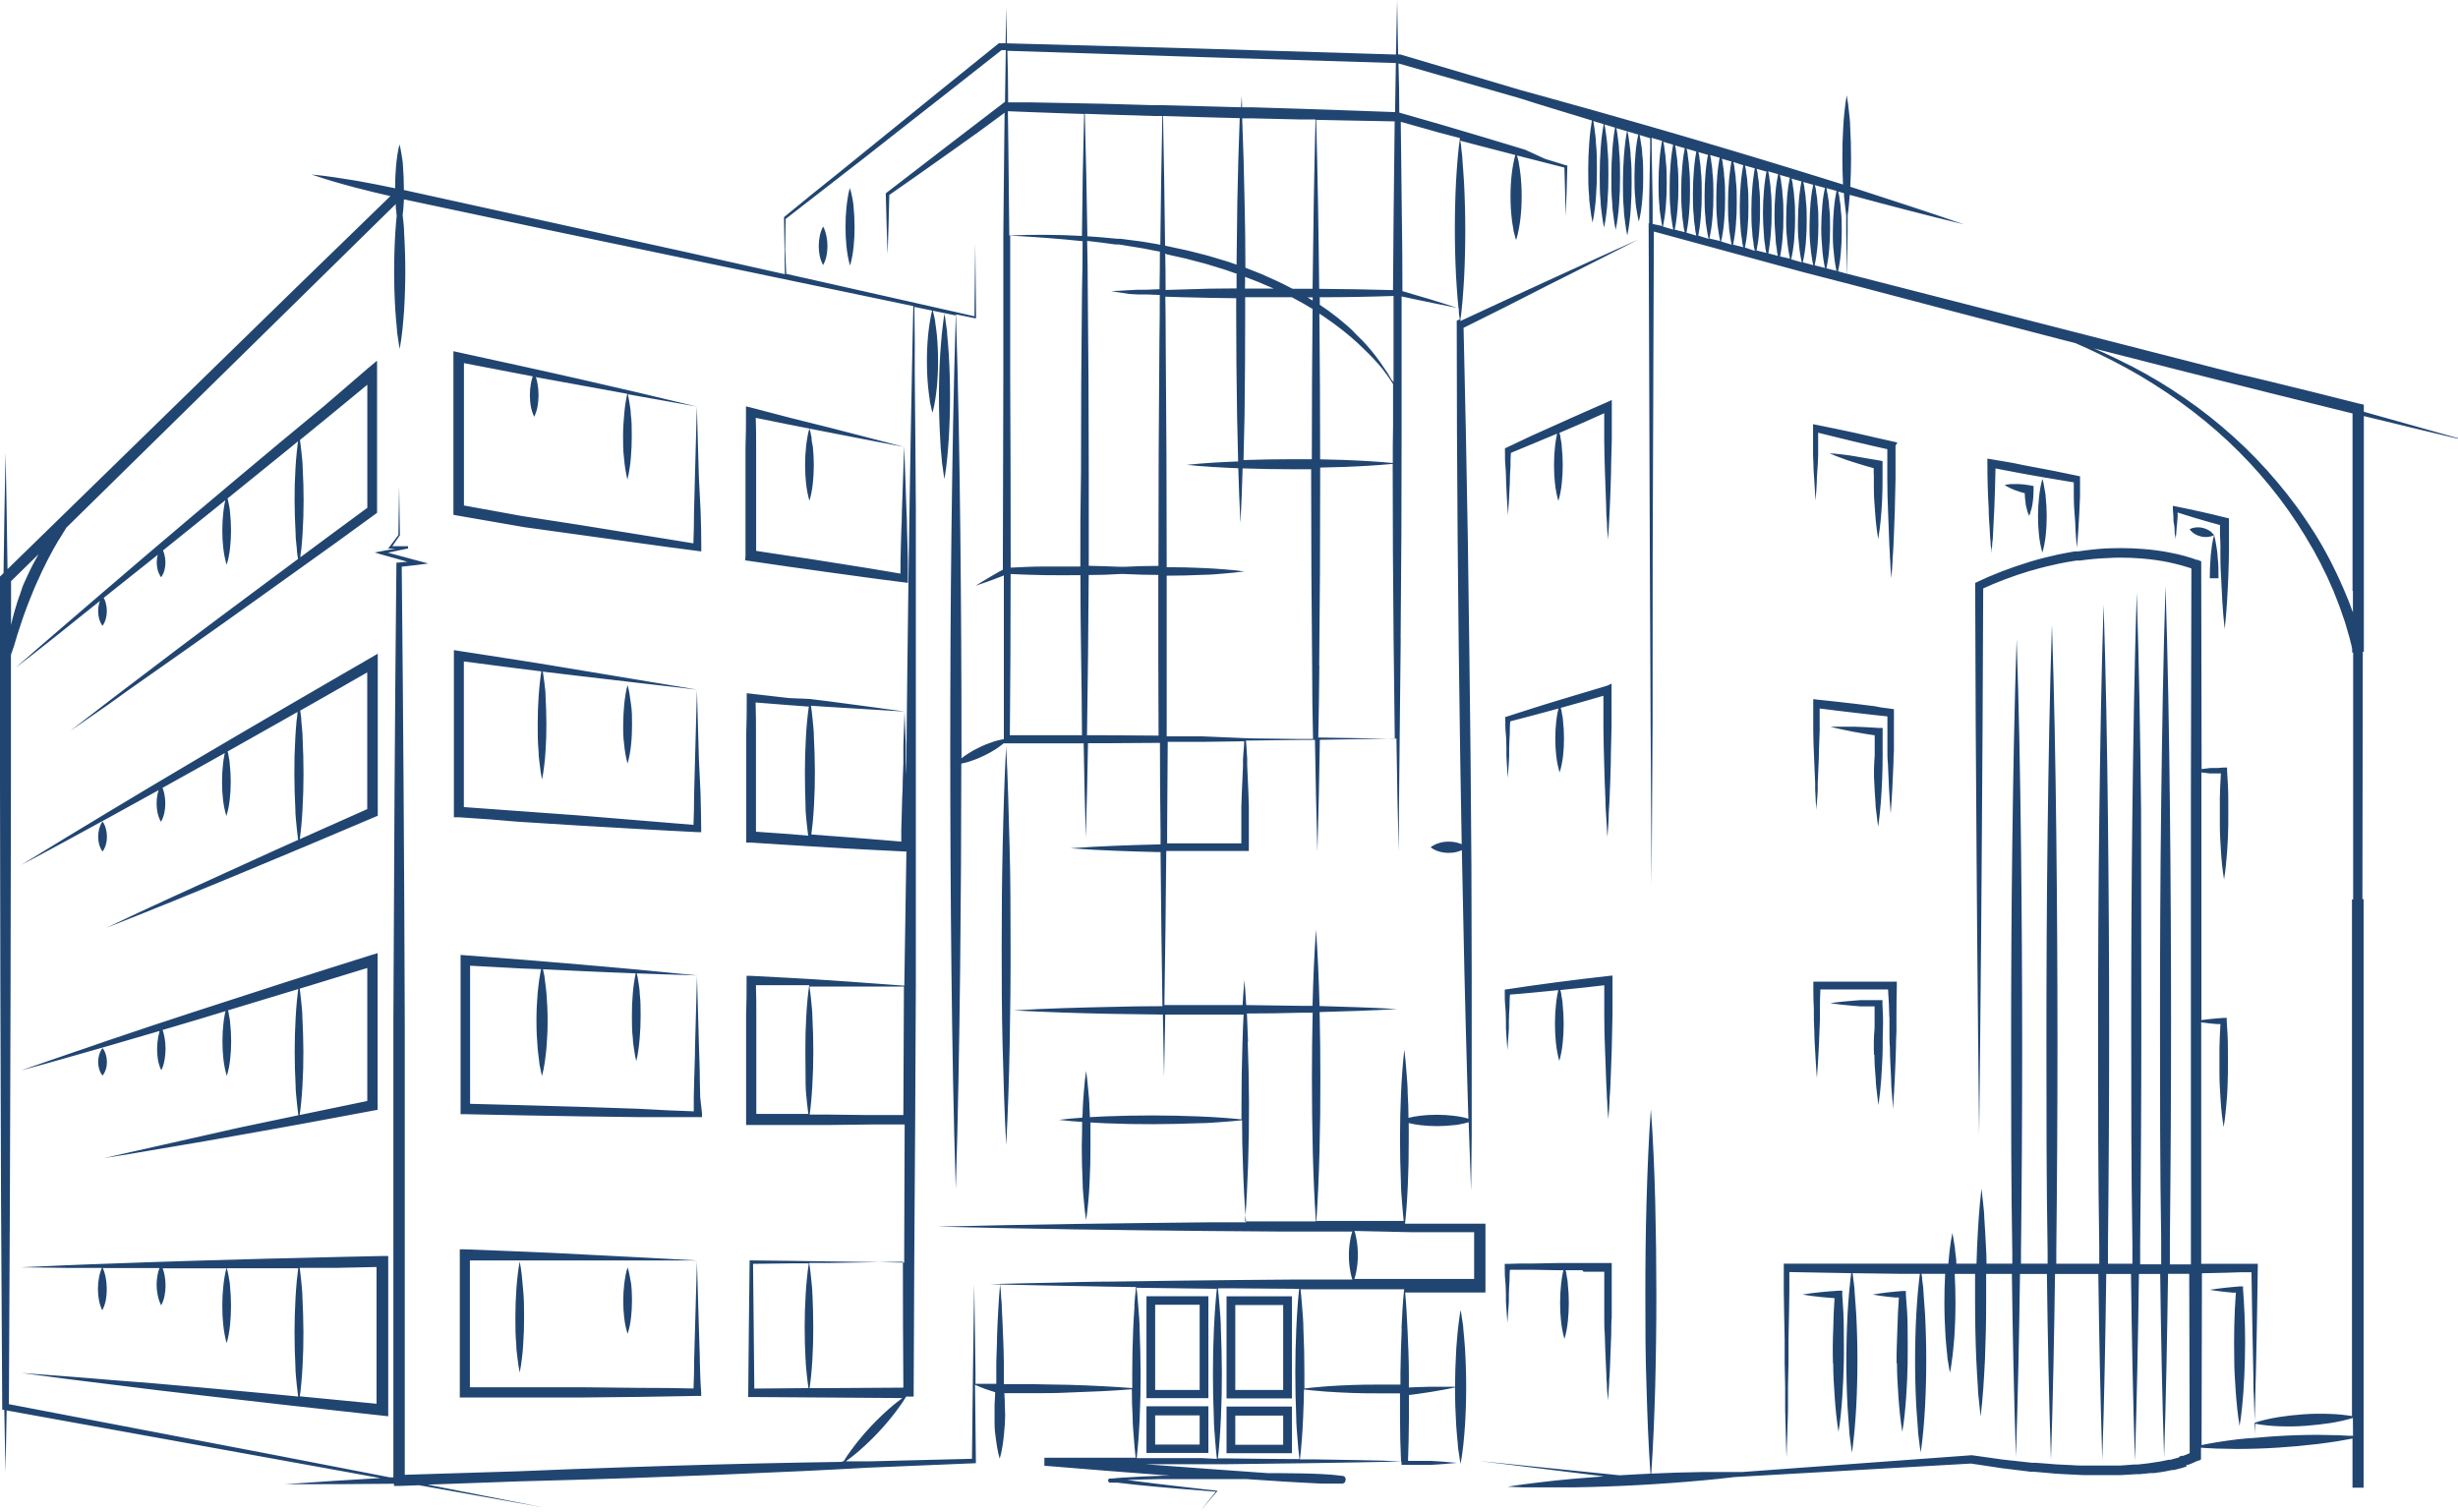
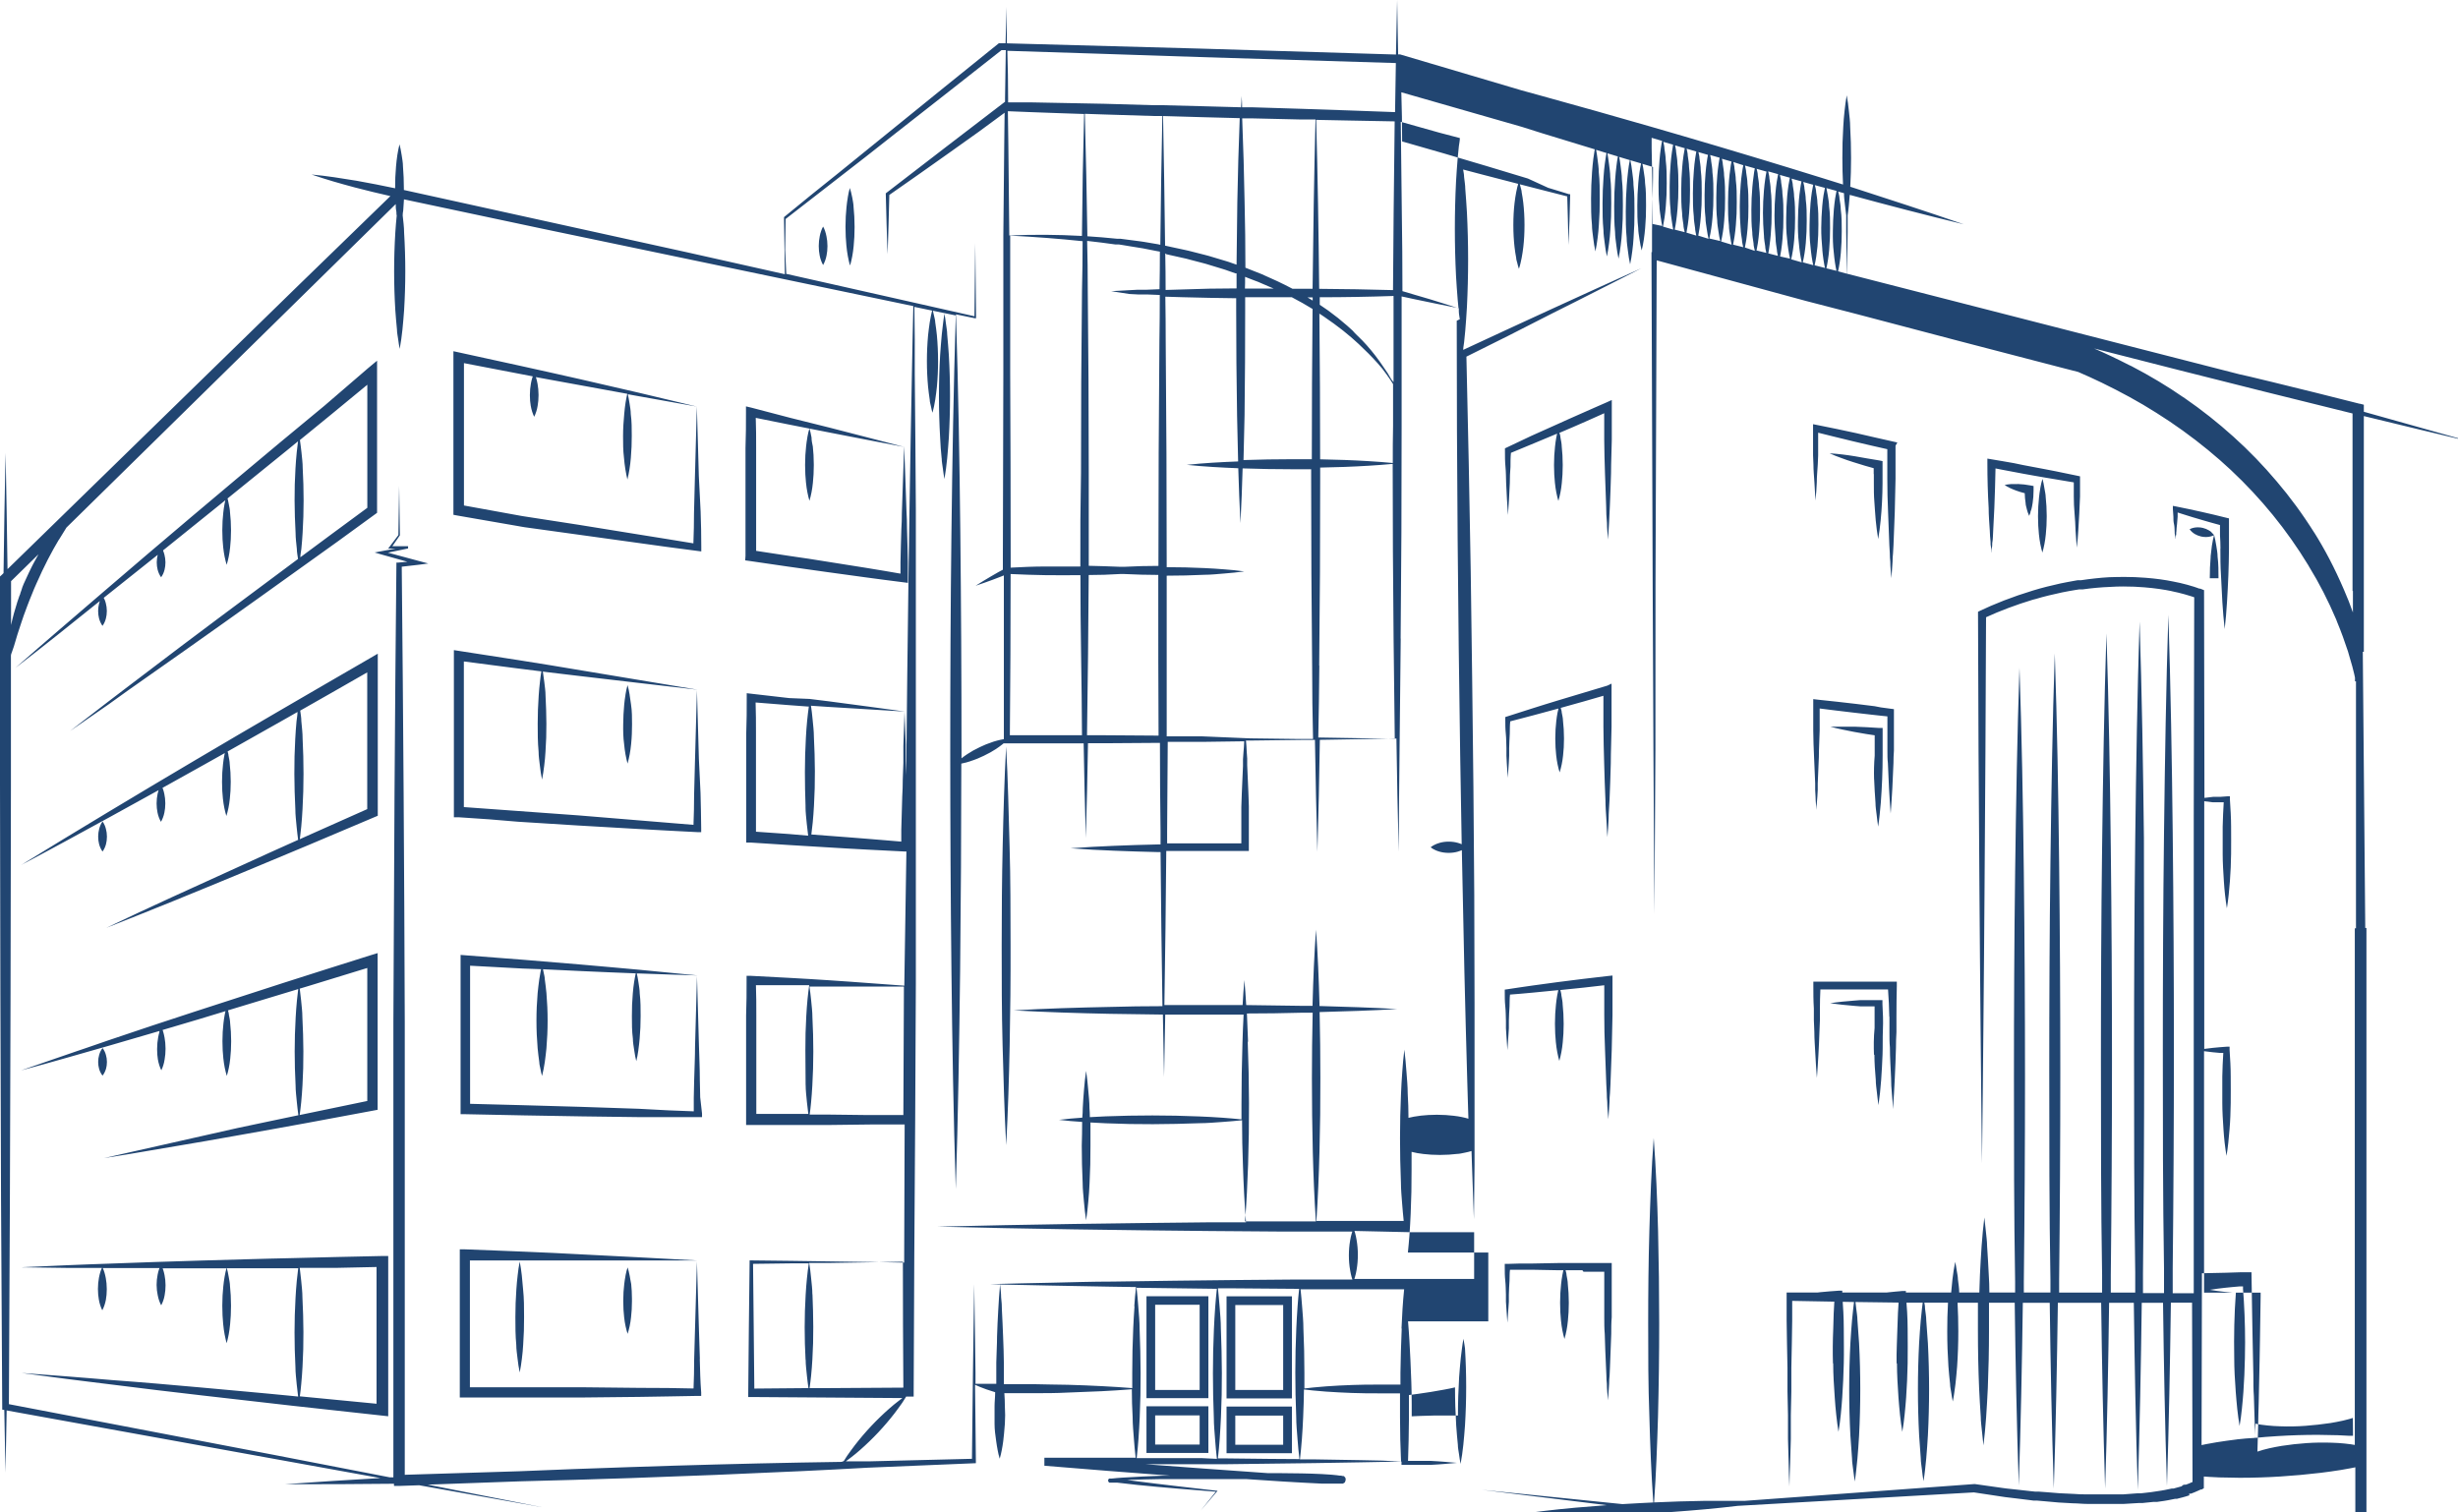
<svg xmlns="http://www.w3.org/2000/svg" version="1.1" width="52" height="32" viewBox="0 0 52 32">
  <title>illustration-netherlands</title>
-   <path fill="#214571" d="M7.998 20.163l-0.159 0.048-0.928 0.293-0.928 0.296q-0.917 0.296-1.849 0.599t-1.847 0.614l-0.461 0.159-0.23 0.078-1.151 0.397 0.477-0.129 0.469-0.132 0.935-0.267 1.046-0.305v0.024c-0.009 0.031-0.019 0.070-0.026 0.11l-0.001 0.007c-0.013 0.069-0.021 0.149-0.021 0.23v0c-0 0.008-0 0.017-0 0.026 0 0.072 0.006 0.143 0.017 0.212l-0.001-0.008c0.015 0.086 0.040 0.164 0.075 0.235l-0.002-0.005c0.032-0.067 0.057-0.144 0.069-0.226l0.001-0.005c0.012-0.067 0.019-0.144 0.019-0.222 0-0.003 0-0.006-0-0.009v0c-0-0.082-0.008-0.161-0.022-0.239l0.001 0.008c-0.008-0.046-0.018-0.085-0.029-0.124l0.002 0.008-0.014-0.044 0.753-0.223 0.577-0.175q-0.008 0.038-0.016 0.075c-0.011 0.062-0.021 0.124-0.027 0.184-0.013 0.111-0.021 0.24-0.021 0.37v0c-0 0.004-0 0.009-0 0.015 0 0.125 0.007 0.249 0.020 0.371l-0.001-0.015c0.014 0.138 0.040 0.264 0.077 0.384l-0.004-0.014c0.033-0.107 0.059-0.232 0.072-0.362l0.001-0.009c0.012-0.107 0.019-0.23 0.019-0.356 0-0.005 0-0.010-0-0.015v0.001c-0-0.131-0.008-0.259-0.022-0.386l0.001 0.016c0-0.062-0.016-0.124-0.027-0.184 0-0.030-0.013-0.060-0.019-0.092l1.486-0.45c-0.011 0.079-0.019 0.159-0.027 0.238-0.011 0.119-0.021 0.24-0.027 0.359q-0.021 0.359-0.021 0.719t0.019 0.719c0 0.119 0.016 0.24 0.027 0.359 0.010 0.092 0.019 0.184 0.032 0.275l-0.577 0.121-0.707 0.149-2.826 0.637 0.536-0.086 1.606-0.273 0.712-0.126 0.712-0.127 0.712-0.129 1.509-0.281v-3.319zM7.154 23.422l-0.814 0.169c0.013-0.091 0.022-0.18 0.032-0.27 0.011-0.119 0.021-0.24 0.027-0.359q0.021-0.359 0.019-0.719t-0.021-0.719c0-0.119-0.016-0.24-0.027-0.359-0.008-0.083-0.018-0.159-0.029-0.248l0.18-0.054 1.249-0.383v2.814zM2.243 17.858c0.012-0.046 0.019-0.1 0.019-0.155 0-0.002 0-0.003-0-0.005v0c-0-0.057-0.008-0.111-0.022-0.163l0.001 0.004c-0.008-0.031-0.017-0.058-0.028-0.083l0.001 0.004c-0.013-0.030-0.028-0.057-0.045-0.081l0.001 0.001c-0.017 0.023-0.032 0.049-0.044 0.077l-0.001 0.003c-0.010 0.022-0.019 0.048-0.026 0.076l-0.001 0.004c-0.013 0.048-0.021 0.102-0.021 0.159v0c0 0.001 0 0.003 0 0.004 0 0.055 0.007 0.108 0.020 0.159l-0.001-0.004c0.016 0.061 0.041 0.114 0.074 0.16l-0.001-0.001c0.031-0.043 0.056-0.093 0.071-0.148l0.001-0.003zM2.243 22.613c0.012-0.042 0.019-0.091 0.019-0.142 0-0.002 0-0.003-0-0.005v0c-0-0.052-0.008-0.102-0.022-0.15l0.001 0.004c-0.008-0.029-0.017-0.053-0.028-0.076l0.001 0.003c-0.013-0.028-0.028-0.052-0.045-0.074l0.001 0.001c-0.017 0.021-0.032 0.045-0.044 0.071l-0.001 0.002c-0.010 0.020-0.019 0.045-0.026 0.070l-0.001 0.003c-0.013 0.044-0.021 0.094-0.021 0.146v0c0 0.001-0 0.003-0 0.005 0 0.050 0.007 0.099 0.020 0.145l-0.001-0.004c0.015 0.056 0.041 0.105 0.074 0.147l-0.001-0.001c0.031-0.040 0.056-0.086 0.071-0.137l0.001-0.003zM15.765 11.856l0.1 0.014 0.809 0.118 0.811 0.114 0.809 0.111 0.405 0.054 0.507 0.065v-0.448l-0.008-0.356-0.010-0.354q0-0.176-0.011-0.353c-0.008-0.234-0.014-0.467-0.024-0.698l-0.025-0.687-0.025 0.715c-0.010 0.237-0.016 0.477-0.024 0.704q0 0.175-0.011 0.348l-0.010 0.347-0.008 0.345v0.242l-0.326-0.056-0.404-0.067-1.211-0.192-0.404-0.059-0.709-0.108c0-0.219 0-0.439 0-0.658v-1.52c0-0.215 0-0.428-0.008-0.636l0.68 0.137 0.806 0.159 0.817 0.159 0.831 0.159-0.391-0.102-1.189-0.307-0.811-0.202-0.836-0.219-0.114-0.027v0.121c0 0.253 0 0.505-0.010 0.76v1.52c0 0.253 0 0.505 0 0.76zM17.458 4.895c-0.013-0.039-0.028-0.073-0.046-0.104l0.001 0.003c-0.017 0.029-0.032 0.063-0.043 0.098l-0.001 0.004c-0.010 0.027-0.019 0.061-0.026 0.096l-0.001 0.006c-0.013 0.061-0.021 0.131-0.021 0.203v0c-0 0.002-0 0.005-0 0.007 0 0.069 0.007 0.137 0.020 0.203l-0.001-0.007c0.015 0.077 0.040 0.145 0.075 0.207l-0.002-0.003c0.033-0.058 0.058-0.126 0.072-0.198l0.001-0.004c0.012-0.059 0.019-0.127 0.019-0.196 0-0.003 0-0.005-0-0.008v0c-0-0.072-0.008-0.142-0.022-0.21l0.001 0.007c-0.008-0.041-0.017-0.076-0.029-0.109l0.002 0.006zM6.171 26.619l-0.477 0.011-0.477 0.013-0.954 0.027c-0.636 0.019-1.272 0.040-1.908 0.064l-0.477 0.017-0.477 0.019-0.954 0.043 0.954 0.013h0.755c-0.013 0.027-0.025 0.059-0.035 0.092l-0.001 0.005c-0.009 0.030-0.019 0.069-0.026 0.108l-0.001 0.006c-0.013 0.069-0.021 0.148-0.021 0.229v0c-0 0.003-0 0.006-0 0.009 0 0.078 0.007 0.154 0.020 0.227l-0.001-0.008c0.014 0.086 0.040 0.163 0.075 0.234l-0.002-0.005c0.034-0.064 0.060-0.139 0.075-0.217l0.001-0.005c0.012-0.066 0.019-0.142 0.019-0.22 0-0.003 0-0.007-0-0.010v0c-0-0.081-0.008-0.16-0.022-0.237l0.001 0.008c-0.008-0.046-0.018-0.084-0.029-0.122l0.002 0.007c-0.011-0.038-0.024-0.070-0.038-0.101l0.002 0.004h1.199l-0.013 0.037c-0.010 0.028-0.019 0.064-0.026 0.101l-0.001 0.006c-0.013 0.064-0.021 0.138-0.021 0.213v0c0.001 0.078 0.009 0.153 0.025 0.225l-0.001-0.007c0.015 0.080 0.040 0.151 0.075 0.217l-0.002-0.004c0.033-0.062 0.059-0.133 0.072-0.209l0.001-0.005c0.012-0.062 0.019-0.133 0.019-0.205 0-0.003 0-0.005-0-0.008v0c-0-0.075-0.008-0.149-0.022-0.22l0.001 0.007c-0.008-0.042-0.018-0.078-0.029-0.113l0.002 0.007-0.013-0.037h1.35c-0.014 0.047-0.027 0.109-0.038 0.172l-0.002 0.011c-0.011 0.067-0.021 0.134-0.027 0.2-0.013 0.12-0.021 0.259-0.021 0.4v0c-0 0.004-0 0.010-0 0.015 0 0.136 0.007 0.27 0.020 0.402l-0.001-0.017c0.014 0.149 0.040 0.285 0.077 0.417l-0.004-0.016c0.033-0.115 0.059-0.251 0.072-0.391l0.001-0.009c0.012-0.116 0.019-0.25 0.019-0.386 0-0.005 0-0.011-0-0.016v0.001c-0-0.141-0.008-0.281-0.022-0.418l0.001 0.017c0-0.067-0.016-0.134-0.027-0.2-0.012-0.074-0.026-0.135-0.043-0.196l0.003 0.013h1.51c-0.011 0.087-0.021 0.175-0.030 0.261-0.011 0.122-0.021 0.243-0.027 0.366q-0.021 0.366-0.021 0.731t0.019 0.731c0 0.122 0.016 0.243 0.027 0.366 0.008 0.086 0.018 0.173 0.030 0.259l-0.127-0.013-0.477-0.046-0.477-0.044-0.954-0.087c-0.636-0.057-1.272-0.113-1.908-0.159l-0.477-0.040-0.477-0.038-0.954-0.072 0.954 0.126 0.477 0.060 0.477 0.059c0.636 0.079 1.272 0.159 1.908 0.23l1.908 0.218 2.033 0.223v-3.391h-0.116l-0.954 0.021zM7.966 26.807v2.893l-1.623-0.157c0.013-0.087 0.022-0.175 0.030-0.262 0.011-0.122 0.021-0.243 0.027-0.366q0.021-0.366 0.019-0.731t-0.021-0.731c0-0.122-0.016-0.243-0.027-0.366-0.008-0.087-0.018-0.175-0.030-0.262h0.787zM17.168 9.255c-0.013-0.075-0.028-0.14-0.047-0.202l0.003 0.011c-0.016 0.051-0.032 0.116-0.043 0.181l-0.001 0.010c-0.011 0.064-0.021 0.127-0.027 0.191-0.013 0.115-0.021 0.248-0.021 0.383v0c-0 0.005-0 0.010-0 0.015 0 0.13 0.007 0.258 0.020 0.384l-0.001-0.016c0.014 0.143 0.040 0.273 0.077 0.398l-0.004-0.015c0.033-0.11 0.059-0.24 0.072-0.374l0.001-0.009c0.012-0.11 0.019-0.238 0.019-0.368 0-0.005 0-0.011-0-0.016v0.001c-0-0.135-0.008-0.268-0.022-0.399l0.001 0.016c-0.014-0.067-0.027-0.127-0.027-0.191zM17.987 5.607c0.033-0.117 0.059-0.255 0.072-0.397l0.001-0.010c0.012-0.117 0.019-0.254 0.019-0.391 0-0.005 0-0.011-0-0.016v0.001c-0-0.143-0.008-0.285-0.022-0.424l0.001 0.018c0-0.068-0.016-0.135-0.027-0.203-0.016-0.083-0.034-0.153-0.056-0.221l0.004 0.013c-0.016 0.054-0.032 0.123-0.043 0.193l-0.001 0.010c-0.011 0.068-0.021 0.135-0.027 0.203-0.013 0.122-0.021 0.263-0.021 0.407v0c-0 0.005-0 0.010-0 0.015 0 0.138 0.007 0.274 0.020 0.408l-0.001-0.017c0.014 0.153 0.040 0.293 0.077 0.428l-0.004-0.017zM39.654 22.314c0 0.178 0.014 0.356 0.029 0.534 0 0.089 0.014 0.178 0.024 0.267s0.019 0.178 0.033 0.267c0.013-0.089 0.024-0.178 0.033-0.267s0.017-0.178 0.024-0.267c0.013-0.178 0.022-0.356 0.029-0.534s0-0.356 0.008-0.534 0-0.356-0.010-0.534v-0.086h-0.466l-0.129 0.010c-0.17 0.013-0.342 0.029-0.512 0.056 0.17 0.025 0.342 0.041 0.512 0.056l0.129 0.010h0.3q0 0.227 0 0.455c-0.021 0.215-0.019 0.393-0.013 0.571zM40.131 28.845c0 0.242 0.016 0.477 0.032 0.725 0.010 0.121 0.019 0.242 0.032 0.362s0.029 0.242 0.049 0.362c0.021-0.121 0.037-0.242 0.049-0.362s0.024-0.242 0.032-0.362c0.017-0.242 0.027-0.477 0.032-0.725s0-0.477 0-0.725-0.017-0.477-0.037-0.725v-0.081h-0.068l-0.159 0.014-0.159 0.016-0.159 0.021-0.159 0.025 0.159 0.025 0.159 0.021 0.159 0.016h0.079c-0.016 0.219-0.027 0.437-0.032 0.657s-0.022 0.496-0.017 0.738zM39.972 21.511c0 0.108 0 0.218 0 0.326s0 0.218 0.010 0.326c0 0.218 0.016 0.436 0.025 0.652q0 0.159 0.017 0.326t0.022 0.326q0.013-0.159 0.022-0.326t0.017-0.326c0.011-0.218 0.019-0.436 0.025-0.652q0-0.159 0.010-0.326c0-0.108 0-0.218 0-0.326q0-0.326 0.008-0.652v-0.089h-1.766v0.081c0 0.159 0 0.318 0.011 0.488v0.245l0.010 0.245c0 0.159 0.014 0.318 0.022 0.488s0.019 0.318 0.032 0.488c0.013-0.159 0.022-0.318 0.032-0.488s0.016-0.318 0.022-0.488l0.010-0.245v-0.245q0-0.202 0.010-0.405h1.431q0.022 0.297 0.027 0.579zM38.782 28.845c0 0.242 0.016 0.477 0.033 0.725s0.040 0.477 0.079 0.725c0.040-0.242 0.062-0.477 0.079-0.725s0.027-0.477 0.033-0.725 0-0.477 0-0.725-0.014-0.477-0.032-0.725v-0.087h-0.076l-0.191 0.014-0.191 0.017-0.191 0.022c-0.064 0.008-0.127 0.017-0.191 0.029 0.064 0.011 0.127 0.019 0.191 0.029l0.191 0.022 0.191 0.017 0.103 0.008q-0.021 0.318-0.027 0.649c-0.011 0.248-0.013 0.49-0.006 0.731zM38.36 14.792v0.661c0 0.188 0.010 0.375 0.017 0.561s0.014 0.375 0.024 0.561v0.14l0.008 0.14c0 0.094 0.013 0.188 0.019 0.281 0-0.094 0.014-0.188 0.019-0.281l0.008-0.14v-0.14q0.014-0.281 0.024-0.561c0-0.188 0.013-0.375 0.017-0.561v-0.463l0.304 0.038 0.401 0.048 0.402 0.046 0.2 0.022 0.126 0.013q0 0.094 0 0.189c0 0.089 0 0.178 0 0.267s0 0.178 0 0.267 0 0.178 0.010 0.267q0.010 0.267 0.024 0.533c0.010 0.178 0.021 0.355 0.035 0.533 0.014-0.178 0.025-0.355 0.035-0.533s0.017-0.355 0.024-0.533q0-0.134 0.010-0.267c0-0.089 0-0.178 0-0.267s0-0.178 0-0.267 0-0.178 0-0.267v-0.075l-0.076-0.010-0.2-0.027-0.129-0.025-0.396-0.049-0.401-0.046-0.402-0.043zM33.499 26.907h0.44q0 0.305 0 0.612v0.351c0 0.118 0 0.235 0.010 0.351q0.010 0.351 0.027 0.704l0.008 0.176q0 0.087 0.010 0.176c0 0.118 0.014 0.235 0.024 0.351 0.010-0.118 0.017-0.235 0.024-0.351q0-0.087 0.010-0.176l0.008-0.176q0.016-0.351 0.027-0.704c0-0.118 0-0.235 0.010-0.351v-0.351q0-0.351 0-0.704v-0.092h-1.137l-0.531 0.010h-0.265l-0.265 0.008h-0.065v0.060c0 0.099 0 0.197 0.011 0.296s0.010 0.197 0.014 0.296v0.148l0.010 0.148q0.008 0.148 0.021 0.296 0.011-0.148 0.021-0.296l0.010-0.148v-0.148c0-0.099 0.010-0.197 0.014-0.296s0-0.159 0.010-0.232h0.471l0.531 0.010h0.127c-0.008 0.035-0.014 0.070-0.021 0.103-0.011 0.064-0.021 0.129-0.027 0.192-0.013 0.116-0.021 0.25-0.021 0.386v0c-0 0.005-0 0.010-0 0.015 0 0.131 0.007 0.26 0.020 0.387l-0.001-0.016c0.014 0.144 0.040 0.275 0.077 0.402l-0.004-0.015c0.033-0.111 0.059-0.242 0.072-0.377l0.001-0.009c0.012-0.111 0.019-0.24 0.019-0.371 0-0.005 0-0.011-0-0.016v0.001c-0-0.136-0.008-0.27-0.022-0.403l0.001 0.016c0-0.064-0.016-0.129-0.027-0.192 0-0.035-0.013-0.068-0.021-0.103h0.356zM33.51 20.895l0.429-0.049q0 0.132 0 0.264c0 0.122 0 0.245 0 0.367q0 0.367 0.016 0.734t0.027 0.734l0.010 0.184q0 0.092 0.010 0.184c0 0.122 0.014 0.245 0.024 0.367 0.010-0.122 0.017-0.245 0.024-0.367q0-0.092 0.010-0.184l0.010-0.184q0.016-0.367 0.027-0.734t0.016-0.734c0-0.122 0-0.245 0-0.367s0-0.245 0-0.367v-0.103l-0.103 0.011-0.531 0.062-0.531 0.067-0.529 0.072-0.264 0.038-0.264 0.040-0.057 0.008v0.048c0 0.102 0 0.203 0.011 0.305s0.010 0.203 0.014 0.305v0.159l0.010 0.159q0.008 0.159 0.021 0.305 0.011-0.159 0.021-0.305l0.010-0.159v-0.159c0-0.102 0.010-0.203 0.014-0.305s0-0.159 0.010-0.248l0.213-0.017 0.265-0.024 0.533-0.052h0.010c-0.008 0.037-0.016 0.072-0.022 0.108-0.011 0.067-0.021 0.132-0.027 0.199-0.013 0.119-0.021 0.256-0.021 0.396v0c-0 0.004-0 0.009-0 0.015 0 0.134 0.007 0.267 0.020 0.398l-0.001-0.016c0.014 0.147 0.040 0.282 0.077 0.412l-0.004-0.016c0.033-0.114 0.059-0.248 0.072-0.387l0.001-0.009c0.012-0.114 0.019-0.247 0.019-0.381 0-0.005 0-0.010-0-0.015v0.001c-0-0.14-0.008-0.277-0.022-0.413l0.001 0.017c0-0.067-0.016-0.132-0.027-0.199 0-0.038-0.014-0.075-0.022-0.113l0.211-0.022zM34.005 14.506l-1.060 0.318-0.264 0.081-0.264 0.083-0.572 0.183v0.044c0 0.103 0 0.205 0.011 0.308s0.008 0.205 0.013 0.308v0.159l0.008 0.159q0.008 0.159 0.021 0.308 0.011-0.159 0.021-0.308l0.008-0.159v-0.159c0-0.103 0.010-0.205 0.013-0.308s0-0.173 0.010-0.261l0.493-0.129 0.267-0.072 0.258-0.070c0 0.029-0.013 0.056-0.017 0.084-0.011 0.060-0.021 0.121-0.027 0.181-0.013 0.109-0.021 0.235-0.021 0.362v0c-0 0.004-0 0.009-0 0.014 0 0.123 0.007 0.244 0.020 0.363l-0.001-0.015c0.014 0.135 0.040 0.258 0.077 0.376l-0.004-0.014c0.033-0.105 0.059-0.227 0.072-0.354l0.001-0.008c0.012-0.104 0.019-0.225 0.019-0.348 0-0.005 0-0.010-0-0.015v0.001c-0-0.128-0.008-0.254-0.022-0.378l0.001 0.015c0-0.060-0.016-0.121-0.027-0.181 0-0.032-0.013-0.065-0.021-0.097l0.49-0.137 0.413-0.119q0 0.134 0 0.267v0.388c0 0.259 0.010 0.52 0.016 0.779s0.016 0.52 0.027 0.779c0 0.13 0.011 0.259 0.019 0.389l0.011 0.194c0 0.065 0.008 0.13 0.013 0.194 0-0.065 0.010-0.13 0.013-0.194l0.011-0.194c0-0.13 0.013-0.259 0.019-0.389q0.017-0.389 0.027-0.779c0-0.259 0.013-0.52 0.016-0.779v-0.394q0-0.194 0-0.389v-0.129zM33.993 8.511l-0.265 0.116-0.531 0.235-0.264 0.119-0.531 0.238-0.564 0.267v0.051c0 0.113 0 0.226 0.011 0.34s0.010 0.226 0.014 0.34 0.011 0.226 0.017 0.34 0.013 0.226 0.022 0.34q0.013-0.17 0.022-0.34t0.017-0.34q0-0.17 0.014-0.34c0-0.099 0-0.197 0.010-0.296l0.499-0.207 0.477-0.199q-0.010 0.041-0.017 0.083c-0.011 0.064-0.021 0.127-0.027 0.191-0.013 0.115-0.021 0.248-0.021 0.383v0c-0 0.005-0 0.010-0 0.015 0 0.13 0.007 0.258 0.020 0.384l-0.001-0.016c0.014 0.143 0.040 0.273 0.077 0.398l-0.004-0.015c0.033-0.11 0.059-0.24 0.072-0.374l0.001-0.009c0.012-0.11 0.019-0.238 0.019-0.368 0-0.005 0-0.011-0-0.016v0.001c-0-0.135-0.008-0.268-0.022-0.399l0.001 0.016c0-0.064-0.016-0.127-0.027-0.191 0-0.035-0.014-0.070-0.022-0.105h0.013l0.267-0.114 0.265-0.116 0.265-0.118 0.138-0.062v0.563c0 0.235 0.010 0.477 0.016 0.704s0.016 0.477 0.025 0.704q0 0.176 0.017 0.351c0 0.118 0.014 0.235 0.022 0.351q0.013-0.176 0.022-0.351t0.017-0.351q0.016-0.351 0.025-0.704c0-0.235 0.013-0.477 0.016-0.704v-0.843zM39.642 10.026c0 0.065 0 0.132 0 0.197 0 0.132 0 0.264 0.011 0.394s0.016 0.264 0.029 0.394 0.029 0.264 0.052 0.394c0.024-0.132 0.038-0.264 0.052-0.394s0.022-0.264 0.029-0.394 0.010-0.264 0.011-0.394c0-0.065 0-0.132 0-0.197v-0.27l-0.067-0.014-0.265-0.044-0.261-0.046c-0.087-0.014-0.175-0.027-0.262-0.037s-0.176-0.019-0.265-0.024c0.081 0.037 0.159 0.068 0.246 0.099s0.159 0.059 0.25 0.086l0.253 0.078 0.184 0.052v0.129zM46.973 11.605c0 0.189 0 0.378 0.013 0.568s0.016 0.378 0.029 0.568 0.027 0.378 0.049 0.568c0.022-0.189 0.037-0.378 0.049-0.568s0.021-0.378 0.029-0.568 0.011-0.378 0.013-0.568c0-0.095 0-0.189 0-0.285s0-0.189 0-0.285v-0.067l-0.067-0.016-0.261-0.064-0.261-0.060-0.261-0.057-0.264-0.054-0.073-0.014v0.068l0.011 0.159c0 0.054 0 0.107 0.013 0.159s0.010 0.107 0.014 0.159c0 0.027 0 0.054 0.008 0.079s0 0.054 0.010 0.079c0-0.027 0-0.054 0.010-0.079s0-0.054 0.008-0.079c0-0.054 0.010-0.107 0.014-0.159s0.008-0.107 0.013-0.159v-0.087l0.064 0.021 0.127 0.040 0.129 0.040 0.258 0.076 0.129 0.037 0.189 0.052q0 0.108 0 0.215c0.008 0.094 0.008 0.189 0.010 0.281zM39.648 16.485q0.010 0.251 0.029 0.502c0 0.084 0.014 0.167 0.024 0.251s0.019 0.167 0.032 0.251c0.013-0.084 0.024-0.167 0.032-0.251s0.016-0.167 0.024-0.251q0.019-0.251 0.029-0.502t0.010-0.502c0-0.167 0-0.335 0-0.502v-0.079h-0.073l-0.258-0.016-0.258-0.011h-0.259c-0.086 0-0.173 0-0.259 0 0.084 0.022 0.169 0.043 0.253 0.060l0.254 0.051 0.254 0.044 0.178 0.027c0 0.143 0 0.286 0 0.429q-0.021 0.251-0.013 0.502zM46.787 11.261c-0.017-0.015-0.037-0.028-0.057-0.040l-0.002-0.001c-0.036-0.022-0.078-0.039-0.123-0.050l-0.003-0.001c-0.031-0.008-0.067-0.012-0.103-0.012-0.011 0-0.021 0-0.032 0.001l0.001-0c-0.054 0.003-0.104 0.017-0.148 0.041l0.002-0.001c0.030 0.041 0.068 0.075 0.111 0.101l0.002 0.001c0.036 0.021 0.078 0.038 0.123 0.049l0.003 0.001c0.031 0.008 0.067 0.012 0.104 0.012 0.011 0 0.021-0 0.031-0.001l-0.001 0c0.026-0.002 0.051-0.006 0.074-0.012l-0.003 0.001c0.028-0.007 0.053-0.017 0.076-0.029l-0.002 0.001c-0.016-0.021-0.034-0.039-0.053-0.055l-0.001-0zM46.768 11.778c-0.014 0.159-0.019 0.305-0.019 0.456h0.184c0-0.159 0-0.305-0.019-0.456 0-0.076-0.016-0.159-0.027-0.229-0.014-0.091-0.030-0.169-0.050-0.244l0.003 0.015c-0.017 0.060-0.033 0.138-0.045 0.217l-0.002 0.012c-0.011 0.078-0.019 0.154-0.027 0.23zM6.896 14.466l-0.927 0.539q-0.927 0.539-1.849 1.084t-1.841 1.098c-0.612 0.369-1.222 0.739-1.83 1.113 0.636-0.334 1.259-0.677 1.885-1.019l1.021-0.563c-0.007 0.020-0.014 0.047-0.020 0.074l-0.001 0.005c-0.013 0.059-0.021 0.127-0.021 0.197v0c-0 0.002-0 0.005-0 0.007 0 0.067 0.007 0.133 0.020 0.196l-0.001-0.006c0.015 0.074 0.040 0.14 0.075 0.2l-0.002-0.003c0.033-0.057 0.058-0.123 0.072-0.193l0.001-0.004c0.012-0.057 0.019-0.123 0.019-0.19 0-0.003 0-0.005-0-0.008v0c-0-0.070-0.008-0.138-0.022-0.203l0.001 0.006c-0.008-0.039-0.017-0.072-0.029-0.104l0.002 0.006-0.011-0.029 0.768-0.428 0.55-0.308-0.011 0.051c-0.011 0.060-0.021 0.122-0.027 0.183-0.013 0.11-0.021 0.237-0.021 0.366v0c-0 0.004-0 0.009-0 0.015 0 0.124 0.007 0.246 0.020 0.366l-0.001-0.015c0.014 0.136 0.040 0.26 0.077 0.379l-0.004-0.014c0.033-0.105 0.059-0.229 0.072-0.357l0.001-0.008c0.012-0.105 0.019-0.227 0.019-0.351 0-0.005 0-0.010-0-0.015v0.001c-0-0.129-0.008-0.256-0.022-0.381l0.001 0.015c0-0.060-0.016-0.122-0.027-0.183 0-0.029-0.011-0.057-0.018-0.086l1.256-0.709 0.223-0.127c0 0.065-0.014 0.13-0.021 0.196-0.011 0.124-0.021 0.248-0.027 0.372q-0.021 0.372-0.019 0.744t0.021 0.744c0 0.124 0.016 0.248 0.027 0.372 0.010 0.092 0.019 0.186 0.032 0.278l-0.574 0.258-2.094 0.954q-0.696 0.318-1.391 0.65 0.714-0.281 1.431-0.572l0.711-0.291 0.709-0.293 1.416-0.591 1.477-0.625v-3.429l-0.175 0.102zM6.438 17.712l-0.095 0.043c0.011-0.089 0.021-0.176 0.030-0.265 0.011-0.124 0.021-0.248 0.027-0.372q0.021-0.372 0.021-0.744t-0.019-0.744c0-0.124-0.016-0.248-0.027-0.372 0-0.075-0.014-0.148-0.024-0.223l0.663-0.377 0.755-0.432v2.893zM40.139 9.362l-0.072-0.016-0.407-0.092-0.396-0.091-0.407-0.087-0.409-0.083-0.092-0.018v0.086q0 0.095 0 0.191v0.382l0.008 0.191c0 0.127 0.013 0.254 0.021 0.383l0.011 0.191c0 0.064 0.010 0.127 0.014 0.191 0-0.064 0.010-0.127 0.014-0.191l0.011-0.191c0-0.127 0.014-0.254 0.021-0.383l0.008-0.191v-0.382c0-0.032 0-0.065 0-0.097l0.318 0.079 0.405 0.099 0.405 0.095 0.335 0.076q0 0.138 0 0.277c0 0.116 0 0.234 0 0.35q0 0.35 0.016 0.701t0.027 0.701l0.010 0.175q0 0.087 0.010 0.175c0 0.116 0.014 0.234 0.024 0.35 0.010-0.116 0.017-0.234 0.024-0.35q0-0.087 0.010-0.175l0.010-0.175q0.016-0.35 0.027-0.701t0.016-0.701c0-0.116 0-0.234 0-0.35s0-0.234 0-0.35zM43.207 10.139c-0.016 0.052-0.032 0.117-0.043 0.184l-0.001 0.010c-0.011 0.065-0.021 0.129-0.027 0.194-0.013 0.116-0.021 0.251-0.021 0.388v0c-0 0.004-0 0.009-0 0.015 0 0.131 0.007 0.261 0.020 0.389l-0.001-0.016c0.014 0.145 0.040 0.276 0.077 0.403l-0.004-0.015c0.033-0.112 0.059-0.243 0.072-0.379l0.001-0.009c0.012-0.112 0.019-0.242 0.019-0.373 0-0.005 0-0.010-0-0.015v0.001c-0-0.137-0.008-0.272-0.022-0.404l0.001 0.017c0-0.065-0.016-0.129-0.027-0.194-0.011-0.076-0.025-0.143-0.042-0.207l0.003 0.012zM43.872 10.206v0.296q0 0.181 0.016 0.361t0.021 0.361l0.013 0.181c0 0.060 0.010 0.121 0.016 0.181 0-0.060 0.011-0.121 0.016-0.181l0.013-0.181q0.011-0.181 0.021-0.361t0.016-0.361v-0.424l-0.065-0.014-0.455-0.094-0.227-0.044-0.455-0.086-0.197-0.041-0.229-0.040-0.332-0.056v0.102q0 0.477 0.027 0.944c0 0.159 0.014 0.318 0.024 0.477 0 0.078 0.010 0.159 0.016 0.235 0 0.040 0 0.078 0.010 0.118s0 0.078 0.010 0.118c0-0.040 0-0.078 0.010-0.118s0-0.078 0.010-0.118 0.011-0.159 0.016-0.235c0.010-0.159 0.017-0.318 0.024-0.477q0.017-0.42 0.025-0.838l0.127 0.025 0.455 0.086 0.229 0.041 0.229 0.040 0.229 0.038zM42.679 10.242c-0.044 0-0.089 0-0.134 0-0.050 0.003-0.097 0.010-0.142 0.020l0.006-0.001c0.035 0.024 0.074 0.047 0.116 0.066l0.005 0.002c0.041 0.019 0.083 0.037 0.124 0.051 0.047 0.018 0.107 0.036 0.168 0.052l0.012 0.002c0.002 0.074 0.008 0.144 0.019 0.213l-0.001-0.010c0 0.046 0.016 0.092 0.027 0.138s0.013 0.046 0.021 0.070c0.009 0.028 0.018 0.051 0.029 0.074l-0.002-0.004c0.009-0.019 0.018-0.042 0.026-0.065l0.001-0.005c0-0.024 0.014-0.046 0.021-0.070s0.021-0.092 0.027-0.138c0.012-0.079 0.019-0.169 0.019-0.262 0-0.006-0-0.012-0-0.017v0.001-0.076l-0.075-0.014c-0.076-0.015-0.166-0.025-0.258-0.029l-0.003-0zM13.321 26.991c-0.013-0.069-0.028-0.129-0.047-0.186l0.003 0.010c-0.016 0.048-0.032 0.107-0.043 0.168l-0.001 0.009c-0.011 0.059-0.021 0.118-0.027 0.176-0.013 0.105-0.021 0.227-0.021 0.351v0c-0 0.004-0 0.009-0 0.013 0 0.119 0.007 0.237 0.020 0.352l-0.001-0.014c0.014 0.131 0.040 0.25 0.077 0.364l-0.004-0.013c0.033-0.101 0.059-0.22 0.072-0.343l0.001-0.008c0.012-0.102 0.019-0.219 0.019-0.338 0-0.005 0-0.009-0-0.014v0.001c0-0.011 0-0.025 0-0.039 0-0.11-0.006-0.219-0.017-0.326l0.001 0.013c-0.013-0.059-0.021-0.118-0.032-0.176zM10.961 17.386l1.259 0.079 1.261 0.073 0.636 0.035 0.636 0.033h0.081v-0.078c0-0.25-0.010-0.498-0.014-0.746l-0.035-0.728-0.041-1.453-0.041 1.485-0.019 0.73q0 0.318-0.013 0.636l-2.429-0.2-2.429-0.176v-3.081l1.127 0.146 0.513 0.064c-0.013 0.073-0.022 0.146-0.030 0.219-0.011 0.099-0.021 0.197-0.027 0.296-0.014 0.197-0.021 0.394-0.021 0.591s0 0.394 0.019 0.591c0 0.099 0.016 0.197 0.027 0.296s0.025 0.197 0.046 0.296c0.021-0.099 0.033-0.197 0.046-0.296s0.021-0.197 0.027-0.296q0.021-0.296 0.019-0.591t-0.018-0.591c0-0.099-0.016-0.197-0.027-0.296-0.008-0.072-0.018-0.143-0.030-0.215l0.083 0.011 0.636 0.076 1.272 0.149 1.284 0.148-3.133-0.521-0.636-0.102q-0.636-0.1-1.272-0.197l-0.116-0.018v3.537h0.11l0.636 0.043zM11.039 26.985c-0.011-0.097-0.025-0.196-0.044-0.293-0.021 0.097-0.033 0.196-0.044 0.293s-0.021 0.196-0.027 0.293c-0.014 0.196-0.021 0.391-0.021 0.587s0 0.391 0.019 0.587c0 0.097 0.016 0.196 0.027 0.293s0.025 0.196 0.046 0.293c0.021-0.097 0.033-0.196 0.046-0.293s0.021-0.196 0.027-0.293q0.021-0.293 0.019-0.587c0-0.196 0-0.391-0.021-0.587-0.008-0.094-0.016-0.194-0.027-0.293zM14.806 28.754l-0.022-0.696-0.040-1.366-0.040 1.399-0.019 0.682q0 0.304-0.013 0.604l-0.542-0.010-0.618-0.003-1.229-0.013h-2.342v-2.683h4.804l-1.205-0.065-1.841-0.094-0.62-0.027-0.622-0.025-0.623-0.024h-0.107v3.135h2.575l1.229-0.013 0.614-0.010 0.614-0.011h0.075v-0.073c-0.019-0.238-0.024-0.474-0.030-0.707zM49.986 13.79h0.022v-4.987q1.132 0.277 2.267 0.545-1.132-0.318-2.267-0.636v-0.149l-0.086-0.022h-0.021q0-0.577 0-1.156 0 0.575 0 1.153l-0.898-0.226-0.936-0.23-0.469-0.113-0.226-0.051-8.298-2.127 0.014-0.882v-0.353c0.010-0.070 0.019-0.14 0.025-0.21s0.014-0.148 0.019-0.223c0.795 0.216 1.606 0.428 2.413 0.623-0.795-0.275-1.599-0.534-2.402-0.795q0.017-0.304 0.017-0.607 0-0.332-0.019-0.663c0-0.111-0.016-0.221-0.027-0.332s-0.025-0.221-0.046-0.332c-0.021 0.111-0.033 0.221-0.046 0.332s-0.021 0.221-0.027 0.332q-0.021 0.332-0.019 0.663 0 0.28 0.014 0.56l-0.407-0.127q-1.488-0.463-2.982-0.9l-0.688-0.2q-1.151-0.332-2.305-0.65l-0.429-0.118-0.192-0.057-2.369-0.701h-0.040q-0.011-0.574-0.021-1.151-0.014 0.577-0.025 1.154l-4.152-0.126-4.079-0.111q0-0.385-0.014-0.769 0 0.385-0.014 0.768h-0.143l-0.021 0.017-1.133 0.914-2.259 1.831-0.567 0.455-0.564 0.461v0.016l0.010 0.666 0.008 0.526-2.057-0.461-6.003-1.321c0-0.011 0-0.021 0-0.032q0-0.234-0.019-0.467c0-0.078-0.016-0.159-0.027-0.234-0.014-0.093-0.030-0.172-0.050-0.25l0.004 0.016c-0.016 0.061-0.033 0.141-0.045 0.221l-0.002 0.013c-0.011 0.078-0.021 0.159-0.027 0.234q-0.021 0.232-0.019 0.463-0.405-0.086-0.814-0.159c-0.159-0.027-0.318-0.052-0.477-0.075s-0.318-0.043-0.477-0.057c0.159 0.054 0.305 0.1 0.459 0.146s0.308 0.087 0.463 0.129q0.372 0.097 0.746 0.181l-1.965 1.908-6.135 5.985q-0.016-1.232-0.041-2.459-0.027 1.272-0.043 2.543l-0.038 0.038-0.037 0.033v4.422l0.008 4.38 0.014 4.38 0.025 4.386v0.059l0.044 0.008q0.011 0.663 0.025 1.326 0.014-0.658 0.025-1.316l7.905 1.431q-1.009 0.057-2.019 0.13c0.769 0 1.539 0 2.308-0.010v0.046h0.118l0.415-0.014 2.599 0.464-2.419-0.477 1.947-0.070q1.16-0.029 2.321-0.068 1.822-0.062 3.642-0.148 0.703-0.033 1.407-0.073l2.28-0.095v-0.044l-0.010-0.935-0.008-0.68 0.105 0.046 0.135 0.051 0.135 0.044 0.051 0.016c0 0.1-0.013 0.199-0.013 0.299s0 0.246 0 0.37 0.017 0.246 0.035 0.37c0.008 0.062 0.019 0.124 0.030 0.184s0.025 0.124 0.044 0.184c0.019-0.062 0.032-0.124 0.044-0.184s0.022-0.124 0.030-0.184 0.027-0.246 0.035-0.37 0.008-0.246 0-0.37q0-0.14-0.011-0.278h0.617c0.24 0 0.477 0 0.722-0.013s0.477-0.016 0.722-0.029c0.21-0.011 0.421-0.024 0.636-0.041q0 0.294 0.017 0.587c0 0.159 0.016 0.318 0.027 0.467 0.010 0.132 0.021 0.262 0.037 0.394h-1.931v0.17q1.335 0.111 2.672 0.211h-0.183c-0.281 0.011-0.563 0.022-0.844 0.041l-0.107 0.008-0.108 0.011h-0.060c-0.013 0.009-0.022 0.024-0.022 0.041 0 0.006 0.001 0.011 0.003 0.017l-0-0c0.013 0.027 0.021 0.024 0.025 0.029h0.169c0.14 0.017 0.28 0.033 0.421 0.048 0.553 0.056 1.113 0.1 1.661 0.143l-0.318 0.397 0.342-0.401 0.013-0.016h-0.021l-0.838-0.097c-0.28-0.033-0.558-0.065-0.836-0.102l-0.219-0.029c0.243-0.010 0.488-0.014 0.733-0.019h0.843q0.421 0 0.843 0h0.092l0.777 0.051c0.281 0.017 0.561 0.033 0.844 0.046h0.432c0.010-0.004 0.019-0.009 0.027-0.016l-0 0c0.021 0 0.051-0.086 0.019-0.118-0.008-0.012-0.018-0.021-0.030-0.028l-0-0h-0.022l-0.033-0.008h-0.029l-0.056-0.008-0.108-0.011-0.213-0.014c-0.283-0.014-0.564-0.017-0.847-0.019h-0.286l-1.358-0.097-1.238-0.092h1.671l1.908-0.024 0.954-0.016 0.882-0.017v0.070h0.62l0.138-0.008 0.138-0.010 0.277-0.024-0.277-0.024-0.138-0.010-0.138-0.008h-0.482q0.016-0.434 0.019-0.87 0-0.261 0-0.523l0.191-0.025 0.275-0.041 0.275-0.048c0.078-0.014 0.159-0.030 0.234-0.048q0 0.402 0.025 0.806c0.010 0.135 0.021 0.272 0.035 0.407 0 0.068 0.016 0.135 0.025 0.203s0.019 0.135 0.033 0.203c0.013-0.068 0.024-0.135 0.033-0.203s0.017-0.135 0.025-0.203c0.014-0.135 0.025-0.272 0.035-0.407q0.025-0.407 0.025-0.816t-0.025-0.816c-0.010-0.135-0.021-0.272-0.035-0.407 0-0.068-0.016-0.135-0.025-0.203s-0.019-0.135-0.032-0.203c-0.013 0.068-0.024 0.135-0.032 0.203s-0.017 0.135-0.025 0.203c-0.014 0.135-0.025 0.272-0.035 0.407q-0.025 0.407-0.025 0.812c-0.079 0-0.159 0-0.24 0h-0.28l-0.278 0.008-0.18 0.008q0-0.126 0-0.251c0-0.318-0.013-0.623-0.027-0.935-0.013-0.275-0.027-0.548-0.051-0.823h1.698v-1.456h-1.701c0.013-0.118 0.022-0.235 0.032-0.353 0.011-0.159 0.021-0.318 0.027-0.467q0.021-0.467 0.019-0.935 0-0.188 0-0.375c0.072 0.019 0.16 0.035 0.249 0.045l0.010 0.001c0.1 0.012 0.216 0.019 0.334 0.019 0.005 0 0.010 0 0.015-0h-0.001c0.123-0 0.244-0.008 0.362-0.022l-0.014 0.001c0.057 0 0.116-0.016 0.173-0.027s0.094-0.021 0.14-0.035l0.010 0.302q0.019 0.572 0.041 1.143 0.008-0.572 0.013-1.145v-1.145c0-0.763 0-1.524 0-2.288q0-2.288-0.024-4.575t-0.057-4.573q-0.037-2.264-0.091-4.526l0.893-0.445 0.936-0.477 0.469-0.235 0.935-0.474 0.466-0.238-0.477 0.215-0.477 0.216-0.954 0.436-0.954 0.439-0.905 0.42c0-0.052 0.014-0.106 0.019-0.159 0.010-0.083 0.017-0.159 0.025-0.25 0.014-0.159 0.025-0.334 0.035-0.499q0.025-0.499 0.025-1t-0.025-1c-0.010-0.159-0.021-0.334-0.035-0.499 0-0.083-0.016-0.159-0.025-0.25 0-0.056-0.013-0.111-0.021-0.159l0.434 0.114 0.73 0.189c0 0.021-0.011 0.041-0.016 0.062s-0.017 0.076-0.025 0.116q-0.022 0.116-0.035 0.231c-0.016 0.138-0.025 0.297-0.025 0.459 0 0.001 0 0.003 0 0.004v-0c0 0.002 0 0.004 0 0.007 0 0.161 0.009 0.319 0.027 0.475l-0.002-0.019q0.013 0.116 0.035 0.231c0 0.038 0.016 0.076 0.025 0.116s0.019 0.076 0.033 0.116c0.013-0.038 0.024-0.076 0.033-0.116s0.017-0.076 0.025-0.116q0.022-0.116 0.035-0.231c0.016-0.137 0.025-0.295 0.025-0.456 0-0.002 0-0.005 0-0.007v0c0-0.001 0-0.003 0-0.004 0-0.162-0.009-0.321-0.027-0.478l0.002 0.019q-0.013-0.116-0.035-0.231c0-0.038-0.016-0.076-0.025-0.116l-0.013-0.052 0.129 0.033 0.873 0.223 0.014 0.501c0 0.175 0.011 0.351 0.017 0.526 0-0.175 0.011-0.351 0.017-0.526l0.014-0.526v-0.022h-0.024l-0.221-0.068-0.221-0.067-0.428-0.196-0.884-0.267-0.885-0.262-0.892-0.256q0-0.52-0.017-1.040l2.555 0.733 0.424 0.134 1.113 0.34c-0.011 0.067-0.021 0.134-0.030 0.2-0.011 0.094-0.021 0.186-0.027 0.28-0.014 0.186-0.021 0.372-0.021 0.56s0 0.372 0.019 0.56c0 0.094 0.016 0.186 0.027 0.28s0.025 0.186 0.046 0.28c0.021-0.094 0.033-0.186 0.046-0.28s0.021-0.186 0.027-0.28q0.021-0.28 0.019-0.56c0-0.186 0-0.372-0.021-0.56 0-0.094-0.016-0.186-0.027-0.28-0.008-0.064-0.017-0.127-0.029-0.189l0.219 0.067c-0.014 0.076-0.025 0.159-0.035 0.229s-0.021 0.186-0.027 0.28c-0.014 0.186-0.021 0.372-0.021 0.56s0 0.372 0.019 0.56c0 0.094 0.016 0.186 0.027 0.28s0.025 0.186 0.046 0.28c0.021-0.094 0.033-0.186 0.046-0.28s0.021-0.186 0.027-0.28q0.021-0.28 0.019-0.56c0-0.186 0-0.372-0.021-0.56 0-0.094-0.016-0.186-0.027-0.28s-0.021-0.148-0.033-0.223l0.221 0.067c-0.013 0.067-0.022 0.135-0.030 0.202-0.011 0.094-0.021 0.186-0.027 0.28-0.014 0.186-0.021 0.372-0.021 0.56s0 0.372 0.019 0.56c0 0.094 0.016 0.186 0.027 0.28s0.025 0.186 0.046 0.28c0.021-0.094 0.033-0.186 0.046-0.28s0.021-0.186 0.027-0.28q0.021-0.28 0.019-0.56c0-0.186 0-0.372-0.021-0.56 0-0.094-0.016-0.186-0.027-0.28-0.008-0.064-0.017-0.129-0.029-0.192l0.224 0.067c-0.016 0.081-0.029 0.159-0.038 0.245s-0.021 0.186-0.027 0.28c-0.014 0.186-0.021 0.372-0.021 0.56s0 0.372 0.019 0.56c0 0.094 0.016 0.186 0.027 0.28s0.025 0.186 0.046 0.28c0.021-0.094 0.033-0.186 0.046-0.28s0.021-0.186 0.027-0.28q0.021-0.28 0.019-0.56c0-0.186 0-0.372-0.021-0.56 0-0.094-0.016-0.186-0.027-0.28s-0.022-0.159-0.038-0.242l0.226 0.067c-0.013 0.059-0.022 0.118-0.032 0.176s-0.021 0.159-0.027 0.237c-0.014 0.159-0.021 0.318-0.021 0.477s0 0.318 0.019 0.477c0 0.079 0.016 0.159 0.027 0.237 0.014 0.094 0.030 0.175 0.050 0.253l-0.004-0.016c0.017-0.062 0.033-0.142 0.045-0.224l0.002-0.013c0.011-0.079 0.021-0.159 0.027-0.237q0.021-0.237 0.019-0.477c0-0.159 0-0.318-0.021-0.477 0-0.079-0.016-0.159-0.027-0.237s-0.017-0.111-0.029-0.167l0.224 0.067v0.223l-0.011 0.564-0.010 0.564v0.45h-0.011v0.079l0.025 6.963 0.016 3.481 0.021 3.481 0.021-3.481 0.002-3.486 0.025-6.863 3.154 0.858 1.087 0.281q2.167 0.574 4.337 1.135l0.339 0.087q0.251 0.108 0.498 0.227 0.299 0.145 0.59 0.304t0.571 0.337q0.28 0.176 0.55 0.37c0.38 0.274 0.713 0.549 1.028 0.843l-0.006-0.005c0.634 0.594 1.184 1.268 1.634 2.009l0.024 0.042c0.202 0.327 0.4 0.711 0.569 1.11l0.022 0.058c0.084 0.202 0.159 0.409 0.227 0.617q0.049 0.159 0.092 0.318 0.021 0.079 0.040 0.159l0.017 0.079v0.078h0.021v5.225h-0.025v10.931l-0.084-0.014-0.134-0.016c-0.089-0.010-0.178-0.014-0.267-0.017q-0.267-0.010-0.533 0.008t-0.529 0.059c-0.087 0.014-0.176 0.032-0.264 0.051l-0.13 0.033c-0.040 0.011-0.079 0.024-0.119 0.037q0.010-0.285 0.016-0.571c0-0.159 0.008-0.302 0.011-0.453l0.019-0.906 0.008-0.453 0.014-0.908v-0.072h-1.197v-5.109l0.18 0.022 0.148 0.014h0.079q-0.016 0.25-0.021 0.499c0 0.186 0 0.374 0 0.56s0.013 0.374 0.025 0.56 0.032 0.374 0.064 0.56c0.032-0.186 0.048-0.374 0.064-0.56s0.022-0.374 0.025-0.56 0-0.374 0-0.56-0.011-0.374-0.024-0.56v-0.070h-0.060l-0.148 0.011-0.148 0.014-0.18 0.022v-5.24l0.183 0.022h0.229q-0.016 0.259-0.022 0.517 0 0.288 0 0.575c0 0.192 0.013 0.385 0.025 0.575s0.032 0.385 0.064 0.575c0.032-0.192 0.049-0.385 0.064-0.575s0.022-0.385 0.025-0.575 0-0.385 0-0.575-0.013-0.385-0.025-0.575v-0.068h-0.059l-0.148 0.011h-0.149l-0.183 0.022-0.008-4.325v-0.070l-0.062-0.025-0.021-0.008h-0.019l-0.037-0.014-0.073-0.025-0.146-0.043q-0.146-0.040-0.296-0.068c-0.168-0.035-0.373-0.063-0.581-0.079l-0.016-0.001c-0.131-0.011-0.284-0.017-0.439-0.017-0.057 0-0.114 0.001-0.171 0.002l0.008-0c-0.2 0-0.399 0.022-0.598 0.046l-0.148 0.021h-0.073l-0.073 0.013c-0.099 0.016-0.196 0.037-0.294 0.056-0.196 0.043-0.389 0.091-0.579 0.149-0.44 0.134-0.808 0.279-1.163 0.448l0.050-0.022-0.051 0.024v0.062l0.011 2.901 0.019 2.904 0.011 1.451 0.013 1.451 0.014 1.451 0.016 1.451 0.016-1.451 0.014-1.451 0.013-1.451 0.011-1.451 0.019-2.904 0.013-2.847c0.283-0.131 0.629-0.262 0.986-0.37l0.059-0.015c0.186-0.056 0.375-0.1 0.566-0.141 0.095-0.018 0.191-0.038 0.286-0.052l0.072-0.011h0.073l0.145-0.019c0.192-0.022 0.386-0.035 0.58-0.041 0.041-0.001 0.089-0.002 0.137-0.002 0.156 0 0.311 0.006 0.464 0.019l-0.020-0.001c0.216 0.017 0.412 0.045 0.603 0.085l-0.031-0.005c0.094 0.019 0.188 0.041 0.28 0.067l0.137 0.041 0.067 0.022-0.010 4.64v10.085h-0.445q0-0.261 0-0.523 0.025-2.303 0.025-4.61t-0.025-4.61c-0.017-1.536-0.043-3.071-0.092-4.61-0.049 1.536-0.073 3.071-0.092 4.61s-0.025 3.071-0.025 4.61 0 3.071 0.025 4.61q0 0.261 0 0.521h-0.445q0-0.21 0-0.418 0.025-2.295 0.025-4.593t-0.005-4.605c-0.017-1.531-0.043-3.062-0.092-4.593-0.049 1.531-0.073 3.062-0.092 4.593s-0.025 3.062-0.025 4.593 0 3.062 0.025 4.593q0 0.208 0 0.418h-0.517q0-0.184 0-0.369 0.025-2.262 0.025-4.526t-0.025-4.526c-0.017-1.509-0.043-3.020-0.092-4.526-0.049 1.509-0.073 3.020-0.092 4.526s-0.025 3.020-0.025 4.526 0 3.020 0.025 4.526q0 0.184 0 0.369h-0.909q0-0.129 0-0.259 0.025-2.21 0.025-4.421t-0.025-4.421c-0.017-1.474-0.043-2.947-0.092-4.421-0.049 1.474-0.073 2.947-0.092 4.421s-0.025 2.947-0.025 4.421 0 2.947 0.025 4.421q0 0.129 0 0.258h-0.563q0-0.114 0-0.227 0.025-2.165 0.025-4.33t-0.025-4.33c-0.017-1.443-0.043-2.887-0.092-4.33-0.049 1.443-0.073 2.887-0.092 4.33s-0.025 2.887-0.025 4.33 0 2.887 0.025 4.33q0 0.114 0 0.227h-0.545q0-0.189-0.013-0.378c-0.010-0.202-0.021-0.404-0.035-0.606 0-0.1-0.016-0.202-0.025-0.302s-0.021-0.202-0.033-0.302q-0.019 0.159-0.033 0.302c-0.010 0.1-0.017 0.202-0.025 0.302-0.014 0.202-0.025 0.404-0.035 0.606q-0.008 0.189-0.013 0.378h-0.426c0-0.092-0.016-0.184-0.027-0.277 0-0.062-0.016-0.124-0.025-0.186s-0.019-0.124-0.033-0.186c-0.013 0.062-0.024 0.124-0.033 0.186s-0.017 0.124-0.025 0.186c-0.011 0.092-0.019 0.184-0.027 0.277h-3.481v0.59l0.008 0.502 0.010 0.502v0.502l0.011 0.502v0.502l0.014 0.502c0 0.167 0.010 0.334 0.016 0.502 0-0.167 0.011-0.334 0.016-0.502l0.014-0.502v-0.502l0.011-0.502v-0.502l0.010-0.502 0.008-0.502v-0.413l1.308 0.024q-0.010 0.072-0.017 0.141c-0.010 0.081-0.017 0.159-0.025 0.243-0.014 0.159-0.025 0.318-0.035 0.488q-0.025 0.488-0.025 0.976t0.025 0.976c0.010 0.159 0.021 0.318 0.035 0.488 0 0.081 0.016 0.159 0.025 0.243s0.019 0.159 0.032 0.243c0.013-0.081 0.024-0.159 0.032-0.243s0.017-0.159 0.025-0.243c0.014-0.159 0.025-0.318 0.035-0.488q0.025-0.488 0.025-0.976t-0.025-0.976c-0.010-0.159-0.021-0.318-0.035-0.488 0-0.081-0.016-0.159-0.025-0.243q-0.008-0.070-0.017-0.141l1.043 0.014h0.38q-0.008 0.065-0.016 0.13c-0.010 0.081-0.017 0.159-0.025 0.243-0.014 0.159-0.025 0.318-0.035 0.486q-0.025 0.486-0.025 0.973t0.025 0.973c0.010 0.159 0.021 0.318 0.035 0.486 0 0.081 0.016 0.159 0.025 0.243s0.019 0.159 0.033 0.243c0.013-0.081 0.024-0.159 0.033-0.243s0.017-0.159 0.025-0.243c0.014-0.159 0.025-0.318 0.035-0.486q0.025-0.486 0.025-0.973t-0.025-0.973c-0.010-0.159-0.021-0.318-0.035-0.486 0-0.081-0.016-0.159-0.025-0.243q0-0.065-0.016-0.13h0.501q-0.017 0.304-0.016 0.607 0 0.37 0.025 0.742c0.010 0.124 0.021 0.248 0.035 0.37 0 0.062 0.016 0.124 0.025 0.186s0.019 0.124 0.032 0.186c0.013-0.062 0.024-0.124 0.032-0.186s0.017-0.124 0.025-0.186c0.014-0.124 0.025-0.248 0.035-0.37q0.025-0.37 0.025-0.742 0-0.304-0.016-0.606h0.431q0 0.3 0 0.599 0 0.606 0.025 1.21c0.010 0.202 0.021 0.404 0.035 0.606 0 0.1 0.016 0.202 0.025 0.302s0.021 0.202 0.032 0.302q0.019-0.159 0.032-0.302c0.010-0.1 0.017-0.202 0.025-0.302 0.014-0.202 0.025-0.404 0.035-0.606q0.025-0.606 0.025-1.21 0-0.299 0-0.599h0.544c0.017 1.289 0.043 2.58 0.086 3.869 0.043-1.289 0.068-2.578 0.086-3.868h0.569c0.017 1.31 0.043 2.62 0.086 3.931 0.043-1.31 0.068-2.62 0.086-3.93h0.916c0.017 1.31 0.043 2.621 0.084 3.931 0.043-1.31 0.067-2.621 0.084-3.931h0.523c0.017 1.319 0.041 2.637 0.084 3.957 0.041-1.319 0.067-2.639 0.084-3.958h0.45c0.017 1.292 0.041 2.585 0.083 3.877 0.041-1.292 0.065-2.586 0.083-3.879h0.448l0.010 3.796h-0.008l-0.064 0.029-0.067 0.025h-0.033l-0.035 0.011-0.022 0.024-0.175 0.048h-0.037l-0.145 0.030-0.073 0.013-0.219 0.033-0.148 0.017-0.073 0.008h-0.073l-0.296 0.022h-0.747c-0.1 0-0.199 0-0.299-0.010l-0.299-0.014-0.299-0.024-0.149-0.011h-0.075l-0.075-0.008-0.297-0.033-0.224-0.024-0.075-0.010-0.595-0.084h-0.019l-4.852 0.355h-0.159c-0.229 0-0.458 0-0.688 0q-0.536 0.008-1.071 0.033c0.043-0.607 0.065-1.215 0.083-1.822q0.025-0.981 0.025-1.963t-0.024-1.962c-0.017-0.655-0.043-1.308-0.092-1.963-0.049 0.655-0.073 1.308-0.092 1.963s-0.025 1.308-0.025 1.963 0 1.308 0.025 1.963c0.017 0.607 0.040 1.215 0.083 1.822l-0.281 0.014-0.372 0.021-2.968-0.302 2.637 0.324q-0.335 0.024-0.669 0.054c-0.229 0.021-0.456 0.044-0.684 0.072l-0.342 0.043q-0.17 0.022-0.342 0.051 0.172 0.010 0.345 0.014h0.345c0.229 0 0.458 0 0.688 0q0.687-0.011 1.373-0.048t1.37-0.099c0.227-0.021 0.456-0.044 0.684-0.072l4.999-0.285 0.663 0.1 0.226 0.027 0.3 0.037 0.075 0.010h0.075l0.151 0.013 0.302 0.027 0.302 0.017c0.1 0 0.202 0.013 0.304 0.013h0.774l0.318-0.019h0.076l0.076-0.008 0.159-0.016h0.076l0.153-0.022 0.076-0.013 0.151-0.030h0.038l0.038-0.010 0.075-0.019 0.075-0.021 0.075-0.024-0.005-0.035h0.038l0.075-0.029 0.073-0.032 0.038-0.017 0.019-0.010h0.022l0.046-0.027v-0.248l0.111 0.008 0.216 0.011c0.143 0 0.288 0.008 0.431 0.008q0.429 0 0.858-0.027t0.855-0.078c0.141-0.017 0.285-0.038 0.426-0.060l0.213-0.038 0.095-0.019v1.041h0.235v-12.452h-0.025zM23.265 1.137l2.111 0.070 4.154 0.127q-0.010 0.518-0.017 1.038l-0.962-0.035-1.025-0.035-1.036-0.032h-0.213q0-0.119-0.011-0.238 0 0.119-0.011 0.238l-0.795-0.022-0.858-0.022c0-0.065 0-0.13 0-0.196 0 0.065 0 0.13 0 0.196h-0.191l-1.041-0.030-1.555-0.030h-0.488v-0.075q0-0.509-0.016-1.016zM29.464 9.796c-0.34-0.032-0.679-0.051-1.019-0.064l-0.517-0.014q0-1.542-0.016-3.082l0.038 0.024 0.060 0.040 0.176 0.124 0.030 0.021 0.029 0.022 0.057 0.043 0.114 0.087 0.167 0.138 0.054 0.048 0.108 0.097 0.103 0.1c0.141 0.133 0.272 0.272 0.393 0.418l0.006 0.008c0.059 0.076 0.118 0.159 0.17 0.235l0.054 0.086q0 0.444 0 0.887-0.008 0.391-0.006 0.782zM29.434 8.026c-0.046-0.086-0.099-0.168-0.159-0.251-0.116-0.174-0.232-0.325-0.358-0.467l0.004 0.004-0.1-0.108-0.105-0.103-0.052-0.052-0.049-0.054-0.11-0.1-0.113-0.095-0.086-0.072-0.029-0.022-0.176-0.134-0.181-0.124q0-0.083 0-0.159 0.781 0 1.561-0.027 0 0.911 0 1.823zM27.908 6.111c-0.013-1.192-0.030-2.385-0.064-3.575l0.696 0.014 0.965 0.018q-0.014 0.97-0.022 1.939-0.008 0.816-0.013 1.631-0.779-0.022-1.559-0.027zM27.908 14.083q0.022-1.973 0.021-3.944 0-0.124 0-0.246l0.515-0.014c0.34-0.013 0.679-0.032 1.019-0.064q0 1.854 0.019 3.705 0.010 1.056 0.025 2.111-0.809-0.016-1.618-0.027 0.016-0.761 0.022-1.523zM25.424 15.579h-0.742q0-1.59 0-3.17 0-0.114 0-0.229 0.396 0 0.795-0.019c0.141 0 0.281-0.016 0.423-0.027s0.281-0.025 0.423-0.044c-0.141-0.021-0.281-0.033-0.423-0.044s-0.281-0.021-0.423-0.027q-0.396-0.019-0.795-0.019 0-2.385-0.021-4.769 0-0.477-0.008-0.954l0.362 0.011q0.567 0.016 1.137 0.022c0 0.083 0 0.159 0 0.246q0 1.127 0.019 2.253 0.010 0.477 0.022 0.954c-0.362 0.014-0.723 0.033-1.086 0.072 0.362 0.038 0.726 0.057 1.089 0.072 0.011 0.388 0.027 0.776 0.046 1.162 0.021-0.386 0.035-0.773 0.046-1.159q0.52 0.018 1.040 0.018h0.41q0 0.122 0 0.243 0 1.973 0.021 3.944 0 0.76 0.019 1.52h-0.296l-1.033-0.013zM26.322 15.684c0 0.079-0.011 0.159-0.016 0.238l-0.010 0.143v0.143q-0.014 0.288-0.025 0.574l-0.010 0.288v0.774c-0.28 0-0.56 0-0.839 0h-0.731q0-0.13 0-0.261 0.008-0.943 0.013-1.887h0.742zM24.676 5.379l0.070 0.016 0.353 0.079 0.070 0.019 0.28 0.073 0.070 0.019 0.068 0.021 0.277 0.084c0.046 0.013 0.092 0.030 0.137 0.046l0.137 0.048h0.022q0 0.159 0 0.318-0.569 0-1.137 0.022l-0.364 0.011q0-0.386-0.008-0.774zM24.648 5.197q-0.016-1.37-0.043-2.742l0.827 0.024 0.795 0.021c-0.024 0.595-0.040 1.187-0.051 1.782q-0.011 0.66-0.016 1.318l-0.1-0.035c-0.046-0.016-0.092-0.033-0.14-0.046l-0.351-0.105-0.072-0.019-0.286-0.073-0.072-0.018-0.072-0.016-0.288-0.062-0.072-0.016zM26.342 6.534c0-0.081 0-0.159 0-0.245h0.987q0.224 0.116 0.439 0.248-0.016 1.59-0.016 3.179h-0.41q-0.518 0-1.035 0.018 0.013-0.477 0.022-0.943 0.014-1.132 0.013-2.257zM26.342 5.858l0.068 0.027 0.135 0.052 0.067 0.025 0.067 0.029 0.265 0.114h-0.607q0.005-0.121 0.003-0.248zM27.66 6.292h0.11v0.067zM27.771 6.109h-0.429q-0.159-0.084-0.318-0.159l-0.335-0.151-0.342-0.135q0-0.69-0.017-1.38c-0.011-0.593-0.027-1.187-0.051-1.78h0.197l1.036 0.024h0.318c-0.030 1.199-0.049 2.391-0.062 3.582zM23.891 6.22l0.189 0.010h0.189l0.267 0.011q0 0.477-0.008 0.963-0.021 2.385-0.021 4.769-0.358 0-0.717 0.019h-0.099q-0.329-0.014-0.658-0.021 0-0.994 0-1.986 0-1.927-0.021-3.853 0-0.518-0.013-1.035 0.302 0.033 0.602 0.076h0.073l0.072 0.011 0.143 0.024 0.286 0.046 0.285 0.056 0.078 0.014q0 0.399-0.008 0.795l-0.267 0.011h-0.189l-0.189 0.010-0.378 0.021zM24.514 15.564l-1.156-0.008h-0.362q0.014-0.849 0.022-1.699t0.014-1.691q0.329 0 0.658-0.021h0.099q0.358 0.018 0.715 0.019 0 0.114 0 0.229-0.002 1.596 0.006 3.173zM24.498 5.168l-0.289-0.049-0.073-0.011-0.436-0.057h-0.073q-0.318-0.033-0.623-0.052-0.019-1.296-0.054-2.591l0.412 0.014 1.036 0.032h0.192q-0.029 1.362-0.043 2.725zM22.856 11.986c-0.246 0-0.494 0-0.741 0s-0.49 0.011-0.734 0.024q0-0.126 0-0.25 0-1.935-0.010-3.871v-2.904c0.512 0.027 1.024 0.064 1.532 0.118q0 0.525-0.013 1.049-0.022 1.927-0.021 3.853-0.019 0.989-0.014 1.981zM21.381 12.145c0.245 0.013 0.49 0.019 0.734 0.024s0.494 0 0.742 0q0 0.844 0.014 1.69t0.019 1.696h-1.526q0.016-1.71 0.016-3.413zM22.886 4.992q-0.768-0.043-1.534-0.010l-0.010-0.954-0.010-0.968-0.010-0.707 0.477 0.019 0.518 0.019 0.618 0.021q-0.035 1.283-0.046 2.574zM16.61 5.29l0.010-0.657 1.718-1.334 0.579-0.456 1.146-0.898 1.124-0.884h0.091q-0.008 0.509-0.016 1.017v0.075l-0.022 0.016-1.245 0.954-1.256 0.967v0.018l0.017 0.636 0.010 0.318 0.011 0.318 0.011-0.318 0.010-0.318 0.016-0.62 0.625-0.437 0.636-0.45 0.636-0.453 0.542-0.399-0.008 0.661-0.019 1.936v2.904q-0.008 1.935-0.010 3.871 0 0.148 0 0.296l-0.1 0.054-0.159 0.092-0.159 0.095-0.159 0.099 0.181-0.062 0.18-0.065 0.178-0.068 0.059-0.024q0 1.726 0 3.453v0.011l-0.072 0.014c-0.051 0.011-0.1 0.025-0.149 0.040-0.113 0.037-0.206 0.075-0.296 0.119l0.013-0.006c-0.104 0.049-0.191 0.098-0.274 0.153l0.008-0.005c-0.043 0.029-0.084 0.057-0.126 0.091q0-0.079 0-0.159 0-2.311-0.025-4.624c-0.017-1.534-0.043-3.068-0.092-4.61l0.404 0.083h0.021v-0.021l-0.017-1.566-0.017 1.544q-1.505-0.34-3.011-0.679l-0.97-0.218zM0.234 12.296l0.58-0.568-0.019 0.035c-0.022 0.038-0.043 0.078-0.064 0.116l-0.032 0.059-0.030 0.059c-0.040 0.078-0.076 0.159-0.113 0.238s-0.079 0.164-0.103 0.253l-0.022 0.062c0 0.021-0.016 0.041-0.022 0.062s-0.029 0.083-0.043 0.126c-0.051 0.159-0.095 0.318-0.132 0.486zM17.804 30.93l-0.852 0.014q-1.822 0.035-3.644 0.097-1.16 0.038-2.321 0.087l-2.424 0.075v-9.567q-0.008-2.421-0.024-4.842t-0.040-4.804l0.359-0.041 0.202-0.027-0.203-0.054-0.65-0.175 0.426-0.089v-0.048h-0.332l0.159-0.23-0.016-1.046-0.016 1.041-0.192 0.253-0.024 0.032h0.159l-0.445 0.083 0.124 0.037 0.568 0.159-0.192 0.018h-0.040v0.040q-0.025 2.421-0.040 4.842t-0.024 4.842v9.63h-0.076l-2.461-0.477-5.597-1.071 0.021-4.322 0.014-4.38 0.008-4.38v-2.755c0-0.029 0.016-0.056 0.024-0.084l0.040-0.116c0.011-0.041 0.024-0.083 0.037-0.124s0.025-0.083 0.037-0.124 0.027-0.081 0.040-0.122 0.025-0.081 0.040-0.122l0.041-0.121 0.010-0.030 0.078-0.211 0.046-0.119 0.048-0.118c0.030-0.079 0.065-0.159 0.099-0.235 0.159-0.362 0.314-0.66 0.486-0.948l-0.021 0.039q0.083-0.14 0.17-0.275l6.966-6.844c0 0.046 0 0.094 0.010 0.14s0 0.068 0.011 0.102c-0.013 0.121-0.022 0.242-0.030 0.362q-0.025 0.41-0.025 0.82t0.025 0.82c0.010 0.137 0.021 0.273 0.035 0.41 0 0.068 0.016 0.137 0.025 0.205s0.019 0.137 0.033 0.205c0.013-0.068 0.024-0.137 0.033-0.205s0.018-0.137 0.025-0.205c0.014-0.137 0.025-0.273 0.035-0.41q0.025-0.41 0.025-0.82t-0.025-0.82c0-0.121-0.018-0.242-0.030-0.362q0-0.051 0.011-0.102 0.011-0.119 0.016-0.24l2.931 0.622 7.845 1.637-0.016 0.688-0.014 0.719-0.027 1.431-0.024 1.431-0.021 1.431q-0.029 2.111-0.049 4.224l-0.010-0.297v-0.353l-0.025-0.696-0.025 0.728v0.359l-0.013 0.356q0 0.178-0.011 0.355l-0.010 0.351-0.010 0.35v0.253l-0.318-0.027-0.404-0.033-0.404-0.032-0.777-0.059c0.011-0.084 0.021-0.167 0.029-0.251 0.011-0.121 0.021-0.242 0.027-0.364q0.021-0.364 0.019-0.726t-0.021-0.726c0-0.121-0.016-0.242-0.027-0.364s-0.021-0.196-0.035-0.293l0.358 0.024 1.631 0.099-0.795-0.108-0.812-0.108-0.412-0.051-0.432-0.018-0.897-0.103v0.107c0 0.245 0 0.491-0.010 0.736v2.318h0.11l0.809 0.052 1.213 0.073 0.405 0.022 0.811 0.041h0.040l-0.044 2.814v0.025l-1.146-0.084-0.421-0.029-0.424-0.027-0.416-0.024-0.833-0.044h-0.097v0.1c0 0.245 0 0.49-0.010 0.734v2.321h1.787l0.833-0.010h0.734l-0.010 2.812c0 0.037 0 0.073 0 0.11l-0.723-0.013-1.666-0.024-0.881-0.010v0.049l-0.016 1.383-0.013 1.383v0.076h0.078l3.184 0.022-0.075 0.056c-0.072 0.054-0.14 0.111-0.207 0.17q-0.2 0.176-0.382 0.37t-0.345 0.405c-0.054 0.072-0.107 0.143-0.159 0.218-0.025 0.038-0.049 0.075-0.073 0.114zM17.041 17.067c0 0.121 0.016 0.242 0.027 0.364 0.008 0.083 0.017 0.159 0.029 0.25l-0.405-0.035-0.699-0.049v-2.098c0-0.211 0-0.421-0.008-0.636l0.704 0.056 0.405 0.030h0.017c-0.014 0.099-0.025 0.196-0.035 0.294s-0.021 0.242-0.027 0.364q-0.021 0.364-0.021 0.726t0.014 0.734zM17.186 27.384c0-0.114-0.016-0.23-0.027-0.345s-0.022-0.208-0.040-0.318h0.426l0.833-0.013 0.723-0.013q0 1.332 0.010 2.664l-1.566 0.010h-0.418c0.013-0.086 0.022-0.173 0.032-0.259 0.011-0.114 0.021-0.23 0.027-0.345q0.021-0.345 0.019-0.692t-0.017-0.69zM19.111 23.592h-0.734l-0.833-0.010h-0.415c0.011-0.083 0.021-0.159 0.029-0.25 0.011-0.121 0.021-0.242 0.027-0.362q0.021-0.362 0.021-0.723t-0.019-0.723c0-0.121-0.016-0.242-0.027-0.362-0.010-0.097-0.021-0.194-0.035-0.289v0h1.998zM17.044 22.956c0 0.121 0.016 0.242 0.027 0.362 0.008 0.083 0.017 0.159 0.029 0.25h-1.1v-2.087c0-0.213 0-0.424-0.008-0.636h1.127c-0.014 0.097-0.025 0.194-0.035 0.291-0.011 0.121-0.021 0.242-0.027 0.362q-0.021 0.362-0.019 0.723t0.005 0.734zM17.044 28.765c0 0.114 0.016 0.23 0.027 0.345 0.010 0.086 0.019 0.173 0.032 0.259l-1.145 0.010-0.013-1.305-0.014-1.334 0.784-0.010h0.396c-0.017 0.103-0.029 0.208-0.040 0.318s-0.021 0.23-0.027 0.345q-0.021 0.345-0.021 0.692t0.019 0.688zM21.157 27.175c-0.008 0.091-0.016 0.18-0.022 0.27s-0.013 0.184-0.017 0.277q-0.016 0.277-0.025 0.553c0 0.184-0.013 0.369-0.016 0.553v0.45h-0.44v-0.238l-0.013-0.935-0.014-0.935-0.014 0.935-0.013 0.935-0.011 0.935-0.010 0.89-2.192 0.054h-0.477l0.1-0.075c0.072-0.054 0.14-0.111 0.207-0.17q0.2-0.176 0.382-0.37t0.345-0.405c0.054-0.072 0.107-0.143 0.159-0.218 0.025-0.038 0.049-0.075 0.073-0.114l0.011-0.019h0.159v-0.1l0.013-2.876 0.019-2.876 0.014-2.876v-2.876q0-2.876 0-5.751v-1.431l-0.010-1.431-0.013-1.431v-0.719l-0.008-0.688 0.375 0.078c-0.010 0.037-0.017 0.075-0.025 0.111s-0.017 0.091-0.025 0.137c-0.014 0.091-0.025 0.183-0.035 0.273q-0.025 0.273-0.025 0.547t0.025 0.547c0.010 0.091 0.021 0.183 0.035 0.273 0 0.046 0.016 0.091 0.025 0.137s0.019 0.091 0.033 0.137c0.013-0.046 0.024-0.091 0.033-0.137s0.017-0.091 0.025-0.137c0.014-0.091 0.025-0.183 0.035-0.273q0.025-0.273 0.025-0.547t-0.025-0.547c-0.010-0.091-0.021-0.183-0.035-0.273 0-0.046-0.016-0.091-0.025-0.137s-0.016-0.073-0.025-0.108l0.485 0.1c-0.048 1.534-0.073 3.068-0.092 4.61s-0.025 3.082-0.025 4.624 0.008 3.082 0.025 4.624 0.043 3.082 0.092 4.624c0.049-1.542 0.073-3.082 0.092-4.624q0.024-2.187 0.025-4.376c0.076-0.015 0.138-0.032 0.2-0.053l-0.012 0.003c0.112-0.036 0.206-0.075 0.296-0.119l-0.013 0.006c0.104-0.049 0.191-0.099 0.274-0.153l-0.009 0.005c0.043-0.029 0.084-0.057 0.126-0.091l0.033-0.027h1.693q0.017 1.002 0.046 2.001 0.030-1.002 0.046-2.003h0.366l1.156-0.008q0 0.943 0.013 1.885 0 0.132 0 0.264h-0.054q-0.463 0.010-0.925 0.029c-0.308 0.013-0.617 0.029-0.925 0.052 0.308 0.024 0.617 0.040 0.925 0.052s0.617 0.022 0.925 0.029h0.054q0.014 1.631 0.040 3.26-0.56 0-1.113 0.016c-0.679 0.014-1.358 0.033-2.036 0.073 0.679 0.038 1.358 0.059 2.036 0.073q0.561 0.011 1.122 0.016 0.011 0.66 0.025 1.319 0.014-0.66 0.025-1.318h1.658q-0.016 0.297-0.024 0.596-0.021 0.652-0.021 1.302 0 0.159 0 0.318c-0.134-0.014-0.269-0.025-0.402-0.035-0.159-0.011-0.329-0.021-0.494-0.027q-0.494-0.021-0.989-0.021t-0.989 0.019l-0.334 0.017q0-0.095-0.008-0.191c0-0.132-0.016-0.264-0.027-0.394s-0.025-0.264-0.044-0.394c-0.021 0.132-0.033 0.264-0.044 0.394s-0.021 0.264-0.027 0.394q0 0.1-0.010 0.202c-0.159 0.011-0.327 0.025-0.493 0.046 0.159 0.021 0.326 0.033 0.49 0.044q0 0.25-0.008 0.498 0 0.394 0.019 0.795c0 0.132 0.016 0.264 0.027 0.394s0.025 0.264 0.046 0.394c0.021-0.132 0.033-0.264 0.046-0.394s0.021-0.264 0.027-0.394q0.021-0.394 0.019-0.795 0-0.243 0-0.486l0.331 0.017q0.494 0.021 0.989 0.019t0.989-0.021c0.159 0 0.329-0.016 0.494-0.027 0.135-0.010 0.269-0.021 0.404-0.035q0 0.477 0.019 0.954c0.013 0.402 0.032 0.803 0.065 1.205h-0.773q-1.44 0.014-2.879 0.035c-0.954 0.016-1.92 0.032-2.879 0.057 0.954 0.025 1.92 0.041 2.879 0.057s1.92 0.025 2.879 0.035l1.44 0.011h1.582l-0.013 0.041c-0.013 0.042-0.025 0.096-0.034 0.151l-0.001 0.008c-0.016 0.091-0.025 0.196-0.025 0.303 0 0.001 0 0.001 0 0.002v-0c0 0.001 0 0.002 0 0.004 0 0.107 0.009 0.211 0.027 0.312l-0.002-0.011c0.010 0.063 0.022 0.117 0.037 0.169l-0.002-0.010 0.014 0.046h-1.165l-1.3 0.011q-1.3 0.013-2.602 0.033c-0.434 0-0.868 0.014-1.3 0.024s-0.868 0.017-1.3 0.030zM26.403 22.039q-0.010-0.299-0.024-0.596 0.575 0 1.149-0.016h0.242q-0.016 0.695-0.016 1.389 0 0.784 0.019 1.567c0.013 0.486 0.032 0.973 0.065 1.459h-1.499c0.033-0.402 0.051-0.803 0.065-1.205q0.021-0.652 0.019-1.302t-0.027-1.292zM24.001 27.635c-0.011 0.159-0.021 0.318-0.027 0.467q-0.021 0.467-0.021 0.935c0 0.111 0 0.221 0 0.332-0.21-0.017-0.421-0.030-0.636-0.041q-0.361-0.019-0.722-0.029c-0.24 0-0.477-0.011-0.722-0.013h-0.636v-0.456c0-0.184-0.010-0.369-0.016-0.553s-0.016-0.369-0.025-0.553q0-0.138-0.017-0.277c0-0.091-0.013-0.18-0.022-0.27l1.040 0.022c0.434 0.010 0.868 0.016 1.3 0.024l0.537 0.008c-0.016 0.138-0.030 0.27-0.038 0.41zM25.435 30.851h-1.388c0.016-0.132 0.027-0.262 0.037-0.394 0.011-0.159 0.021-0.318 0.027-0.467q0.021-0.467 0.019-0.935t-0.021-0.935c0-0.159-0.016-0.318-0.027-0.467s-0.022-0.27-0.038-0.407l1.699 0.022c-0.014 0.129-0.025 0.256-0.035 0.385-0.011 0.159-0.021 0.318-0.027 0.467q-0.021 0.467-0.021 0.935t0.019 0.935c0 0.159 0.016 0.318 0.027 0.467s0.022 0.272 0.038 0.409zM26.865 30.867l-0.954-0.011h-0.146c0.016-0.137 0.029-0.272 0.038-0.409s0.021-0.318 0.027-0.467q0.021-0.467 0.019-0.935t-0.021-0.935c0-0.159-0.016-0.318-0.027-0.467-0.010-0.129-0.021-0.256-0.035-0.385h0.332l1.386 0.011c-0.014 0.122-0.024 0.246-0.033 0.369-0.011 0.159-0.021 0.318-0.027 0.467q-0.021 0.467-0.021 0.935t0.019 0.935c0 0.159 0.016 0.318 0.027 0.467s0.024 0.286 0.041 0.429zM29.24 30.903l-0.477-0.010-0.954-0.016h-0.308c0.017-0.143 0.030-0.286 0.041-0.429s0.021-0.318 0.027-0.467q0.013-0.291 0.017-0.583l0.188 0.021 0.277 0.024c0.184 0.013 0.369 0.022 0.553 0.029s0.369 0.008 0.553 0.008q0.23 0 0.461 0 0 0.254 0 0.509 0 0.467 0.022 0.933zM29.654 28.107c-0.014 0.318-0.022 0.623-0.027 0.935q0 0.127 0 0.253-0.23 0-0.463 0c-0.184 0-0.369 0-0.553 0.008s-0.369 0.014-0.553 0.029l-0.277 0.024-0.186 0.021c0-0.11 0-0.218 0-0.327q0-0.467-0.021-0.935c0-0.159-0.016-0.318-0.027-0.467-0.010-0.122-0.019-0.246-0.033-0.369h2.191c-0.029 0.281-0.044 0.556-0.056 0.831zM29.863 26.071h1.323v0.989h-2.534l0.014-0.046c0.013-0.042 0.025-0.096 0.034-0.151l0.001-0.008c0.016-0.091 0.025-0.195 0.025-0.302 0-0.001 0-0.003 0-0.004v0c0-0.001 0-0.001 0-0.002 0-0.107-0.009-0.212-0.027-0.314l0.002 0.011c-0.010-0.063-0.022-0.117-0.037-0.169l0.003 0.010-0.013-0.041zM30.45 2.807l0.434 0.114c0 0.057-0.014 0.114-0.021 0.172-0.010 0.083-0.017 0.159-0.025 0.25-0.014 0.159-0.025 0.334-0.035 0.499q-0.025 0.499-0.025 1t0.025 1c0.010 0.159 0.021 0.334 0.035 0.499q0.008 0.091 0.017 0.181l-0.283-0.091-0.318-0.099-0.331-0.097-0.159-0.048-0.095-0.027q0-0.828-0.013-1.655-0.008-0.963-0.022-1.928zM29.631 13.512q0.022-2.253 0.021-4.507 0-1.367 0-2.733l0.068 0.014 0.169 0.037 0.506 0.105 0.337 0.067 0.13 0.024c0 0.021 0 0.043 0 0.064 0 0.057 0.013 0.114 0.021 0.172l-0.022 0.010-0.043 0.021v0.051q0 2.288 0.019 4.575t0.054 4.573q0.014 0.938 0.032 1.877c-0.024-0.011-0.052-0.021-0.081-0.029l-0.004-0.001c-0.057-0.016-0.123-0.025-0.191-0.025v0c-0 0-0.001 0-0.001 0-0.067 0-0.133 0.009-0.195 0.027l0.005-0.001c-0.037 0.010-0.069 0.022-0.099 0.037l0.004-0.002-0.048 0.025c-0.018 0.011-0.034 0.022-0.048 0.034l0.001-0c0.014 0.012 0.030 0.023 0.046 0.032l0.002 0.001 0.048 0.025c0.027 0.013 0.058 0.025 0.091 0.034l0.004 0.001c0.057 0.016 0.122 0.025 0.19 0.025 0 0 0.001 0 0.001 0h-0c0.068 0 0.134-0.009 0.196-0.027l-0.005 0.001c0.034-0.010 0.063-0.021 0.091-0.033l-0.004 0.002q0.024 1.288 0.054 2.575c0.019 0.761 0.037 1.524 0.060 2.286l0.017 0.572 0.008 0.248c-0.046-0.014-0.094-0.025-0.14-0.035s-0.116-0.021-0.173-0.027c-0.104-0.013-0.225-0.021-0.348-0.021h-0c-0.004-0-0.009-0-0.014-0-0.118 0-0.234 0.007-0.348 0.020l0.014-0.001c-0.099 0.011-0.187 0.028-0.273 0.049l0.014-0.003q0-0.254-0.016-0.509c0-0.159-0.016-0.318-0.027-0.467s-0.025-0.318-0.044-0.467c-0.021 0.159-0.033 0.318-0.044 0.467s-0.021 0.318-0.027 0.467q-0.021 0.467-0.021 0.935t0.019 0.935c0 0.159 0.016 0.318 0.027 0.467 0.010 0.118 0.019 0.235 0.032 0.353h-1.847c0.033-0.486 0.052-0.973 0.065-1.459q0.021-0.784 0.019-1.567 0-0.696-0.016-1.393c0.547-0.014 1.095-0.032 1.642-0.064-0.548-0.032-1.097-0.049-1.645-0.064 0-0.016 0-0.032 0-0.048-0.014-0.523-0.035-1.044-0.073-1.567-0.038 0.523-0.059 1.044-0.073 1.567 0 0.014 0 0.030 0 0.044h-0.245q-0.58-0.011-1.159-0.016c-0.011-0.176-0.022-0.353-0.038-0.529-0.016 0.176-0.029 0.351-0.038 0.528h-1.655q0.027-1.629 0.040-3.259h0.733c0.308 0 0.617 0 0.925 0h0.089v-0.951l-0.010-0.288q-0.010-0.288-0.025-0.574v-0.143l-0.010-0.143c0-0.079-0.011-0.159-0.016-0.238h0.129l1.033-0.013h0.297q0.019 1.183 0.052 2.365 0.035-1.183 0.052-2.367 0.811-0.011 1.62-0.027 0.017 1.197 0.048 2.394c0.008-1.497 0.029-3 0.043-4.51zM34.962 4.739v-0.477l-0.010-0.564-0.011-0.564v-0.218l0.221 0.065c-0.011 0.052-0.019 0.105-0.027 0.159-0.011 0.081-0.021 0.159-0.027 0.243-0.014 0.159-0.021 0.318-0.021 0.486s0 0.318 0.019 0.486c0 0.081 0.016 0.159 0.027 0.243s0.019 0.121 0.032 0.183zM35.181 4.794c0.013-0.064 0.024-0.126 0.033-0.189s0.021-0.159 0.027-0.243q0.021-0.243 0.019-0.486c0-0.159 0-0.318-0.021-0.486 0-0.081-0.016-0.159-0.027-0.243 0-0.049-0.014-0.097-0.024-0.146l0.207 0.060c-0.010 0.051-0.017 0.1-0.025 0.159-0.011 0.081-0.021 0.159-0.027 0.243-0.014 0.159-0.021 0.318-0.021 0.486s0 0.318 0.019 0.486c0 0.081 0.016 0.159 0.027 0.243s0.019 0.119 0.030 0.18zM35.429 4.858c0.013-0.062 0.024-0.124 0.032-0.186s0.021-0.159 0.027-0.243q0.021-0.243 0.019-0.486c0-0.159 0-0.318-0.021-0.486 0-0.081-0.016-0.159-0.027-0.243 0-0.046-0.014-0.092-0.022-0.138l0.205 0.060c-0.010 0.052-0.019 0.105-0.027 0.159-0.011 0.081-0.021 0.159-0.027 0.243-0.014 0.159-0.021 0.318-0.021 0.486s0 0.318 0.019 0.486c0 0.081 0.016 0.159 0.027 0.243 0 0.054 0.017 0.108 0.027 0.159zM35.678 4.922c0.011-0.057 0.021-0.114 0.029-0.172 0.011-0.081 0.021-0.159 0.027-0.243q0.021-0.243 0.019-0.486c0-0.159 0-0.318-0.021-0.486 0-0.081-0.016-0.159-0.027-0.243 0-0.049-0.014-0.097-0.024-0.146l0.205 0.060c-0.010 0.049-0.017 0.097-0.024 0.146-0.011 0.083-0.021 0.159-0.027 0.246-0.014 0.159-0.021 0.327-0.021 0.491s0 0.327 0.019 0.491c0 0.083 0.016 0.159 0.027 0.246 0 0.051 0.016 0.1 0.025 0.159zM35.928 4.985c0.011-0.054 0.019-0.108 0.027-0.159 0.011-0.083 0.021-0.159 0.027-0.246q0.021-0.246 0.019-0.491c0-0.159 0-0.327-0.021-0.491 0-0.083-0.016-0.159-0.027-0.246 0-0.045-0.013-0.089-0.022-0.134l0.202 0.059c-0.010 0.046-0.017 0.094-0.024 0.14-0.011 0.079-0.021 0.159-0.027 0.237-0.014 0.159-0.021 0.318-0.021 0.477s0 0.318 0.019 0.477c0 0.079 0.016 0.159 0.027 0.237s0.022 0.138 0.038 0.208zM36.162 5.046c0.017-0.070 0.029-0.141 0.040-0.211s0.021-0.159 0.027-0.237q0.021-0.237 0.019-0.477c0-0.159 0-0.318-0.021-0.477 0-0.079-0.016-0.159-0.027-0.237 0-0.043-0.013-0.084-0.021-0.127l0.2 0.057c-0.008 0.045-0.016 0.089-0.022 0.134-0.011 0.079-0.021 0.159-0.027 0.237-0.014 0.159-0.021 0.318-0.021 0.477s0 0.318 0.019 0.477c0 0.079 0.016 0.159 0.027 0.237s0.021 0.134 0.037 0.2zM36.411 5.109c0.016-0.068 0.027-0.137 0.038-0.203s0.021-0.159 0.027-0.237q0.021-0.237 0.019-0.477c0-0.159 0-0.318-0.021-0.477 0-0.079-0.016-0.159-0.027-0.237 0-0.040-0.013-0.079-0.019-0.119l0.202 0.059c-0.010 0.051-0.019 0.1-0.025 0.159-0.011 0.079-0.021 0.159-0.027 0.237-0.014 0.159-0.021 0.318-0.021 0.477s0 0.318 0.019 0.477c0 0.079 0.016 0.159 0.027 0.237s0.017 0.114 0.030 0.172zM36.825 4.834c0 0.079 0.016 0.159 0.027 0.237 0 0.052 0.016 0.105 0.027 0.159l-0.215-0.054c0.013-0.060 0.022-0.119 0.032-0.18s0.021-0.159 0.027-0.237q0.021-0.237 0.019-0.477c0-0.159 0-0.318-0.021-0.477 0-0.079-0.016-0.159-0.027-0.237 0-0.046-0.014-0.092-0.024-0.14l0.21 0.068c-0.011 0.052-0.019 0.105-0.027 0.159-0.011 0.079-0.021 0.159-0.027 0.237-0.014 0.159-0.021 0.318-0.021 0.477s0.005 0.313 0.019 0.471zM36.914 5.236c0.011-0.056 0.021-0.11 0.029-0.159 0.011-0.079 0.021-0.159 0.027-0.237q0.021-0.237 0.019-0.477c0-0.159 0-0.318-0.021-0.477 0-0.079-0.016-0.159-0.027-0.237 0-0.049-0.016-0.097-0.025-0.146l0.208 0.059c-0.010 0.051-0.019 0.1-0.025 0.159-0.011 0.079-0.021 0.159-0.027 0.237-0.014 0.159-0.021 0.318-0.021 0.477s0 0.318 0.019 0.477c0 0.079 0.016 0.159 0.027 0.237 0 0.052 0.016 0.103 0.027 0.159zM37.317 4.974c0 0.079 0.016 0.159 0.027 0.237 0 0.046 0.014 0.094 0.024 0.14l-0.208-0.052c0.011-0.054 0.021-0.11 0.029-0.159 0.011-0.079 0.021-0.159 0.027-0.237q0.021-0.237 0.019-0.477c0-0.159 0-0.318-0.021-0.477 0-0.079-0.016-0.159-0.027-0.237 0-0.046-0.014-0.094-0.024-0.14l0.208 0.059c-0.011 0.052-0.019 0.105-0.027 0.159-0.011 0.079-0.021 0.159-0.027 0.237-0.014 0.159-0.021 0.318-0.021 0.477s0.008 0.32 0.021 0.479zM37.564 5.050c0 0.079 0.016 0.159 0.027 0.237 0 0.041 0.013 0.084 0.021 0.126l-0.203-0.052c0.010-0.051 0.019-0.1 0.025-0.159 0.011-0.079 0.021-0.159 0.027-0.237q0.021-0.237 0.019-0.477c0-0.159 0-0.318-0.021-0.477 0-0.079-0.016-0.159-0.027-0.237 0-0.049-0.016-0.099-0.025-0.148l0.21 0.059c-0.011 0.056-0.021 0.11-0.029 0.159-0.011 0.079-0.021 0.159-0.027 0.237-0.014 0.159-0.021 0.318-0.021 0.477s0.011 0.343 0.025 0.501zM37.659 5.426c0.010-0.046 0.016-0.092 0.024-0.138 0.011-0.079 0.021-0.159 0.027-0.237q0.021-0.237 0.019-0.477c0-0.159 0-0.318-0.021-0.477 0-0.079-0.016-0.159-0.027-0.237 0-0.052-0.016-0.103-0.027-0.159l0.211 0.059c-0.011 0.052-0.021 0.107-0.029 0.159s-0.021 0.159-0.027 0.229c-0.014 0.159-0.019 0.305-0.021 0.456s0 0.305 0.019 0.456c0.013 0.155 0.035 0.296 0.066 0.433l-0.004-0.021zM37.893 5.486c0.028-0.118 0.050-0.26 0.063-0.405l0.001-0.012c0.014-0.159 0.019-0.305 0.019-0.456s0-0.305-0.021-0.456c0-0.076-0.016-0.159-0.027-0.229 0-0.049-0.016-0.1-0.027-0.149l0.21 0.059c-0.011 0.051-0.019 0.102-0.027 0.159-0.011 0.076-0.021 0.159-0.027 0.229-0.014 0.159-0.019 0.305-0.021 0.456s0 0.305 0.019 0.456c0.013 0.156 0.035 0.297 0.066 0.434l-0.004-0.021zM38.139 5.55c0.028-0.118 0.050-0.261 0.063-0.406l0.001-0.012c0.014-0.159 0.019-0.305 0.019-0.456s0-0.305-0.021-0.456c0-0.076-0.016-0.159-0.027-0.229 0-0.048-0.016-0.094-0.025-0.141l0.21 0.059c-0.011 0.052-0.021 0.105-0.029 0.159s-0.021 0.159-0.027 0.229c-0.014 0.159-0.019 0.305-0.021 0.456s0 0.305 0.019 0.456c0.013 0.151 0.033 0.288 0.063 0.422l-0.004-0.021zM38.551 5.279c0.013 0.148 0.033 0.281 0.061 0.411l-0.004-0.021-0.219-0.056c0.026-0.115 0.047-0.254 0.060-0.395l0.001-0.012c0.014-0.159 0.019-0.305 0.019-0.456s0-0.305-0.021-0.456c0-0.076-0.016-0.159-0.027-0.229 0-0.049-0.016-0.099-0.027-0.148l0.146 0.040 0.067 0.018c-0.011 0.054-0.021 0.108-0.030 0.159s-0.021 0.159-0.027 0.229c-0.014 0.159-0.019 0.305-0.021 0.456s0.010 0.316 0.024 0.469zM38.638 5.677c0.025-0.111 0.046-0.247 0.058-0.385l0.001-0.012c0.014-0.159 0.019-0.305 0.019-0.456s0-0.305-0.021-0.456c0-0.076-0.016-0.159-0.027-0.229-0.008-0.051-0.017-0.103-0.029-0.159l0.213 0.059c-0.011 0.052-0.021 0.105-0.029 0.159s-0.021 0.159-0.027 0.229c-0.014 0.159-0.019 0.305-0.021 0.456s0 0.305 0.019 0.456c0.013 0.148 0.033 0.282 0.061 0.412l-0.004-0.021zM38.885 5.74c0.025-0.111 0.046-0.247 0.058-0.385l0.001-0.012c0.014-0.159 0.019-0.305 0.019-0.456s0-0.305-0.021-0.456c0-0.076-0.016-0.159-0.027-0.229 0-0.049-0.016-0.099-0.027-0.148l0.122 0.033c0 0.086 0.013 0.173 0.022 0.259s0.016 0.14 0.025 0.21v0.353l0.014 0.882zM49.777 12.5v0.458q-0.086-0.245-0.188-0.477c-0.2-0.466-0.407-0.859-0.642-1.233l0.022 0.037c-0.259-0.412-0.521-0.767-0.806-1.102l0.011 0.013c-0.294-0.349-0.599-0.664-0.925-0.957l-0.009-0.008c-0.316-0.285-0.659-0.557-1.020-0.806l-0.034-0.022c-0.324-0.225-0.701-0.452-1.091-0.655l-0.060-0.028q-0.361-0.186-0.733-0.347 1.803 0.463 3.607 0.914l1.86 0.461v3.758zM47.32 30.455c-0.141 0.017-0.285 0.038-0.426 0.060l-0.213 0.038-0.106 0.022 0.008-3.636 0.509-0.011 0.31-0.010h0.229l0.013 0.816 0.008 0.453 0.019 0.906c0 0.159 0 0.302 0.011 0.453q0.011 0.439 0.027 0.876-0.196 0.010-0.388 0.032zM49.779 30.377h-0.099l-0.216-0.011c-0.143 0-0.288-0.008-0.431-0.008q-0.429 0-0.858 0.027-0.234 0.014-0.469 0.037 0-0.149 0.010-0.3c0.041 0.010 0.083 0.016 0.124 0.022l0.134 0.016c0.089 0.010 0.178 0.014 0.267 0.017q0.267 0.010 0.533-0.010t0.529-0.059c0.087-0.014 0.176-0.032 0.264-0.051l0.13-0.033 0.079-0.024zM6.864 8.584l-0.941 0.779q-0.941 0.785-1.876 1.575t-1.866 1.59c-0.62 0.533-1.24 1.063-1.854 1.602 0.598-0.459 1.191-0.936 1.784-1.413 0 0.016-0.011 0.032-0.014 0.049-0.013 0.048-0.020 0.102-0.021 0.159v0c0 0 0 0.001 0 0.001 0 0.056 0.007 0.11 0.020 0.162l-0.001-0.005c0.016 0.061 0.041 0.114 0.074 0.16l-0.001-0.001c0.032-0.045 0.058-0.098 0.072-0.156l0.001-0.003c0.012-0.047 0.019-0.102 0.019-0.158 0-0 0-0.001 0-0.001v0c-0.001-0.057-0.008-0.111-0.022-0.164l0.001 0.005c-0.008-0.032-0.017-0.059-0.028-0.085l0.001 0.004-0.018-0.035 0.054-0.043 1.089-0.868c-0.013 0.048-0.020 0.102-0.021 0.159v0c0 0 0 0.001 0 0.001 0 0.056 0.007 0.11 0.020 0.162l-0.001-0.005c0.016 0.061 0.041 0.114 0.074 0.16l-0.001-0.001c0.032-0.045 0.058-0.098 0.072-0.156l0.001-0.003c0.012-0.047 0.019-0.102 0.019-0.158 0-0 0-0.001 0-0.001v0c-0.001-0.057-0.008-0.111-0.022-0.164l0.001 0.005c-0.008-0.032-0.017-0.059-0.028-0.085l0.001 0.004v-0.013l1.315-1.059q-0.008 0.038-0.016 0.075c-0.011 0.062-0.021 0.122-0.027 0.184-0.013 0.111-0.021 0.239-0.021 0.369v0c-0 0.004-0 0.010-0 0.015 0 0.125 0.007 0.248 0.020 0.369l-0.001-0.015c0.014 0.137 0.040 0.262 0.077 0.383l-0.004-0.014c0.033-0.106 0.059-0.231 0.072-0.36l0.001-0.008c0.012-0.106 0.019-0.229 0.019-0.354 0-0.005 0-0.010-0-0.016v0.001c-0-0.13-0.008-0.258-0.022-0.384l0.001 0.015c0-0.062-0.016-0.122-0.027-0.184s-0.016-0.076-0.025-0.114l1.246-1.009 0.245-0.2c-0.011 0.076-0.019 0.159-0.027 0.227-0.011 0.114-0.021 0.227-0.027 0.342q-0.021 0.342-0.019 0.684t0.021 0.684c0 0.114 0.016 0.227 0.027 0.342 0 0.070 0.016 0.14 0.025 0.21l-1.671 1.245q-0.795 0.593-1.58 1.192l-0.394 0.299-0.393 0.3q-0.393 0.3-0.784 0.604 0.409-0.28 0.814-0.563l0.402-0.289 0.405-0.285q0.811-0.568 1.617-1.141l0.806-0.574 1.609-1.152 0.841-0.612v-3.219l-0.191 0.159zM7.023 11.295l-0.669 0.496c0-0.059 0.014-0.118 0.021-0.176 0.011-0.114 0.021-0.227 0.027-0.342q0.021-0.342 0.021-0.684t-0.019-0.684c0-0.114-0.016-0.227-0.027-0.342-0.010-0.084-0.019-0.168-0.032-0.253l0.671-0.548 0.755-0.622v2.604zM14.813 23.217l-0.008-0.372c0-0.248-0.013-0.494-0.019-0.739l-0.041-1.453-0.041 1.485c0 0.245-0.014 0.488-0.019 0.73l-0.008 0.362v0.283l-0.537-0.021-0.626-0.033-1.227-0.041-1.229-0.035-1.113-0.029v-2.922l1.113 0.060 0.389 0.014-0.013 0.065c-0.010 0.049-0.018 0.097-0.025 0.146-0.014 0.097-0.025 0.196-0.035 0.293q-0.025 0.293-0.025 0.585t0.025 0.585c0.010 0.097 0.021 0.196 0.035 0.293 0 0.049 0.016 0.097 0.025 0.146s0.019 0.097 0.033 0.146c0.013-0.049 0.024-0.097 0.033-0.146s0.018-0.097 0.025-0.146c0.014-0.097 0.025-0.196 0.035-0.293q0.025-0.293 0.025-0.585t-0.025-0.585c-0.010-0.097-0.021-0.196-0.035-0.293 0-0.049-0.016-0.097-0.025-0.146l-0.013-0.064 0.795 0.038 0.615 0.027 0.552 0.022c-0.014 0.064-0.025 0.127-0.035 0.191s-0.021 0.159-0.027 0.237q-0.021 0.237-0.019 0.477c0 0.159 0 0.318 0.021 0.477 0 0.079 0.016 0.159 0.027 0.237 0.013 0.094 0.028 0.175 0.048 0.253l-0.003-0.016c0.016-0.062 0.032-0.143 0.043-0.224l0.001-0.013c0.011-0.079 0.021-0.159 0.027-0.237 0.014-0.159 0.021-0.318 0.021-0.477s0-0.318-0.019-0.477c0-0.079-0.016-0.159-0.027-0.237s-0.021-0.127-0.035-0.189h0.041l0.61 0.021 0.318 0.010 0.318 0.011-1.222-0.119-0.617-0.056-0.614-0.054-1.227-0.102-1.335-0.103v3.37h0.114l1.229 0.025 1.229 0.021 1.229 0.016h1.307v-0.076zM10.945 11.128l0.078 0.014 0.078 0.013 3.012 0.417 0.723 0.095v-0.086q0-0.38-0.014-0.757l-0.038-0.75-0.021-0.744-0.021-0.734-0.041 1.509-0.019 0.742q0 0.318-0.013 0.649l-0.544-0.089-0.636-0.102-1.249-0.202-1.191-0.184-0.078-0.014-1.156-0.21v-3.012l1.456 0.28-0.013 0.040c-0.009 0.030-0.019 0.070-0.026 0.109l-0.001 0.007c-0.013 0.070-0.021 0.15-0.021 0.232v0c-0 0.006-0 0.013-0 0.020 0 0.076 0.006 0.151 0.019 0.223l-0.001-0.008c0.015 0.087 0.040 0.165 0.075 0.237l-0.002-0.005c0.033-0.067 0.059-0.145 0.072-0.227l0.001-0.005c0.012-0.067 0.019-0.145 0.019-0.224 0-0.003 0-0.006-0-0.008v0c-0-0.082-0.008-0.162-0.022-0.24l0.001 0.008c-0.008-0.046-0.018-0.086-0.029-0.124l0.002 0.008-0.008-0.027 0.223 0.041 1.71 0.312c-0.014 0.064-0.027 0.129-0.037 0.192s-0.021 0.159-0.027 0.23c-0.014 0.149-0.025 0.308-0.025 0.467s0 0.308 0.019 0.461c0.014 0.172 0.040 0.329 0.077 0.482l-0.004-0.021c0.033-0.132 0.059-0.289 0.072-0.45l0.001-0.011c0.014-0.159 0.019-0.308 0.019-0.461s0-0.308-0.021-0.461c0-0.076-0.016-0.159-0.027-0.23s-0.021-0.126-0.035-0.189l0.175 0.032 1.284 0.229-1.232-0.294-1.249-0.288-0.636-0.143-0.636-0.141q-0.636-0.14-1.272-0.278l-0.124-0.027v3.461l0.097 0.018zM13.321 14.703c-0.013-0.082-0.028-0.152-0.048-0.22l0.003 0.013c-0.016 0.055-0.032 0.125-0.043 0.196l-0.001 0.011c-0.011 0.068-0.021 0.138-0.027 0.207-0.014 0.138-0.019 0.277-0.021 0.415s0 0.277 0.019 0.415c0.014 0.155 0.040 0.296 0.077 0.432l-0.004-0.017c0.034-0.119 0.061-0.261 0.075-0.406l0.001-0.010c0.014-0.138 0.019-0.277 0.019-0.415s0-0.277-0.021-0.415c-0.011-0.067-0.019-0.137-0.030-0.205zM25.948 29.587h1.383v-2.16h-1.383zM26.133 27.611h1.013v1.798h-1.013zM47.452 27.217h-0.067l-0.159 0.014-0.159 0.016-0.159 0.019-0.159 0.024 0.159 0.024 0.159 0.019 0.159 0.016h0.075c-0.035 0.459-0.043 0.919-0.035 1.377 0 0.24 0.014 0.477 0.032 0.722 0.010 0.121 0.019 0.24 0.032 0.361s0.029 0.24 0.049 0.361c0.021-0.121 0.037-0.24 0.049-0.361s0.024-0.24 0.032-0.361c0.017-0.24 0.027-0.477 0.032-0.722 0.002-0.097 0.004-0.212 0.004-0.327 0-0.393-0.016-0.783-0.047-1.169l0.003 0.051zM25.948 30.746h1.383v-0.987h-1.383zM26.133 29.951h1.013v0.617h-1.013zM19.922 9.697c0 0.073 0.016 0.146 0.025 0.219s0.019 0.146 0.033 0.219c0.013-0.073 0.024-0.146 0.033-0.219s0.017-0.146 0.025-0.219c0.014-0.146 0.025-0.291 0.035-0.437q0.025-0.437 0.025-0.874t-0.025-0.874c-0.010-0.146-0.021-0.291-0.035-0.437 0-0.073-0.016-0.146-0.025-0.219s-0.019-0.146-0.032-0.219c-0.013 0.073-0.024 0.146-0.032 0.219s-0.017 0.146-0.025 0.219c-0.014 0.146-0.025 0.291-0.035 0.437q-0.025 0.437-0.025 0.874t0.025 0.874c0.006 0.149 0.017 0.296 0.032 0.437zM21.287 24.219c0.038-0.703 0.059-1.404 0.073-2.106s0.021-1.404 0.019-2.106 0-1.404-0.021-2.106-0.033-1.404-0.073-2.106c-0.038 0.703-0.057 1.404-0.073 2.106s-0.021 1.404-0.021 2.106 0 1.404 0.019 2.106 0.038 1.415 0.076 2.111zM24.254 29.582h1.31v-2.156h-1.31zM24.438 27.606h0.941v1.803h-0.941zM24.254 30.741h1.31v-0.987h-1.31zM24.438 29.946h0.941v0.617h-0.941z" />
+   <path fill="#214571" d="M7.998 20.163l-0.159 0.048-0.928 0.293-0.928 0.296q-0.917 0.296-1.849 0.599t-1.847 0.614l-0.461 0.159-0.23 0.078-1.151 0.397 0.477-0.129 0.469-0.132 0.935-0.267 1.046-0.305v0.024c-0.009 0.031-0.019 0.070-0.026 0.11l-0.001 0.007c-0.013 0.069-0.021 0.149-0.021 0.23v0c-0 0.008-0 0.017-0 0.026 0 0.072 0.006 0.143 0.017 0.212l-0.001-0.008c0.015 0.086 0.040 0.164 0.075 0.235l-0.002-0.005c0.032-0.067 0.057-0.144 0.069-0.226l0.001-0.005c0.012-0.067 0.019-0.144 0.019-0.222 0-0.003 0-0.006-0-0.009v0c-0-0.082-0.008-0.161-0.022-0.239l0.001 0.008c-0.008-0.046-0.018-0.085-0.029-0.124l0.002 0.008-0.014-0.044 0.753-0.223 0.577-0.175q-0.008 0.038-0.016 0.075c-0.011 0.062-0.021 0.124-0.027 0.184-0.013 0.111-0.021 0.24-0.021 0.37v0c-0 0.004-0 0.009-0 0.015 0 0.125 0.007 0.249 0.020 0.371l-0.001-0.015c0.014 0.138 0.040 0.264 0.077 0.384l-0.004-0.014c0.033-0.107 0.059-0.232 0.072-0.362l0.001-0.009c0.012-0.107 0.019-0.23 0.019-0.356 0-0.005 0-0.010-0-0.015v0.001c-0-0.131-0.008-0.259-0.022-0.386l0.001 0.016c0-0.062-0.016-0.124-0.027-0.184 0-0.030-0.013-0.060-0.019-0.092l1.486-0.45c-0.011 0.079-0.019 0.159-0.027 0.238-0.011 0.119-0.021 0.24-0.027 0.359q-0.021 0.359-0.021 0.719t0.019 0.719c0 0.119 0.016 0.24 0.027 0.359 0.010 0.092 0.019 0.184 0.032 0.275l-0.577 0.121-0.707 0.149-2.826 0.637 0.536-0.086 1.606-0.273 0.712-0.126 0.712-0.127 0.712-0.129 1.509-0.281v-3.319zM7.154 23.422l-0.814 0.169c0.013-0.091 0.022-0.18 0.032-0.27 0.011-0.119 0.021-0.24 0.027-0.359q0.021-0.359 0.019-0.719t-0.021-0.719c0-0.119-0.016-0.24-0.027-0.359-0.008-0.083-0.018-0.159-0.029-0.248l0.18-0.054 1.249-0.383v2.814zM2.243 17.858c0.012-0.046 0.019-0.1 0.019-0.155 0-0.002 0-0.003-0-0.005v0c-0-0.057-0.008-0.111-0.022-0.163l0.001 0.004c-0.008-0.031-0.017-0.058-0.028-0.083l0.001 0.004c-0.013-0.030-0.028-0.057-0.045-0.081l0.001 0.001c-0.017 0.023-0.032 0.049-0.044 0.077l-0.001 0.003c-0.010 0.022-0.019 0.048-0.026 0.076l-0.001 0.004c-0.013 0.048-0.021 0.102-0.021 0.159v0c0 0.001 0 0.003 0 0.004 0 0.055 0.007 0.108 0.020 0.159l-0.001-0.004c0.016 0.061 0.041 0.114 0.074 0.16l-0.001-0.001c0.031-0.043 0.056-0.093 0.071-0.148l0.001-0.003zM2.243 22.613c0.012-0.042 0.019-0.091 0.019-0.142 0-0.002 0-0.003-0-0.005v0c-0-0.052-0.008-0.102-0.022-0.15l0.001 0.004c-0.008-0.029-0.017-0.053-0.028-0.076l0.001 0.003c-0.013-0.028-0.028-0.052-0.045-0.074l0.001 0.001c-0.017 0.021-0.032 0.045-0.044 0.071l-0.001 0.002c-0.010 0.020-0.019 0.045-0.026 0.070l-0.001 0.003c-0.013 0.044-0.021 0.094-0.021 0.146v0c0 0.001-0 0.003-0 0.005 0 0.050 0.007 0.099 0.020 0.145l-0.001-0.004c0.015 0.056 0.041 0.105 0.074 0.147l-0.001-0.001c0.031-0.040 0.056-0.086 0.071-0.137l0.001-0.003zM15.765 11.856l0.1 0.014 0.809 0.118 0.811 0.114 0.809 0.111 0.405 0.054 0.507 0.065v-0.448l-0.008-0.356-0.010-0.354q0-0.176-0.011-0.353c-0.008-0.234-0.014-0.467-0.024-0.698l-0.025-0.687-0.025 0.715c-0.010 0.237-0.016 0.477-0.024 0.704q0 0.175-0.011 0.348l-0.010 0.347-0.008 0.345v0.242l-0.326-0.056-0.404-0.067-1.211-0.192-0.404-0.059-0.709-0.108c0-0.219 0-0.439 0-0.658v-1.52c0-0.215 0-0.428-0.008-0.636l0.68 0.137 0.806 0.159 0.817 0.159 0.831 0.159-0.391-0.102-1.189-0.307-0.811-0.202-0.836-0.219-0.114-0.027v0.121c0 0.253 0 0.505-0.010 0.76v1.52c0 0.253 0 0.505 0 0.76zM17.458 4.895c-0.013-0.039-0.028-0.073-0.046-0.104l0.001 0.003c-0.017 0.029-0.032 0.063-0.043 0.098l-0.001 0.004c-0.010 0.027-0.019 0.061-0.026 0.096l-0.001 0.006c-0.013 0.061-0.021 0.131-0.021 0.203v0c-0 0.002-0 0.005-0 0.007 0 0.069 0.007 0.137 0.020 0.203l-0.001-0.007c0.015 0.077 0.040 0.145 0.075 0.207l-0.002-0.003c0.033-0.058 0.058-0.126 0.072-0.198l0.001-0.004c0.012-0.059 0.019-0.127 0.019-0.196 0-0.003 0-0.005-0-0.008v0c-0-0.072-0.008-0.142-0.022-0.21l0.001 0.007c-0.008-0.041-0.017-0.076-0.029-0.109l0.002 0.006zM6.171 26.619l-0.477 0.011-0.477 0.013-0.954 0.027c-0.636 0.019-1.272 0.040-1.908 0.064l-0.477 0.017-0.477 0.019-0.954 0.043 0.954 0.013h0.755c-0.013 0.027-0.025 0.059-0.035 0.092l-0.001 0.005c-0.009 0.030-0.019 0.069-0.026 0.108l-0.001 0.006c-0.013 0.069-0.021 0.148-0.021 0.229v0c-0 0.003-0 0.006-0 0.009 0 0.078 0.007 0.154 0.020 0.227l-0.001-0.008c0.014 0.086 0.040 0.163 0.075 0.234l-0.002-0.005c0.034-0.064 0.060-0.139 0.075-0.217l0.001-0.005c0.012-0.066 0.019-0.142 0.019-0.22 0-0.003 0-0.007-0-0.010v0c-0-0.081-0.008-0.16-0.022-0.237l0.001 0.008c-0.008-0.046-0.018-0.084-0.029-0.122l0.002 0.007c-0.011-0.038-0.024-0.070-0.038-0.101l0.002 0.004h1.199l-0.013 0.037c-0.010 0.028-0.019 0.064-0.026 0.101l-0.001 0.006c-0.013 0.064-0.021 0.138-0.021 0.213v0c0.001 0.078 0.009 0.153 0.025 0.225l-0.001-0.007c0.015 0.080 0.040 0.151 0.075 0.217l-0.002-0.004c0.033-0.062 0.059-0.133 0.072-0.209l0.001-0.005c0.012-0.062 0.019-0.133 0.019-0.205 0-0.003 0-0.005-0-0.008v0c-0-0.075-0.008-0.149-0.022-0.22l0.001 0.007c-0.008-0.042-0.018-0.078-0.029-0.113l0.002 0.007-0.013-0.037h1.35c-0.014 0.047-0.027 0.109-0.038 0.172l-0.002 0.011c-0.011 0.067-0.021 0.134-0.027 0.2-0.013 0.12-0.021 0.259-0.021 0.4v0c-0 0.004-0 0.010-0 0.015 0 0.136 0.007 0.27 0.020 0.402l-0.001-0.017c0.014 0.149 0.040 0.285 0.077 0.417l-0.004-0.016c0.033-0.115 0.059-0.251 0.072-0.391l0.001-0.009c0.012-0.116 0.019-0.25 0.019-0.386 0-0.005 0-0.011-0-0.016v0.001c-0-0.141-0.008-0.281-0.022-0.418l0.001 0.017c0-0.067-0.016-0.134-0.027-0.2-0.012-0.074-0.026-0.135-0.043-0.196l0.003 0.013h1.51c-0.011 0.087-0.021 0.175-0.030 0.261-0.011 0.122-0.021 0.243-0.027 0.366q-0.021 0.366-0.021 0.731t0.019 0.731c0 0.122 0.016 0.243 0.027 0.366 0.008 0.086 0.018 0.173 0.030 0.259l-0.127-0.013-0.477-0.046-0.477-0.044-0.954-0.087c-0.636-0.057-1.272-0.113-1.908-0.159l-0.477-0.040-0.477-0.038-0.954-0.072 0.954 0.126 0.477 0.060 0.477 0.059c0.636 0.079 1.272 0.159 1.908 0.23l1.908 0.218 2.033 0.223v-3.391h-0.116l-0.954 0.021zM7.966 26.807v2.893l-1.623-0.157c0.013-0.087 0.022-0.175 0.030-0.262 0.011-0.122 0.021-0.243 0.027-0.366q0.021-0.366 0.019-0.731t-0.021-0.731c0-0.122-0.016-0.243-0.027-0.366-0.008-0.087-0.018-0.175-0.030-0.262h0.787zM17.168 9.255c-0.013-0.075-0.028-0.14-0.047-0.202l0.003 0.011c-0.016 0.051-0.032 0.116-0.043 0.181l-0.001 0.010c-0.011 0.064-0.021 0.127-0.027 0.191-0.013 0.115-0.021 0.248-0.021 0.383v0c-0 0.005-0 0.010-0 0.015 0 0.13 0.007 0.258 0.020 0.384l-0.001-0.016c0.014 0.143 0.040 0.273 0.077 0.398l-0.004-0.015c0.033-0.11 0.059-0.24 0.072-0.374l0.001-0.009c0.012-0.11 0.019-0.238 0.019-0.368 0-0.005 0-0.011-0-0.016v0.001c-0-0.135-0.008-0.268-0.022-0.399l0.001 0.016c-0.014-0.067-0.027-0.127-0.027-0.191zM17.987 5.607c0.033-0.117 0.059-0.255 0.072-0.397l0.001-0.010c0.012-0.117 0.019-0.254 0.019-0.391 0-0.005 0-0.011-0-0.016v0.001c-0-0.143-0.008-0.285-0.022-0.424l0.001 0.018c0-0.068-0.016-0.135-0.027-0.203-0.016-0.083-0.034-0.153-0.056-0.221l0.004 0.013c-0.016 0.054-0.032 0.123-0.043 0.193l-0.001 0.010c-0.011 0.068-0.021 0.135-0.027 0.203-0.013 0.122-0.021 0.263-0.021 0.407v0c-0 0.005-0 0.010-0 0.015 0 0.138 0.007 0.274 0.020 0.408l-0.001-0.017c0.014 0.153 0.040 0.293 0.077 0.428l-0.004-0.017zM39.654 22.314c0 0.178 0.014 0.356 0.029 0.534 0 0.089 0.014 0.178 0.024 0.267s0.019 0.178 0.033 0.267c0.013-0.089 0.024-0.178 0.033-0.267s0.017-0.178 0.024-0.267c0.013-0.178 0.022-0.356 0.029-0.534s0-0.356 0.008-0.534 0-0.356-0.010-0.534v-0.086h-0.466l-0.129 0.010c-0.17 0.013-0.342 0.029-0.512 0.056 0.17 0.025 0.342 0.041 0.512 0.056l0.129 0.010h0.3q0 0.227 0 0.455c-0.021 0.215-0.019 0.393-0.013 0.571zM40.131 28.845c0 0.242 0.016 0.477 0.032 0.725 0.010 0.121 0.019 0.242 0.032 0.362s0.029 0.242 0.049 0.362c0.021-0.121 0.037-0.242 0.049-0.362s0.024-0.242 0.032-0.362c0.017-0.242 0.027-0.477 0.032-0.725s0-0.477 0-0.725-0.017-0.477-0.037-0.725v-0.081h-0.068l-0.159 0.014-0.159 0.016-0.159 0.021-0.159 0.025 0.159 0.025 0.159 0.021 0.159 0.016h0.079c-0.016 0.219-0.027 0.437-0.032 0.657s-0.022 0.496-0.017 0.738zM39.972 21.511c0 0.108 0 0.218 0 0.326s0 0.218 0.010 0.326c0 0.218 0.016 0.436 0.025 0.652q0 0.159 0.017 0.326t0.022 0.326q0.013-0.159 0.022-0.326t0.017-0.326c0.011-0.218 0.019-0.436 0.025-0.652q0-0.159 0.010-0.326c0-0.108 0-0.218 0-0.326q0-0.326 0.008-0.652v-0.089h-1.766v0.081c0 0.159 0 0.318 0.011 0.488v0.245l0.010 0.245c0 0.159 0.014 0.318 0.022 0.488s0.019 0.318 0.032 0.488c0.013-0.159 0.022-0.318 0.032-0.488s0.016-0.318 0.022-0.488l0.010-0.245v-0.245q0-0.202 0.010-0.405h1.431q0.022 0.297 0.027 0.579zM38.782 28.845c0 0.242 0.016 0.477 0.033 0.725s0.040 0.477 0.079 0.725c0.040-0.242 0.062-0.477 0.079-0.725s0.027-0.477 0.033-0.725 0-0.477 0-0.725-0.014-0.477-0.032-0.725v-0.087h-0.076l-0.191 0.014-0.191 0.017-0.191 0.022c-0.064 0.008-0.127 0.017-0.191 0.029 0.064 0.011 0.127 0.019 0.191 0.029l0.191 0.022 0.191 0.017 0.103 0.008q-0.021 0.318-0.027 0.649c-0.011 0.248-0.013 0.49-0.006 0.731zM38.36 14.792v0.661c0 0.188 0.010 0.375 0.017 0.561s0.014 0.375 0.024 0.561v0.14l0.008 0.14c0 0.094 0.013 0.188 0.019 0.281 0-0.094 0.014-0.188 0.019-0.281l0.008-0.14v-0.14q0.014-0.281 0.024-0.561c0-0.188 0.013-0.375 0.017-0.561v-0.463l0.304 0.038 0.401 0.048 0.402 0.046 0.2 0.022 0.126 0.013q0 0.094 0 0.189c0 0.089 0 0.178 0 0.267s0 0.178 0 0.267 0 0.178 0.010 0.267q0.010 0.267 0.024 0.533c0.010 0.178 0.021 0.355 0.035 0.533 0.014-0.178 0.025-0.355 0.035-0.533s0.017-0.355 0.024-0.533q0-0.134 0.010-0.267c0-0.089 0-0.178 0-0.267s0-0.178 0-0.267 0-0.178 0-0.267v-0.075l-0.076-0.010-0.2-0.027-0.129-0.025-0.396-0.049-0.401-0.046-0.402-0.043zM33.499 26.907h0.44q0 0.305 0 0.612v0.351c0 0.118 0 0.235 0.010 0.351q0.010 0.351 0.027 0.704l0.008 0.176q0 0.087 0.010 0.176c0 0.118 0.014 0.235 0.024 0.351 0.010-0.118 0.017-0.235 0.024-0.351q0-0.087 0.010-0.176l0.008-0.176q0.016-0.351 0.027-0.704c0-0.118 0-0.235 0.010-0.351v-0.351q0-0.351 0-0.704v-0.092h-1.137l-0.531 0.010h-0.265l-0.265 0.008h-0.065v0.060c0 0.099 0 0.197 0.011 0.296s0.010 0.197 0.014 0.296v0.148l0.010 0.148q0.008 0.148 0.021 0.296 0.011-0.148 0.021-0.296l0.010-0.148v-0.148c0-0.099 0.010-0.197 0.014-0.296s0-0.159 0.010-0.232h0.471l0.531 0.010h0.127c-0.008 0.035-0.014 0.070-0.021 0.103-0.011 0.064-0.021 0.129-0.027 0.192-0.013 0.116-0.021 0.25-0.021 0.386v0c-0 0.005-0 0.010-0 0.015 0 0.131 0.007 0.26 0.020 0.387l-0.001-0.016c0.014 0.144 0.040 0.275 0.077 0.402l-0.004-0.015c0.033-0.111 0.059-0.242 0.072-0.377l0.001-0.009c0.012-0.111 0.019-0.24 0.019-0.371 0-0.005 0-0.011-0-0.016v0.001c-0-0.136-0.008-0.27-0.022-0.403l0.001 0.016c0-0.064-0.016-0.129-0.027-0.192 0-0.035-0.013-0.068-0.021-0.103h0.356zM33.51 20.895l0.429-0.049q0 0.132 0 0.264c0 0.122 0 0.245 0 0.367q0 0.367 0.016 0.734t0.027 0.734l0.010 0.184q0 0.092 0.010 0.184c0 0.122 0.014 0.245 0.024 0.367 0.010-0.122 0.017-0.245 0.024-0.367q0-0.092 0.010-0.184l0.010-0.184q0.016-0.367 0.027-0.734t0.016-0.734c0-0.122 0-0.245 0-0.367s0-0.245 0-0.367v-0.103l-0.103 0.011-0.531 0.062-0.531 0.067-0.529 0.072-0.264 0.038-0.264 0.040-0.057 0.008v0.048c0 0.102 0 0.203 0.011 0.305s0.010 0.203 0.014 0.305v0.159l0.010 0.159q0.008 0.159 0.021 0.305 0.011-0.159 0.021-0.305l0.010-0.159v-0.159c0-0.102 0.010-0.203 0.014-0.305s0-0.159 0.010-0.248l0.213-0.017 0.265-0.024 0.533-0.052h0.010c-0.008 0.037-0.016 0.072-0.022 0.108-0.011 0.067-0.021 0.132-0.027 0.199-0.013 0.119-0.021 0.256-0.021 0.396v0c-0 0.004-0 0.009-0 0.015 0 0.134 0.007 0.267 0.020 0.398l-0.001-0.016c0.014 0.147 0.040 0.282 0.077 0.412l-0.004-0.016c0.033-0.114 0.059-0.248 0.072-0.387l0.001-0.009c0.012-0.114 0.019-0.247 0.019-0.381 0-0.005 0-0.010-0-0.015v0.001c-0-0.14-0.008-0.277-0.022-0.413l0.001 0.017c0-0.067-0.016-0.132-0.027-0.199 0-0.038-0.014-0.075-0.022-0.113l0.211-0.022zM34.005 14.506l-1.060 0.318-0.264 0.081-0.264 0.083-0.572 0.183v0.044c0 0.103 0 0.205 0.011 0.308s0.008 0.205 0.013 0.308v0.159l0.008 0.159q0.008 0.159 0.021 0.308 0.011-0.159 0.021-0.308l0.008-0.159v-0.159c0-0.103 0.010-0.205 0.013-0.308s0-0.173 0.010-0.261l0.493-0.129 0.267-0.072 0.258-0.070c0 0.029-0.013 0.056-0.017 0.084-0.011 0.060-0.021 0.121-0.027 0.181-0.013 0.109-0.021 0.235-0.021 0.362v0c-0 0.004-0 0.009-0 0.014 0 0.123 0.007 0.244 0.020 0.363l-0.001-0.015c0.014 0.135 0.040 0.258 0.077 0.376l-0.004-0.014c0.033-0.105 0.059-0.227 0.072-0.354l0.001-0.008c0.012-0.104 0.019-0.225 0.019-0.348 0-0.005 0-0.010-0-0.015v0.001c-0-0.128-0.008-0.254-0.022-0.378l0.001 0.015c0-0.060-0.016-0.121-0.027-0.181 0-0.032-0.013-0.065-0.021-0.097l0.49-0.137 0.413-0.119q0 0.134 0 0.267v0.388c0 0.259 0.010 0.52 0.016 0.779s0.016 0.52 0.027 0.779c0 0.13 0.011 0.259 0.019 0.389l0.011 0.194c0 0.065 0.008 0.13 0.013 0.194 0-0.065 0.010-0.13 0.013-0.194l0.011-0.194c0-0.13 0.013-0.259 0.019-0.389q0.017-0.389 0.027-0.779c0-0.259 0.013-0.52 0.016-0.779v-0.394q0-0.194 0-0.389v-0.129zM33.993 8.511l-0.265 0.116-0.531 0.235-0.264 0.119-0.531 0.238-0.564 0.267v0.051c0 0.113 0 0.226 0.011 0.34s0.010 0.226 0.014 0.34 0.011 0.226 0.017 0.34 0.013 0.226 0.022 0.34q0.013-0.17 0.022-0.34t0.017-0.34q0-0.17 0.014-0.34c0-0.099 0-0.197 0.010-0.296l0.499-0.207 0.477-0.199q-0.010 0.041-0.017 0.083c-0.011 0.064-0.021 0.127-0.027 0.191-0.013 0.115-0.021 0.248-0.021 0.383v0c-0 0.005-0 0.010-0 0.015 0 0.13 0.007 0.258 0.020 0.384l-0.001-0.016c0.014 0.143 0.040 0.273 0.077 0.398l-0.004-0.015c0.033-0.11 0.059-0.24 0.072-0.374l0.001-0.009c0.012-0.11 0.019-0.238 0.019-0.368 0-0.005 0-0.011-0-0.016v0.001c-0-0.135-0.008-0.268-0.022-0.399l0.001 0.016c0-0.064-0.016-0.127-0.027-0.191 0-0.035-0.014-0.070-0.022-0.105h0.013l0.267-0.114 0.265-0.116 0.265-0.118 0.138-0.062v0.563c0 0.235 0.010 0.477 0.016 0.704s0.016 0.477 0.025 0.704q0 0.176 0.017 0.351c0 0.118 0.014 0.235 0.022 0.351q0.013-0.176 0.022-0.351t0.017-0.351q0.016-0.351 0.025-0.704c0-0.235 0.013-0.477 0.016-0.704v-0.843zM39.642 10.026c0 0.065 0 0.132 0 0.197 0 0.132 0 0.264 0.011 0.394s0.016 0.264 0.029 0.394 0.029 0.264 0.052 0.394c0.024-0.132 0.038-0.264 0.052-0.394s0.022-0.264 0.029-0.394 0.010-0.264 0.011-0.394c0-0.065 0-0.132 0-0.197v-0.27l-0.067-0.014-0.265-0.044-0.261-0.046c-0.087-0.014-0.175-0.027-0.262-0.037s-0.176-0.019-0.265-0.024c0.081 0.037 0.159 0.068 0.246 0.099s0.159 0.059 0.25 0.086l0.253 0.078 0.184 0.052v0.129zM46.973 11.605c0 0.189 0 0.378 0.013 0.568s0.016 0.378 0.029 0.568 0.027 0.378 0.049 0.568c0.022-0.189 0.037-0.378 0.049-0.568s0.021-0.378 0.029-0.568 0.011-0.378 0.013-0.568c0-0.095 0-0.189 0-0.285s0-0.189 0-0.285v-0.067l-0.067-0.016-0.261-0.064-0.261-0.060-0.261-0.057-0.264-0.054-0.073-0.014v0.068l0.011 0.159c0 0.054 0 0.107 0.013 0.159s0.010 0.107 0.014 0.159c0 0.027 0 0.054 0.008 0.079s0 0.054 0.010 0.079c0-0.027 0-0.054 0.010-0.079s0-0.054 0.008-0.079c0-0.054 0.010-0.107 0.014-0.159s0.008-0.107 0.013-0.159v-0.087l0.064 0.021 0.127 0.040 0.129 0.040 0.258 0.076 0.129 0.037 0.189 0.052q0 0.108 0 0.215c0.008 0.094 0.008 0.189 0.010 0.281zM39.648 16.485q0.010 0.251 0.029 0.502c0 0.084 0.014 0.167 0.024 0.251s0.019 0.167 0.032 0.251c0.013-0.084 0.024-0.167 0.032-0.251s0.016-0.167 0.024-0.251q0.019-0.251 0.029-0.502t0.010-0.502c0-0.167 0-0.335 0-0.502v-0.079h-0.073l-0.258-0.016-0.258-0.011h-0.259c-0.086 0-0.173 0-0.259 0 0.084 0.022 0.169 0.043 0.253 0.060l0.254 0.051 0.254 0.044 0.178 0.027c0 0.143 0 0.286 0 0.429q-0.021 0.251-0.013 0.502zM46.787 11.261c-0.017-0.015-0.037-0.028-0.057-0.040l-0.002-0.001c-0.036-0.022-0.078-0.039-0.123-0.050l-0.003-0.001c-0.031-0.008-0.067-0.012-0.103-0.012-0.011 0-0.021 0-0.032 0.001l0.001-0c-0.054 0.003-0.104 0.017-0.148 0.041l0.002-0.001c0.030 0.041 0.068 0.075 0.111 0.101l0.002 0.001c0.036 0.021 0.078 0.038 0.123 0.049l0.003 0.001c0.031 0.008 0.067 0.012 0.104 0.012 0.011 0 0.021-0 0.031-0.001l-0.001 0c0.026-0.002 0.051-0.006 0.074-0.012l-0.003 0.001c0.028-0.007 0.053-0.017 0.076-0.029l-0.002 0.001c-0.016-0.021-0.034-0.039-0.053-0.055l-0.001-0zM46.768 11.778c-0.014 0.159-0.019 0.305-0.019 0.456h0.184c0-0.159 0-0.305-0.019-0.456 0-0.076-0.016-0.159-0.027-0.229-0.014-0.091-0.030-0.169-0.050-0.244l0.003 0.015c-0.017 0.060-0.033 0.138-0.045 0.217l-0.002 0.012c-0.011 0.078-0.019 0.154-0.027 0.23zM6.896 14.466l-0.927 0.539q-0.927 0.539-1.849 1.084t-1.841 1.098c-0.612 0.369-1.222 0.739-1.83 1.113 0.636-0.334 1.259-0.677 1.885-1.019l1.021-0.563c-0.007 0.020-0.014 0.047-0.020 0.074l-0.001 0.005c-0.013 0.059-0.021 0.127-0.021 0.197v0c-0 0.002-0 0.005-0 0.007 0 0.067 0.007 0.133 0.020 0.196l-0.001-0.006c0.015 0.074 0.040 0.14 0.075 0.2l-0.002-0.003c0.033-0.057 0.058-0.123 0.072-0.193l0.001-0.004c0.012-0.057 0.019-0.123 0.019-0.19 0-0.003 0-0.005-0-0.008v0c-0-0.070-0.008-0.138-0.022-0.203l0.001 0.006c-0.008-0.039-0.017-0.072-0.029-0.104l0.002 0.006-0.011-0.029 0.768-0.428 0.55-0.308-0.011 0.051c-0.011 0.060-0.021 0.122-0.027 0.183-0.013 0.11-0.021 0.237-0.021 0.366v0c-0 0.004-0 0.009-0 0.015 0 0.124 0.007 0.246 0.020 0.366l-0.001-0.015c0.014 0.136 0.040 0.26 0.077 0.379l-0.004-0.014c0.033-0.105 0.059-0.229 0.072-0.357l0.001-0.008c0.012-0.105 0.019-0.227 0.019-0.351 0-0.005 0-0.010-0-0.015v0.001c-0-0.129-0.008-0.256-0.022-0.381l0.001 0.015c0-0.060-0.016-0.122-0.027-0.183 0-0.029-0.011-0.057-0.018-0.086l1.256-0.709 0.223-0.127c0 0.065-0.014 0.13-0.021 0.196-0.011 0.124-0.021 0.248-0.027 0.372q-0.021 0.372-0.019 0.744t0.021 0.744c0 0.124 0.016 0.248 0.027 0.372 0.010 0.092 0.019 0.186 0.032 0.278l-0.574 0.258-2.094 0.954q-0.696 0.318-1.391 0.65 0.714-0.281 1.431-0.572l0.711-0.291 0.709-0.293 1.416-0.591 1.477-0.625v-3.429l-0.175 0.102zM6.438 17.712l-0.095 0.043c0.011-0.089 0.021-0.176 0.030-0.265 0.011-0.124 0.021-0.248 0.027-0.372q0.021-0.372 0.021-0.744t-0.019-0.744c0-0.124-0.016-0.248-0.027-0.372 0-0.075-0.014-0.148-0.024-0.223l0.663-0.377 0.755-0.432v2.893zM40.139 9.362l-0.072-0.016-0.407-0.092-0.396-0.091-0.407-0.087-0.409-0.083-0.092-0.018v0.086q0 0.095 0 0.191v0.382l0.008 0.191c0 0.127 0.013 0.254 0.021 0.383l0.011 0.191c0 0.064 0.010 0.127 0.014 0.191 0-0.064 0.010-0.127 0.014-0.191l0.011-0.191c0-0.127 0.014-0.254 0.021-0.383l0.008-0.191v-0.382c0-0.032 0-0.065 0-0.097l0.318 0.079 0.405 0.099 0.405 0.095 0.335 0.076q0 0.138 0 0.277c0 0.116 0 0.234 0 0.35q0 0.35 0.016 0.701t0.027 0.701l0.010 0.175q0 0.087 0.010 0.175c0 0.116 0.014 0.234 0.024 0.35 0.010-0.116 0.017-0.234 0.024-0.35q0-0.087 0.010-0.175l0.010-0.175q0.016-0.35 0.027-0.701t0.016-0.701c0-0.116 0-0.234 0-0.35s0-0.234 0-0.35zM43.207 10.139c-0.016 0.052-0.032 0.117-0.043 0.184l-0.001 0.010c-0.011 0.065-0.021 0.129-0.027 0.194-0.013 0.116-0.021 0.251-0.021 0.388v0c-0 0.004-0 0.009-0 0.015 0 0.131 0.007 0.261 0.020 0.389l-0.001-0.016c0.014 0.145 0.040 0.276 0.077 0.403l-0.004-0.015c0.033-0.112 0.059-0.243 0.072-0.379l0.001-0.009c0.012-0.112 0.019-0.242 0.019-0.373 0-0.005 0-0.010-0-0.015v0.001c-0-0.137-0.008-0.272-0.022-0.404l0.001 0.017c0-0.065-0.016-0.129-0.027-0.194-0.011-0.076-0.025-0.143-0.042-0.207l0.003 0.012zM43.872 10.206v0.296q0 0.181 0.016 0.361t0.021 0.361l0.013 0.181c0 0.060 0.010 0.121 0.016 0.181 0-0.060 0.011-0.121 0.016-0.181l0.013-0.181q0.011-0.181 0.021-0.361t0.016-0.361v-0.424l-0.065-0.014-0.455-0.094-0.227-0.044-0.455-0.086-0.197-0.041-0.229-0.040-0.332-0.056v0.102q0 0.477 0.027 0.944c0 0.159 0.014 0.318 0.024 0.477 0 0.078 0.010 0.159 0.016 0.235 0 0.040 0 0.078 0.010 0.118s0 0.078 0.010 0.118c0-0.040 0-0.078 0.010-0.118s0-0.078 0.010-0.118 0.011-0.159 0.016-0.235c0.010-0.159 0.017-0.318 0.024-0.477q0.017-0.42 0.025-0.838l0.127 0.025 0.455 0.086 0.229 0.041 0.229 0.040 0.229 0.038zM42.679 10.242c-0.044 0-0.089 0-0.134 0-0.050 0.003-0.097 0.010-0.142 0.020l0.006-0.001c0.035 0.024 0.074 0.047 0.116 0.066l0.005 0.002c0.041 0.019 0.083 0.037 0.124 0.051 0.047 0.018 0.107 0.036 0.168 0.052l0.012 0.002c0.002 0.074 0.008 0.144 0.019 0.213l-0.001-0.010c0 0.046 0.016 0.092 0.027 0.138s0.013 0.046 0.021 0.070c0.009 0.028 0.018 0.051 0.029 0.074l-0.002-0.004c0.009-0.019 0.018-0.042 0.026-0.065l0.001-0.005c0-0.024 0.014-0.046 0.021-0.070s0.021-0.092 0.027-0.138c0.012-0.079 0.019-0.169 0.019-0.262 0-0.006-0-0.012-0-0.017v0.001-0.076l-0.075-0.014c-0.076-0.015-0.166-0.025-0.258-0.029l-0.003-0zM13.321 26.991c-0.013-0.069-0.028-0.129-0.047-0.186l0.003 0.010c-0.016 0.048-0.032 0.107-0.043 0.168l-0.001 0.009c-0.011 0.059-0.021 0.118-0.027 0.176-0.013 0.105-0.021 0.227-0.021 0.351v0c-0 0.004-0 0.009-0 0.013 0 0.119 0.007 0.237 0.020 0.352l-0.001-0.014c0.014 0.131 0.040 0.25 0.077 0.364l-0.004-0.013c0.033-0.101 0.059-0.22 0.072-0.343l0.001-0.008c0.012-0.102 0.019-0.219 0.019-0.338 0-0.005 0-0.009-0-0.014v0.001c0-0.011 0-0.025 0-0.039 0-0.11-0.006-0.219-0.017-0.326l0.001 0.013c-0.013-0.059-0.021-0.118-0.032-0.176zM10.961 17.386l1.259 0.079 1.261 0.073 0.636 0.035 0.636 0.033h0.081v-0.078c0-0.25-0.010-0.498-0.014-0.746l-0.035-0.728-0.041-1.453-0.041 1.485-0.019 0.73q0 0.318-0.013 0.636l-2.429-0.2-2.429-0.176v-3.081l1.127 0.146 0.513 0.064c-0.013 0.073-0.022 0.146-0.030 0.219-0.011 0.099-0.021 0.197-0.027 0.296-0.014 0.197-0.021 0.394-0.021 0.591s0 0.394 0.019 0.591c0 0.099 0.016 0.197 0.027 0.296s0.025 0.197 0.046 0.296c0.021-0.099 0.033-0.197 0.046-0.296s0.021-0.197 0.027-0.296q0.021-0.296 0.019-0.591t-0.018-0.591c0-0.099-0.016-0.197-0.027-0.296-0.008-0.072-0.018-0.143-0.030-0.215l0.083 0.011 0.636 0.076 1.272 0.149 1.284 0.148-3.133-0.521-0.636-0.102q-0.636-0.1-1.272-0.197l-0.116-0.018v3.537h0.11l0.636 0.043zM11.039 26.985c-0.011-0.097-0.025-0.196-0.044-0.293-0.021 0.097-0.033 0.196-0.044 0.293s-0.021 0.196-0.027 0.293c-0.014 0.196-0.021 0.391-0.021 0.587s0 0.391 0.019 0.587c0 0.097 0.016 0.196 0.027 0.293s0.025 0.196 0.046 0.293c0.021-0.097 0.033-0.196 0.046-0.293s0.021-0.196 0.027-0.293q0.021-0.293 0.019-0.587c0-0.196 0-0.391-0.021-0.587-0.008-0.094-0.016-0.194-0.027-0.293zM14.806 28.754l-0.022-0.696-0.040-1.366-0.040 1.399-0.019 0.682q0 0.304-0.013 0.604l-0.542-0.010-0.618-0.003-1.229-0.013h-2.342v-2.683h4.804l-1.205-0.065-1.841-0.094-0.62-0.027-0.622-0.025-0.623-0.024h-0.107v3.135h2.575l1.229-0.013 0.614-0.010 0.614-0.011h0.075v-0.073c-0.019-0.238-0.024-0.474-0.030-0.707zM49.986 13.79h0.022v-4.987q1.132 0.277 2.267 0.545-1.132-0.318-2.267-0.636v-0.149l-0.086-0.022h-0.021q0-0.577 0-1.156 0 0.575 0 1.153l-0.898-0.226-0.936-0.23-0.469-0.113-0.226-0.051-8.298-2.127 0.014-0.882v-0.353c0.010-0.070 0.019-0.14 0.025-0.21s0.014-0.148 0.019-0.223c0.795 0.216 1.606 0.428 2.413 0.623-0.795-0.275-1.599-0.534-2.402-0.795q0.017-0.304 0.017-0.607 0-0.332-0.019-0.663c0-0.111-0.016-0.221-0.027-0.332s-0.025-0.221-0.046-0.332c-0.021 0.111-0.033 0.221-0.046 0.332s-0.021 0.221-0.027 0.332q-0.021 0.332-0.019 0.663 0 0.28 0.014 0.56l-0.407-0.127q-1.488-0.463-2.982-0.9l-0.688-0.2q-1.151-0.332-2.305-0.65l-0.429-0.118-0.192-0.057-2.369-0.701h-0.040q-0.011-0.574-0.021-1.151-0.014 0.577-0.025 1.154l-4.152-0.126-4.079-0.111q0-0.385-0.014-0.769 0 0.385-0.014 0.768h-0.143l-0.021 0.017-1.133 0.914-2.259 1.831-0.567 0.455-0.564 0.461v0.016l0.010 0.666 0.008 0.526-2.057-0.461-6.003-1.321c0-0.011 0-0.021 0-0.032q0-0.234-0.019-0.467c0-0.078-0.016-0.159-0.027-0.234-0.014-0.093-0.030-0.172-0.050-0.25l0.004 0.016c-0.016 0.061-0.033 0.141-0.045 0.221l-0.002 0.013c-0.011 0.078-0.021 0.159-0.027 0.234q-0.021 0.232-0.019 0.463-0.405-0.086-0.814-0.159c-0.159-0.027-0.318-0.052-0.477-0.075s-0.318-0.043-0.477-0.057c0.159 0.054 0.305 0.1 0.459 0.146s0.308 0.087 0.463 0.129q0.372 0.097 0.746 0.181l-1.965 1.908-6.135 5.985q-0.016-1.232-0.041-2.459-0.027 1.272-0.043 2.543l-0.038 0.038-0.037 0.033v4.422l0.008 4.38 0.014 4.38 0.025 4.386v0.059l0.044 0.008q0.011 0.663 0.025 1.326 0.014-0.658 0.025-1.316l7.905 1.431q-1.009 0.057-2.019 0.13c0.769 0 1.539 0 2.308-0.010v0.046h0.118l0.415-0.014 2.599 0.464-2.419-0.477 1.947-0.070q1.16-0.029 2.321-0.068 1.822-0.062 3.642-0.148 0.703-0.033 1.407-0.073l2.28-0.095v-0.044l-0.010-0.935-0.008-0.68 0.105 0.046 0.135 0.051 0.135 0.044 0.051 0.016c0 0.1-0.013 0.199-0.013 0.299s0 0.246 0 0.37 0.017 0.246 0.035 0.37c0.008 0.062 0.019 0.124 0.030 0.184s0.025 0.124 0.044 0.184c0.019-0.062 0.032-0.124 0.044-0.184s0.022-0.124 0.030-0.184 0.027-0.246 0.035-0.37 0.008-0.246 0-0.37q0-0.14-0.011-0.278h0.617c0.24 0 0.477 0 0.722-0.013s0.477-0.016 0.722-0.029c0.21-0.011 0.421-0.024 0.636-0.041q0 0.294 0.017 0.587c0 0.159 0.016 0.318 0.027 0.467 0.010 0.132 0.021 0.262 0.037 0.394h-1.931v0.17q1.335 0.111 2.672 0.211h-0.183c-0.281 0.011-0.563 0.022-0.844 0.041l-0.107 0.008-0.108 0.011h-0.060c-0.013 0.009-0.022 0.024-0.022 0.041 0 0.006 0.001 0.011 0.003 0.017l-0-0c0.013 0.027 0.021 0.024 0.025 0.029h0.169c0.14 0.017 0.28 0.033 0.421 0.048 0.553 0.056 1.113 0.1 1.661 0.143l-0.318 0.397 0.342-0.401 0.013-0.016h-0.021l-0.838-0.097c-0.28-0.033-0.558-0.065-0.836-0.102l-0.219-0.029c0.243-0.010 0.488-0.014 0.733-0.019h0.843q0.421 0 0.843 0h0.092l0.777 0.051c0.281 0.017 0.561 0.033 0.844 0.046h0.432c0.010-0.004 0.019-0.009 0.027-0.016l-0 0c0.021 0 0.051-0.086 0.019-0.118-0.008-0.012-0.018-0.021-0.030-0.028l-0-0h-0.022l-0.033-0.008h-0.029l-0.056-0.008-0.108-0.011-0.213-0.014c-0.283-0.014-0.564-0.017-0.847-0.019h-0.286l-1.358-0.097-1.238-0.092h1.671l1.908-0.024 0.954-0.016 0.882-0.017v0.070h0.62l0.138-0.008 0.138-0.010 0.277-0.024-0.277-0.024-0.138-0.010-0.138-0.008h-0.482q0.016-0.434 0.019-0.87 0-0.261 0-0.523l0.191-0.025 0.275-0.041 0.275-0.048c0.078-0.014 0.159-0.030 0.234-0.048q0 0.402 0.025 0.806c0.010 0.135 0.021 0.272 0.035 0.407 0 0.068 0.016 0.135 0.025 0.203s0.019 0.135 0.033 0.203c0.013-0.068 0.024-0.135 0.033-0.203s0.017-0.135 0.025-0.203c0.014-0.135 0.025-0.272 0.035-0.407q0.025-0.407 0.025-0.816t-0.025-0.816s-0.019-0.135-0.032-0.203c-0.013 0.068-0.024 0.135-0.032 0.203s-0.017 0.135-0.025 0.203c-0.014 0.135-0.025 0.272-0.035 0.407q-0.025 0.407-0.025 0.812c-0.079 0-0.159 0-0.24 0h-0.28l-0.278 0.008-0.18 0.008q0-0.126 0-0.251c0-0.318-0.013-0.623-0.027-0.935-0.013-0.275-0.027-0.548-0.051-0.823h1.698v-1.456h-1.701c0.013-0.118 0.022-0.235 0.032-0.353 0.011-0.159 0.021-0.318 0.027-0.467q0.021-0.467 0.019-0.935 0-0.188 0-0.375c0.072 0.019 0.16 0.035 0.249 0.045l0.010 0.001c0.1 0.012 0.216 0.019 0.334 0.019 0.005 0 0.010 0 0.015-0h-0.001c0.123-0 0.244-0.008 0.362-0.022l-0.014 0.001c0.057 0 0.116-0.016 0.173-0.027s0.094-0.021 0.14-0.035l0.010 0.302q0.019 0.572 0.041 1.143 0.008-0.572 0.013-1.145v-1.145c0-0.763 0-1.524 0-2.288q0-2.288-0.024-4.575t-0.057-4.573q-0.037-2.264-0.091-4.526l0.893-0.445 0.936-0.477 0.469-0.235 0.935-0.474 0.466-0.238-0.477 0.215-0.477 0.216-0.954 0.436-0.954 0.439-0.905 0.42c0-0.052 0.014-0.106 0.019-0.159 0.010-0.083 0.017-0.159 0.025-0.25 0.014-0.159 0.025-0.334 0.035-0.499q0.025-0.499 0.025-1t-0.025-1c-0.010-0.159-0.021-0.334-0.035-0.499 0-0.083-0.016-0.159-0.025-0.25 0-0.056-0.013-0.111-0.021-0.159l0.434 0.114 0.73 0.189c0 0.021-0.011 0.041-0.016 0.062s-0.017 0.076-0.025 0.116q-0.022 0.116-0.035 0.231c-0.016 0.138-0.025 0.297-0.025 0.459 0 0.001 0 0.003 0 0.004v-0c0 0.002 0 0.004 0 0.007 0 0.161 0.009 0.319 0.027 0.475l-0.002-0.019q0.013 0.116 0.035 0.231c0 0.038 0.016 0.076 0.025 0.116s0.019 0.076 0.033 0.116c0.013-0.038 0.024-0.076 0.033-0.116s0.017-0.076 0.025-0.116q0.022-0.116 0.035-0.231c0.016-0.137 0.025-0.295 0.025-0.456 0-0.002 0-0.005 0-0.007v0c0-0.001 0-0.003 0-0.004 0-0.162-0.009-0.321-0.027-0.478l0.002 0.019q-0.013-0.116-0.035-0.231c0-0.038-0.016-0.076-0.025-0.116l-0.013-0.052 0.129 0.033 0.873 0.223 0.014 0.501c0 0.175 0.011 0.351 0.017 0.526 0-0.175 0.011-0.351 0.017-0.526l0.014-0.526v-0.022h-0.024l-0.221-0.068-0.221-0.067-0.428-0.196-0.884-0.267-0.885-0.262-0.892-0.256q0-0.52-0.017-1.040l2.555 0.733 0.424 0.134 1.113 0.34c-0.011 0.067-0.021 0.134-0.030 0.2-0.011 0.094-0.021 0.186-0.027 0.28-0.014 0.186-0.021 0.372-0.021 0.56s0 0.372 0.019 0.56c0 0.094 0.016 0.186 0.027 0.28s0.025 0.186 0.046 0.28c0.021-0.094 0.033-0.186 0.046-0.28s0.021-0.186 0.027-0.28q0.021-0.28 0.019-0.56c0-0.186 0-0.372-0.021-0.56 0-0.094-0.016-0.186-0.027-0.28-0.008-0.064-0.017-0.127-0.029-0.189l0.219 0.067c-0.014 0.076-0.025 0.159-0.035 0.229s-0.021 0.186-0.027 0.28c-0.014 0.186-0.021 0.372-0.021 0.56s0 0.372 0.019 0.56c0 0.094 0.016 0.186 0.027 0.28s0.025 0.186 0.046 0.28c0.021-0.094 0.033-0.186 0.046-0.28s0.021-0.186 0.027-0.28q0.021-0.28 0.019-0.56c0-0.186 0-0.372-0.021-0.56 0-0.094-0.016-0.186-0.027-0.28s-0.021-0.148-0.033-0.223l0.221 0.067c-0.013 0.067-0.022 0.135-0.030 0.202-0.011 0.094-0.021 0.186-0.027 0.28-0.014 0.186-0.021 0.372-0.021 0.56s0 0.372 0.019 0.56c0 0.094 0.016 0.186 0.027 0.28s0.025 0.186 0.046 0.28c0.021-0.094 0.033-0.186 0.046-0.28s0.021-0.186 0.027-0.28q0.021-0.28 0.019-0.56c0-0.186 0-0.372-0.021-0.56 0-0.094-0.016-0.186-0.027-0.28-0.008-0.064-0.017-0.129-0.029-0.192l0.224 0.067c-0.016 0.081-0.029 0.159-0.038 0.245s-0.021 0.186-0.027 0.28c-0.014 0.186-0.021 0.372-0.021 0.56s0 0.372 0.019 0.56c0 0.094 0.016 0.186 0.027 0.28s0.025 0.186 0.046 0.28c0.021-0.094 0.033-0.186 0.046-0.28s0.021-0.186 0.027-0.28q0.021-0.28 0.019-0.56c0-0.186 0-0.372-0.021-0.56 0-0.094-0.016-0.186-0.027-0.28s-0.022-0.159-0.038-0.242l0.226 0.067c-0.013 0.059-0.022 0.118-0.032 0.176s-0.021 0.159-0.027 0.237c-0.014 0.159-0.021 0.318-0.021 0.477s0 0.318 0.019 0.477c0 0.079 0.016 0.159 0.027 0.237 0.014 0.094 0.030 0.175 0.050 0.253l-0.004-0.016c0.017-0.062 0.033-0.142 0.045-0.224l0.002-0.013c0.011-0.079 0.021-0.159 0.027-0.237q0.021-0.237 0.019-0.477c0-0.159 0-0.318-0.021-0.477 0-0.079-0.016-0.159-0.027-0.237s-0.017-0.111-0.029-0.167l0.224 0.067v0.223l-0.011 0.564-0.010 0.564v0.45h-0.011v0.079l0.025 6.963 0.016 3.481 0.021 3.481 0.021-3.481 0.002-3.486 0.025-6.863 3.154 0.858 1.087 0.281q2.167 0.574 4.337 1.135l0.339 0.087q0.251 0.108 0.498 0.227 0.299 0.145 0.59 0.304t0.571 0.337q0.28 0.176 0.55 0.37c0.38 0.274 0.713 0.549 1.028 0.843l-0.006-0.005c0.634 0.594 1.184 1.268 1.634 2.009l0.024 0.042c0.202 0.327 0.4 0.711 0.569 1.11l0.022 0.058c0.084 0.202 0.159 0.409 0.227 0.617q0.049 0.159 0.092 0.318 0.021 0.079 0.040 0.159l0.017 0.079v0.078h0.021v5.225h-0.025v10.931l-0.084-0.014-0.134-0.016c-0.089-0.010-0.178-0.014-0.267-0.017q-0.267-0.010-0.533 0.008t-0.529 0.059c-0.087 0.014-0.176 0.032-0.264 0.051l-0.13 0.033c-0.040 0.011-0.079 0.024-0.119 0.037q0.010-0.285 0.016-0.571c0-0.159 0.008-0.302 0.011-0.453l0.019-0.906 0.008-0.453 0.014-0.908v-0.072h-1.197v-5.109l0.18 0.022 0.148 0.014h0.079q-0.016 0.25-0.021 0.499c0 0.186 0 0.374 0 0.56s0.013 0.374 0.025 0.56 0.032 0.374 0.064 0.56c0.032-0.186 0.048-0.374 0.064-0.56s0.022-0.374 0.025-0.56 0-0.374 0-0.56-0.011-0.374-0.024-0.56v-0.070h-0.060l-0.148 0.011-0.148 0.014-0.18 0.022v-5.24l0.183 0.022h0.229q-0.016 0.259-0.022 0.517 0 0.288 0 0.575c0 0.192 0.013 0.385 0.025 0.575s0.032 0.385 0.064 0.575c0.032-0.192 0.049-0.385 0.064-0.575s0.022-0.385 0.025-0.575 0-0.385 0-0.575-0.013-0.385-0.025-0.575v-0.068h-0.059l-0.148 0.011h-0.149l-0.183 0.022-0.008-4.325v-0.070l-0.062-0.025-0.021-0.008h-0.019l-0.037-0.014-0.073-0.025-0.146-0.043q-0.146-0.040-0.296-0.068c-0.168-0.035-0.373-0.063-0.581-0.079l-0.016-0.001c-0.131-0.011-0.284-0.017-0.439-0.017-0.057 0-0.114 0.001-0.171 0.002l0.008-0c-0.2 0-0.399 0.022-0.598 0.046l-0.148 0.021h-0.073l-0.073 0.013c-0.099 0.016-0.196 0.037-0.294 0.056-0.196 0.043-0.389 0.091-0.579 0.149-0.44 0.134-0.808 0.279-1.163 0.448l0.050-0.022-0.051 0.024v0.062l0.011 2.901 0.019 2.904 0.011 1.451 0.013 1.451 0.014 1.451 0.016 1.451 0.016-1.451 0.014-1.451 0.013-1.451 0.011-1.451 0.019-2.904 0.013-2.847c0.283-0.131 0.629-0.262 0.986-0.37l0.059-0.015c0.186-0.056 0.375-0.1 0.566-0.141 0.095-0.018 0.191-0.038 0.286-0.052l0.072-0.011h0.073l0.145-0.019c0.192-0.022 0.386-0.035 0.58-0.041 0.041-0.001 0.089-0.002 0.137-0.002 0.156 0 0.311 0.006 0.464 0.019l-0.020-0.001c0.216 0.017 0.412 0.045 0.603 0.085l-0.031-0.005c0.094 0.019 0.188 0.041 0.28 0.067l0.137 0.041 0.067 0.022-0.010 4.64v10.085h-0.445q0-0.261 0-0.523 0.025-2.303 0.025-4.61t-0.025-4.61c-0.017-1.536-0.043-3.071-0.092-4.61-0.049 1.536-0.073 3.071-0.092 4.61s-0.025 3.071-0.025 4.61 0 3.071 0.025 4.61q0 0.261 0 0.521h-0.445q0-0.21 0-0.418 0.025-2.295 0.025-4.593t-0.005-4.605c-0.017-1.531-0.043-3.062-0.092-4.593-0.049 1.531-0.073 3.062-0.092 4.593s-0.025 3.062-0.025 4.593 0 3.062 0.025 4.593q0 0.208 0 0.418h-0.517q0-0.184 0-0.369 0.025-2.262 0.025-4.526t-0.025-4.526c-0.017-1.509-0.043-3.020-0.092-4.526-0.049 1.509-0.073 3.020-0.092 4.526s-0.025 3.020-0.025 4.526 0 3.020 0.025 4.526q0 0.184 0 0.369h-0.909q0-0.129 0-0.259 0.025-2.21 0.025-4.421t-0.025-4.421c-0.017-1.474-0.043-2.947-0.092-4.421-0.049 1.474-0.073 2.947-0.092 4.421s-0.025 2.947-0.025 4.421 0 2.947 0.025 4.421q0 0.129 0 0.258h-0.563q0-0.114 0-0.227 0.025-2.165 0.025-4.33t-0.025-4.33c-0.017-1.443-0.043-2.887-0.092-4.33-0.049 1.443-0.073 2.887-0.092 4.33s-0.025 2.887-0.025 4.33 0 2.887 0.025 4.33q0 0.114 0 0.227h-0.545q0-0.189-0.013-0.378c-0.010-0.202-0.021-0.404-0.035-0.606 0-0.1-0.016-0.202-0.025-0.302s-0.021-0.202-0.033-0.302q-0.019 0.159-0.033 0.302c-0.010 0.1-0.017 0.202-0.025 0.302-0.014 0.202-0.025 0.404-0.035 0.606q-0.008 0.189-0.013 0.378h-0.426c0-0.092-0.016-0.184-0.027-0.277 0-0.062-0.016-0.124-0.025-0.186s-0.019-0.124-0.033-0.186c-0.013 0.062-0.024 0.124-0.033 0.186s-0.017 0.124-0.025 0.186c-0.011 0.092-0.019 0.184-0.027 0.277h-3.481v0.59l0.008 0.502 0.010 0.502v0.502l0.011 0.502v0.502l0.014 0.502c0 0.167 0.010 0.334 0.016 0.502 0-0.167 0.011-0.334 0.016-0.502l0.014-0.502v-0.502l0.011-0.502v-0.502l0.010-0.502 0.008-0.502v-0.413l1.308 0.024q-0.010 0.072-0.017 0.141c-0.010 0.081-0.017 0.159-0.025 0.243-0.014 0.159-0.025 0.318-0.035 0.488q-0.025 0.488-0.025 0.976t0.025 0.976c0.010 0.159 0.021 0.318 0.035 0.488 0 0.081 0.016 0.159 0.025 0.243s0.019 0.159 0.032 0.243c0.013-0.081 0.024-0.159 0.032-0.243s0.017-0.159 0.025-0.243c0.014-0.159 0.025-0.318 0.035-0.488q0.025-0.488 0.025-0.976t-0.025-0.976c-0.010-0.159-0.021-0.318-0.035-0.488 0-0.081-0.016-0.159-0.025-0.243q-0.008-0.070-0.017-0.141l1.043 0.014h0.38q-0.008 0.065-0.016 0.13c-0.010 0.081-0.017 0.159-0.025 0.243-0.014 0.159-0.025 0.318-0.035 0.486q-0.025 0.486-0.025 0.973t0.025 0.973c0.010 0.159 0.021 0.318 0.035 0.486 0 0.081 0.016 0.159 0.025 0.243s0.019 0.159 0.033 0.243c0.013-0.081 0.024-0.159 0.033-0.243s0.017-0.159 0.025-0.243c0.014-0.159 0.025-0.318 0.035-0.486q0.025-0.486 0.025-0.973t-0.025-0.973c-0.010-0.159-0.021-0.318-0.035-0.486 0-0.081-0.016-0.159-0.025-0.243q0-0.065-0.016-0.13h0.501q-0.017 0.304-0.016 0.607 0 0.37 0.025 0.742c0.010 0.124 0.021 0.248 0.035 0.37 0 0.062 0.016 0.124 0.025 0.186s0.019 0.124 0.032 0.186c0.013-0.062 0.024-0.124 0.032-0.186s0.017-0.124 0.025-0.186c0.014-0.124 0.025-0.248 0.035-0.37q0.025-0.37 0.025-0.742 0-0.304-0.016-0.606h0.431q0 0.3 0 0.599 0 0.606 0.025 1.21c0.010 0.202 0.021 0.404 0.035 0.606 0 0.1 0.016 0.202 0.025 0.302s0.021 0.202 0.032 0.302q0.019-0.159 0.032-0.302c0.010-0.1 0.017-0.202 0.025-0.302 0.014-0.202 0.025-0.404 0.035-0.606q0.025-0.606 0.025-1.21 0-0.299 0-0.599h0.544c0.017 1.289 0.043 2.58 0.086 3.869 0.043-1.289 0.068-2.578 0.086-3.868h0.569c0.017 1.31 0.043 2.62 0.086 3.931 0.043-1.31 0.068-2.62 0.086-3.93h0.916c0.017 1.31 0.043 2.621 0.084 3.931 0.043-1.31 0.067-2.621 0.084-3.931h0.523c0.017 1.319 0.041 2.637 0.084 3.957 0.041-1.319 0.067-2.639 0.084-3.958h0.45c0.017 1.292 0.041 2.585 0.083 3.877 0.041-1.292 0.065-2.586 0.083-3.879h0.448l0.010 3.796h-0.008l-0.064 0.029-0.067 0.025h-0.033l-0.035 0.011-0.022 0.024-0.175 0.048h-0.037l-0.145 0.030-0.073 0.013-0.219 0.033-0.148 0.017-0.073 0.008h-0.073l-0.296 0.022h-0.747c-0.1 0-0.199 0-0.299-0.010l-0.299-0.014-0.299-0.024-0.149-0.011h-0.075l-0.075-0.008-0.297-0.033-0.224-0.024-0.075-0.010-0.595-0.084h-0.019l-4.852 0.355h-0.159c-0.229 0-0.458 0-0.688 0q-0.536 0.008-1.071 0.033c0.043-0.607 0.065-1.215 0.083-1.822q0.025-0.981 0.025-1.963t-0.024-1.962c-0.017-0.655-0.043-1.308-0.092-1.963-0.049 0.655-0.073 1.308-0.092 1.963s-0.025 1.308-0.025 1.963 0 1.308 0.025 1.963c0.017 0.607 0.040 1.215 0.083 1.822l-0.281 0.014-0.372 0.021-2.968-0.302 2.637 0.324q-0.335 0.024-0.669 0.054c-0.229 0.021-0.456 0.044-0.684 0.072l-0.342 0.043q-0.17 0.022-0.342 0.051 0.172 0.010 0.345 0.014h0.345c0.229 0 0.458 0 0.688 0q0.687-0.011 1.373-0.048t1.37-0.099c0.227-0.021 0.456-0.044 0.684-0.072l4.999-0.285 0.663 0.1 0.226 0.027 0.3 0.037 0.075 0.010h0.075l0.151 0.013 0.302 0.027 0.302 0.017c0.1 0 0.202 0.013 0.304 0.013h0.774l0.318-0.019h0.076l0.076-0.008 0.159-0.016h0.076l0.153-0.022 0.076-0.013 0.151-0.030h0.038l0.038-0.010 0.075-0.019 0.075-0.021 0.075-0.024-0.005-0.035h0.038l0.075-0.029 0.073-0.032 0.038-0.017 0.019-0.010h0.022l0.046-0.027v-0.248l0.111 0.008 0.216 0.011c0.143 0 0.288 0.008 0.431 0.008q0.429 0 0.858-0.027t0.855-0.078c0.141-0.017 0.285-0.038 0.426-0.060l0.213-0.038 0.095-0.019v1.041h0.235v-12.452h-0.025zM23.265 1.137l2.111 0.070 4.154 0.127q-0.010 0.518-0.017 1.038l-0.962-0.035-1.025-0.035-1.036-0.032h-0.213q0-0.119-0.011-0.238 0 0.119-0.011 0.238l-0.795-0.022-0.858-0.022c0-0.065 0-0.13 0-0.196 0 0.065 0 0.13 0 0.196h-0.191l-1.041-0.030-1.555-0.030h-0.488v-0.075q0-0.509-0.016-1.016zM29.464 9.796c-0.34-0.032-0.679-0.051-1.019-0.064l-0.517-0.014q0-1.542-0.016-3.082l0.038 0.024 0.060 0.040 0.176 0.124 0.030 0.021 0.029 0.022 0.057 0.043 0.114 0.087 0.167 0.138 0.054 0.048 0.108 0.097 0.103 0.1c0.141 0.133 0.272 0.272 0.393 0.418l0.006 0.008c0.059 0.076 0.118 0.159 0.17 0.235l0.054 0.086q0 0.444 0 0.887-0.008 0.391-0.006 0.782zM29.434 8.026c-0.046-0.086-0.099-0.168-0.159-0.251-0.116-0.174-0.232-0.325-0.358-0.467l0.004 0.004-0.1-0.108-0.105-0.103-0.052-0.052-0.049-0.054-0.11-0.1-0.113-0.095-0.086-0.072-0.029-0.022-0.176-0.134-0.181-0.124q0-0.083 0-0.159 0.781 0 1.561-0.027 0 0.911 0 1.823zM27.908 6.111c-0.013-1.192-0.030-2.385-0.064-3.575l0.696 0.014 0.965 0.018q-0.014 0.97-0.022 1.939-0.008 0.816-0.013 1.631-0.779-0.022-1.559-0.027zM27.908 14.083q0.022-1.973 0.021-3.944 0-0.124 0-0.246l0.515-0.014c0.34-0.013 0.679-0.032 1.019-0.064q0 1.854 0.019 3.705 0.010 1.056 0.025 2.111-0.809-0.016-1.618-0.027 0.016-0.761 0.022-1.523zM25.424 15.579h-0.742q0-1.59 0-3.17 0-0.114 0-0.229 0.396 0 0.795-0.019c0.141 0 0.281-0.016 0.423-0.027s0.281-0.025 0.423-0.044c-0.141-0.021-0.281-0.033-0.423-0.044s-0.281-0.021-0.423-0.027q-0.396-0.019-0.795-0.019 0-2.385-0.021-4.769 0-0.477-0.008-0.954l0.362 0.011q0.567 0.016 1.137 0.022c0 0.083 0 0.159 0 0.246q0 1.127 0.019 2.253 0.010 0.477 0.022 0.954c-0.362 0.014-0.723 0.033-1.086 0.072 0.362 0.038 0.726 0.057 1.089 0.072 0.011 0.388 0.027 0.776 0.046 1.162 0.021-0.386 0.035-0.773 0.046-1.159q0.52 0.018 1.040 0.018h0.41q0 0.122 0 0.243 0 1.973 0.021 3.944 0 0.76 0.019 1.52h-0.296l-1.033-0.013zM26.322 15.684c0 0.079-0.011 0.159-0.016 0.238l-0.010 0.143v0.143q-0.014 0.288-0.025 0.574l-0.010 0.288v0.774c-0.28 0-0.56 0-0.839 0h-0.731q0-0.13 0-0.261 0.008-0.943 0.013-1.887h0.742zM24.676 5.379l0.070 0.016 0.353 0.079 0.070 0.019 0.28 0.073 0.070 0.019 0.068 0.021 0.277 0.084c0.046 0.013 0.092 0.030 0.137 0.046l0.137 0.048h0.022q0 0.159 0 0.318-0.569 0-1.137 0.022l-0.364 0.011q0-0.386-0.008-0.774zM24.648 5.197q-0.016-1.37-0.043-2.742l0.827 0.024 0.795 0.021c-0.024 0.595-0.040 1.187-0.051 1.782q-0.011 0.66-0.016 1.318l-0.1-0.035c-0.046-0.016-0.092-0.033-0.14-0.046l-0.351-0.105-0.072-0.019-0.286-0.073-0.072-0.018-0.072-0.016-0.288-0.062-0.072-0.016zM26.342 6.534c0-0.081 0-0.159 0-0.245h0.987q0.224 0.116 0.439 0.248-0.016 1.59-0.016 3.179h-0.41q-0.518 0-1.035 0.018 0.013-0.477 0.022-0.943 0.014-1.132 0.013-2.257zM26.342 5.858l0.068 0.027 0.135 0.052 0.067 0.025 0.067 0.029 0.265 0.114h-0.607q0.005-0.121 0.003-0.248zM27.66 6.292h0.11v0.067zM27.771 6.109h-0.429q-0.159-0.084-0.318-0.159l-0.335-0.151-0.342-0.135q0-0.69-0.017-1.38c-0.011-0.593-0.027-1.187-0.051-1.78h0.197l1.036 0.024h0.318c-0.030 1.199-0.049 2.391-0.062 3.582zM23.891 6.22l0.189 0.010h0.189l0.267 0.011q0 0.477-0.008 0.963-0.021 2.385-0.021 4.769-0.358 0-0.717 0.019h-0.099q-0.329-0.014-0.658-0.021 0-0.994 0-1.986 0-1.927-0.021-3.853 0-0.518-0.013-1.035 0.302 0.033 0.602 0.076h0.073l0.072 0.011 0.143 0.024 0.286 0.046 0.285 0.056 0.078 0.014q0 0.399-0.008 0.795l-0.267 0.011h-0.189l-0.189 0.010-0.378 0.021zM24.514 15.564l-1.156-0.008h-0.362q0.014-0.849 0.022-1.699t0.014-1.691q0.329 0 0.658-0.021h0.099q0.358 0.018 0.715 0.019 0 0.114 0 0.229-0.002 1.596 0.006 3.173zM24.498 5.168l-0.289-0.049-0.073-0.011-0.436-0.057h-0.073q-0.318-0.033-0.623-0.052-0.019-1.296-0.054-2.591l0.412 0.014 1.036 0.032h0.192q-0.029 1.362-0.043 2.725zM22.856 11.986c-0.246 0-0.494 0-0.741 0s-0.49 0.011-0.734 0.024q0-0.126 0-0.25 0-1.935-0.010-3.871v-2.904c0.512 0.027 1.024 0.064 1.532 0.118q0 0.525-0.013 1.049-0.022 1.927-0.021 3.853-0.019 0.989-0.014 1.981zM21.381 12.145c0.245 0.013 0.49 0.019 0.734 0.024s0.494 0 0.742 0q0 0.844 0.014 1.69t0.019 1.696h-1.526q0.016-1.71 0.016-3.413zM22.886 4.992q-0.768-0.043-1.534-0.010l-0.010-0.954-0.010-0.968-0.010-0.707 0.477 0.019 0.518 0.019 0.618 0.021q-0.035 1.283-0.046 2.574zM16.61 5.29l0.010-0.657 1.718-1.334 0.579-0.456 1.146-0.898 1.124-0.884h0.091q-0.008 0.509-0.016 1.017v0.075l-0.022 0.016-1.245 0.954-1.256 0.967v0.018l0.017 0.636 0.010 0.318 0.011 0.318 0.011-0.318 0.010-0.318 0.016-0.62 0.625-0.437 0.636-0.45 0.636-0.453 0.542-0.399-0.008 0.661-0.019 1.936v2.904q-0.008 1.935-0.010 3.871 0 0.148 0 0.296l-0.1 0.054-0.159 0.092-0.159 0.095-0.159 0.099 0.181-0.062 0.18-0.065 0.178-0.068 0.059-0.024q0 1.726 0 3.453v0.011l-0.072 0.014c-0.051 0.011-0.1 0.025-0.149 0.040-0.113 0.037-0.206 0.075-0.296 0.119l0.013-0.006c-0.104 0.049-0.191 0.098-0.274 0.153l0.008-0.005c-0.043 0.029-0.084 0.057-0.126 0.091q0-0.079 0-0.159 0-2.311-0.025-4.624c-0.017-1.534-0.043-3.068-0.092-4.61l0.404 0.083h0.021v-0.021l-0.017-1.566-0.017 1.544q-1.505-0.34-3.011-0.679l-0.97-0.218zM0.234 12.296l0.58-0.568-0.019 0.035c-0.022 0.038-0.043 0.078-0.064 0.116l-0.032 0.059-0.030 0.059c-0.040 0.078-0.076 0.159-0.113 0.238s-0.079 0.164-0.103 0.253l-0.022 0.062c0 0.021-0.016 0.041-0.022 0.062s-0.029 0.083-0.043 0.126c-0.051 0.159-0.095 0.318-0.132 0.486zM17.804 30.93l-0.852 0.014q-1.822 0.035-3.644 0.097-1.16 0.038-2.321 0.087l-2.424 0.075v-9.567q-0.008-2.421-0.024-4.842t-0.040-4.804l0.359-0.041 0.202-0.027-0.203-0.054-0.65-0.175 0.426-0.089v-0.048h-0.332l0.159-0.23-0.016-1.046-0.016 1.041-0.192 0.253-0.024 0.032h0.159l-0.445 0.083 0.124 0.037 0.568 0.159-0.192 0.018h-0.040v0.040q-0.025 2.421-0.040 4.842t-0.024 4.842v9.63h-0.076l-2.461-0.477-5.597-1.071 0.021-4.322 0.014-4.38 0.008-4.38v-2.755c0-0.029 0.016-0.056 0.024-0.084l0.040-0.116c0.011-0.041 0.024-0.083 0.037-0.124s0.025-0.083 0.037-0.124 0.027-0.081 0.040-0.122 0.025-0.081 0.040-0.122l0.041-0.121 0.010-0.030 0.078-0.211 0.046-0.119 0.048-0.118c0.030-0.079 0.065-0.159 0.099-0.235 0.159-0.362 0.314-0.66 0.486-0.948l-0.021 0.039q0.083-0.14 0.17-0.275l6.966-6.844c0 0.046 0 0.094 0.010 0.14s0 0.068 0.011 0.102c-0.013 0.121-0.022 0.242-0.030 0.362q-0.025 0.41-0.025 0.82t0.025 0.82c0.010 0.137 0.021 0.273 0.035 0.41 0 0.068 0.016 0.137 0.025 0.205s0.019 0.137 0.033 0.205c0.013-0.068 0.024-0.137 0.033-0.205s0.018-0.137 0.025-0.205c0.014-0.137 0.025-0.273 0.035-0.41q0.025-0.41 0.025-0.82t-0.025-0.82c0-0.121-0.018-0.242-0.030-0.362q0-0.051 0.011-0.102 0.011-0.119 0.016-0.24l2.931 0.622 7.845 1.637-0.016 0.688-0.014 0.719-0.027 1.431-0.024 1.431-0.021 1.431q-0.029 2.111-0.049 4.224l-0.010-0.297v-0.353l-0.025-0.696-0.025 0.728v0.359l-0.013 0.356q0 0.178-0.011 0.355l-0.010 0.351-0.010 0.35v0.253l-0.318-0.027-0.404-0.033-0.404-0.032-0.777-0.059c0.011-0.084 0.021-0.167 0.029-0.251 0.011-0.121 0.021-0.242 0.027-0.364q0.021-0.364 0.019-0.726t-0.021-0.726c0-0.121-0.016-0.242-0.027-0.364s-0.021-0.196-0.035-0.293l0.358 0.024 1.631 0.099-0.795-0.108-0.812-0.108-0.412-0.051-0.432-0.018-0.897-0.103v0.107c0 0.245 0 0.491-0.010 0.736v2.318h0.11l0.809 0.052 1.213 0.073 0.405 0.022 0.811 0.041h0.040l-0.044 2.814v0.025l-1.146-0.084-0.421-0.029-0.424-0.027-0.416-0.024-0.833-0.044h-0.097v0.1c0 0.245 0 0.49-0.010 0.734v2.321h1.787l0.833-0.010h0.734l-0.010 2.812c0 0.037 0 0.073 0 0.11l-0.723-0.013-1.666-0.024-0.881-0.010v0.049l-0.016 1.383-0.013 1.383v0.076h0.078l3.184 0.022-0.075 0.056c-0.072 0.054-0.14 0.111-0.207 0.17q-0.2 0.176-0.382 0.37t-0.345 0.405c-0.054 0.072-0.107 0.143-0.159 0.218-0.025 0.038-0.049 0.075-0.073 0.114zM17.041 17.067c0 0.121 0.016 0.242 0.027 0.364 0.008 0.083 0.017 0.159 0.029 0.25l-0.405-0.035-0.699-0.049v-2.098c0-0.211 0-0.421-0.008-0.636l0.704 0.056 0.405 0.030h0.017c-0.014 0.099-0.025 0.196-0.035 0.294s-0.021 0.242-0.027 0.364q-0.021 0.364-0.021 0.726t0.014 0.734zM17.186 27.384c0-0.114-0.016-0.23-0.027-0.345s-0.022-0.208-0.040-0.318h0.426l0.833-0.013 0.723-0.013q0 1.332 0.010 2.664l-1.566 0.010h-0.418c0.013-0.086 0.022-0.173 0.032-0.259 0.011-0.114 0.021-0.23 0.027-0.345q0.021-0.345 0.019-0.692t-0.017-0.69zM19.111 23.592h-0.734l-0.833-0.010h-0.415c0.011-0.083 0.021-0.159 0.029-0.25 0.011-0.121 0.021-0.242 0.027-0.362q0.021-0.362 0.021-0.723t-0.019-0.723c0-0.121-0.016-0.242-0.027-0.362-0.010-0.097-0.021-0.194-0.035-0.289v0h1.998zM17.044 22.956c0 0.121 0.016 0.242 0.027 0.362 0.008 0.083 0.017 0.159 0.029 0.25h-1.1v-2.087c0-0.213 0-0.424-0.008-0.636h1.127c-0.014 0.097-0.025 0.194-0.035 0.291-0.011 0.121-0.021 0.242-0.027 0.362q-0.021 0.362-0.019 0.723t0.005 0.734zM17.044 28.765c0 0.114 0.016 0.23 0.027 0.345 0.010 0.086 0.019 0.173 0.032 0.259l-1.145 0.010-0.013-1.305-0.014-1.334 0.784-0.010h0.396c-0.017 0.103-0.029 0.208-0.040 0.318s-0.021 0.23-0.027 0.345q-0.021 0.345-0.021 0.692t0.019 0.688zM21.157 27.175c-0.008 0.091-0.016 0.18-0.022 0.27s-0.013 0.184-0.017 0.277q-0.016 0.277-0.025 0.553c0 0.184-0.013 0.369-0.016 0.553v0.45h-0.44v-0.238l-0.013-0.935-0.014-0.935-0.014 0.935-0.013 0.935-0.011 0.935-0.010 0.89-2.192 0.054h-0.477l0.1-0.075c0.072-0.054 0.14-0.111 0.207-0.17q0.2-0.176 0.382-0.37t0.345-0.405c0.054-0.072 0.107-0.143 0.159-0.218 0.025-0.038 0.049-0.075 0.073-0.114l0.011-0.019h0.159v-0.1l0.013-2.876 0.019-2.876 0.014-2.876v-2.876q0-2.876 0-5.751v-1.431l-0.010-1.431-0.013-1.431v-0.719l-0.008-0.688 0.375 0.078c-0.010 0.037-0.017 0.075-0.025 0.111s-0.017 0.091-0.025 0.137c-0.014 0.091-0.025 0.183-0.035 0.273q-0.025 0.273-0.025 0.547t0.025 0.547c0.010 0.091 0.021 0.183 0.035 0.273 0 0.046 0.016 0.091 0.025 0.137s0.019 0.091 0.033 0.137c0.013-0.046 0.024-0.091 0.033-0.137s0.017-0.091 0.025-0.137c0.014-0.091 0.025-0.183 0.035-0.273q0.025-0.273 0.025-0.547t-0.025-0.547c-0.010-0.091-0.021-0.183-0.035-0.273 0-0.046-0.016-0.091-0.025-0.137s-0.016-0.073-0.025-0.108l0.485 0.1c-0.048 1.534-0.073 3.068-0.092 4.61s-0.025 3.082-0.025 4.624 0.008 3.082 0.025 4.624 0.043 3.082 0.092 4.624c0.049-1.542 0.073-3.082 0.092-4.624q0.024-2.187 0.025-4.376c0.076-0.015 0.138-0.032 0.2-0.053l-0.012 0.003c0.112-0.036 0.206-0.075 0.296-0.119l-0.013 0.006c0.104-0.049 0.191-0.099 0.274-0.153l-0.009 0.005c0.043-0.029 0.084-0.057 0.126-0.091l0.033-0.027h1.693q0.017 1.002 0.046 2.001 0.030-1.002 0.046-2.003h0.366l1.156-0.008q0 0.943 0.013 1.885 0 0.132 0 0.264h-0.054q-0.463 0.010-0.925 0.029c-0.308 0.013-0.617 0.029-0.925 0.052 0.308 0.024 0.617 0.040 0.925 0.052s0.617 0.022 0.925 0.029h0.054q0.014 1.631 0.040 3.26-0.56 0-1.113 0.016c-0.679 0.014-1.358 0.033-2.036 0.073 0.679 0.038 1.358 0.059 2.036 0.073q0.561 0.011 1.122 0.016 0.011 0.66 0.025 1.319 0.014-0.66 0.025-1.318h1.658q-0.016 0.297-0.024 0.596-0.021 0.652-0.021 1.302 0 0.159 0 0.318c-0.134-0.014-0.269-0.025-0.402-0.035-0.159-0.011-0.329-0.021-0.494-0.027q-0.494-0.021-0.989-0.021t-0.989 0.019l-0.334 0.017q0-0.095-0.008-0.191c0-0.132-0.016-0.264-0.027-0.394s-0.025-0.264-0.044-0.394c-0.021 0.132-0.033 0.264-0.044 0.394s-0.021 0.264-0.027 0.394q0 0.1-0.010 0.202c-0.159 0.011-0.327 0.025-0.493 0.046 0.159 0.021 0.326 0.033 0.49 0.044q0 0.25-0.008 0.498 0 0.394 0.019 0.795c0 0.132 0.016 0.264 0.027 0.394s0.025 0.264 0.046 0.394c0.021-0.132 0.033-0.264 0.046-0.394s0.021-0.264 0.027-0.394q0.021-0.394 0.019-0.795 0-0.243 0-0.486l0.331 0.017q0.494 0.021 0.989 0.019t0.989-0.021c0.159 0 0.329-0.016 0.494-0.027 0.135-0.010 0.269-0.021 0.404-0.035q0 0.477 0.019 0.954c0.013 0.402 0.032 0.803 0.065 1.205h-0.773q-1.44 0.014-2.879 0.035c-0.954 0.016-1.92 0.032-2.879 0.057 0.954 0.025 1.92 0.041 2.879 0.057s1.92 0.025 2.879 0.035l1.44 0.011h1.582l-0.013 0.041c-0.013 0.042-0.025 0.096-0.034 0.151l-0.001 0.008c-0.016 0.091-0.025 0.196-0.025 0.303 0 0.001 0 0.001 0 0.002v-0c0 0.001 0 0.002 0 0.004 0 0.107 0.009 0.211 0.027 0.312l-0.002-0.011c0.010 0.063 0.022 0.117 0.037 0.169l-0.002-0.010 0.014 0.046h-1.165l-1.3 0.011q-1.3 0.013-2.602 0.033c-0.434 0-0.868 0.014-1.3 0.024s-0.868 0.017-1.3 0.030zM26.403 22.039q-0.010-0.299-0.024-0.596 0.575 0 1.149-0.016h0.242q-0.016 0.695-0.016 1.389 0 0.784 0.019 1.567c0.013 0.486 0.032 0.973 0.065 1.459h-1.499c0.033-0.402 0.051-0.803 0.065-1.205q0.021-0.652 0.019-1.302t-0.027-1.292zM24.001 27.635c-0.011 0.159-0.021 0.318-0.027 0.467q-0.021 0.467-0.021 0.935c0 0.111 0 0.221 0 0.332-0.21-0.017-0.421-0.030-0.636-0.041q-0.361-0.019-0.722-0.029c-0.24 0-0.477-0.011-0.722-0.013h-0.636v-0.456c0-0.184-0.010-0.369-0.016-0.553s-0.016-0.369-0.025-0.553q0-0.138-0.017-0.277c0-0.091-0.013-0.18-0.022-0.27l1.040 0.022c0.434 0.010 0.868 0.016 1.3 0.024l0.537 0.008c-0.016 0.138-0.030 0.27-0.038 0.41zM25.435 30.851h-1.388c0.016-0.132 0.027-0.262 0.037-0.394 0.011-0.159 0.021-0.318 0.027-0.467q0.021-0.467 0.019-0.935t-0.021-0.935c0-0.159-0.016-0.318-0.027-0.467s-0.022-0.27-0.038-0.407l1.699 0.022c-0.014 0.129-0.025 0.256-0.035 0.385-0.011 0.159-0.021 0.318-0.027 0.467q-0.021 0.467-0.021 0.935t0.019 0.935c0 0.159 0.016 0.318 0.027 0.467s0.022 0.272 0.038 0.409zM26.865 30.867l-0.954-0.011h-0.146c0.016-0.137 0.029-0.272 0.038-0.409s0.021-0.318 0.027-0.467q0.021-0.467 0.019-0.935t-0.021-0.935c0-0.159-0.016-0.318-0.027-0.467-0.010-0.129-0.021-0.256-0.035-0.385h0.332l1.386 0.011c-0.014 0.122-0.024 0.246-0.033 0.369-0.011 0.159-0.021 0.318-0.027 0.467q-0.021 0.467-0.021 0.935t0.019 0.935c0 0.159 0.016 0.318 0.027 0.467s0.024 0.286 0.041 0.429zM29.24 30.903l-0.477-0.010-0.954-0.016h-0.308c0.017-0.143 0.030-0.286 0.041-0.429s0.021-0.318 0.027-0.467q0.013-0.291 0.017-0.583l0.188 0.021 0.277 0.024c0.184 0.013 0.369 0.022 0.553 0.029s0.369 0.008 0.553 0.008q0.23 0 0.461 0 0 0.254 0 0.509 0 0.467 0.022 0.933zM29.654 28.107c-0.014 0.318-0.022 0.623-0.027 0.935q0 0.127 0 0.253-0.23 0-0.463 0c-0.184 0-0.369 0-0.553 0.008s-0.369 0.014-0.553 0.029l-0.277 0.024-0.186 0.021c0-0.11 0-0.218 0-0.327q0-0.467-0.021-0.935c0-0.159-0.016-0.318-0.027-0.467-0.010-0.122-0.019-0.246-0.033-0.369h2.191c-0.029 0.281-0.044 0.556-0.056 0.831zM29.863 26.071h1.323v0.989h-2.534l0.014-0.046c0.013-0.042 0.025-0.096 0.034-0.151l0.001-0.008c0.016-0.091 0.025-0.195 0.025-0.302 0-0.001 0-0.003 0-0.004v0c0-0.001 0-0.001 0-0.002 0-0.107-0.009-0.212-0.027-0.314l0.002 0.011c-0.010-0.063-0.022-0.117-0.037-0.169l0.003 0.010-0.013-0.041zM30.45 2.807l0.434 0.114c0 0.057-0.014 0.114-0.021 0.172-0.010 0.083-0.017 0.159-0.025 0.25-0.014 0.159-0.025 0.334-0.035 0.499q-0.025 0.499-0.025 1t0.025 1c0.010 0.159 0.021 0.334 0.035 0.499q0.008 0.091 0.017 0.181l-0.283-0.091-0.318-0.099-0.331-0.097-0.159-0.048-0.095-0.027q0-0.828-0.013-1.655-0.008-0.963-0.022-1.928zM29.631 13.512q0.022-2.253 0.021-4.507 0-1.367 0-2.733l0.068 0.014 0.169 0.037 0.506 0.105 0.337 0.067 0.13 0.024c0 0.021 0 0.043 0 0.064 0 0.057 0.013 0.114 0.021 0.172l-0.022 0.010-0.043 0.021v0.051q0 2.288 0.019 4.575t0.054 4.573q0.014 0.938 0.032 1.877c-0.024-0.011-0.052-0.021-0.081-0.029l-0.004-0.001c-0.057-0.016-0.123-0.025-0.191-0.025v0c-0 0-0.001 0-0.001 0-0.067 0-0.133 0.009-0.195 0.027l0.005-0.001c-0.037 0.010-0.069 0.022-0.099 0.037l0.004-0.002-0.048 0.025c-0.018 0.011-0.034 0.022-0.048 0.034l0.001-0c0.014 0.012 0.030 0.023 0.046 0.032l0.002 0.001 0.048 0.025c0.027 0.013 0.058 0.025 0.091 0.034l0.004 0.001c0.057 0.016 0.122 0.025 0.19 0.025 0 0 0.001 0 0.001 0h-0c0.068 0 0.134-0.009 0.196-0.027l-0.005 0.001c0.034-0.010 0.063-0.021 0.091-0.033l-0.004 0.002q0.024 1.288 0.054 2.575c0.019 0.761 0.037 1.524 0.060 2.286l0.017 0.572 0.008 0.248c-0.046-0.014-0.094-0.025-0.14-0.035s-0.116-0.021-0.173-0.027c-0.104-0.013-0.225-0.021-0.348-0.021h-0c-0.004-0-0.009-0-0.014-0-0.118 0-0.234 0.007-0.348 0.020l0.014-0.001c-0.099 0.011-0.187 0.028-0.273 0.049l0.014-0.003q0-0.254-0.016-0.509c0-0.159-0.016-0.318-0.027-0.467s-0.025-0.318-0.044-0.467c-0.021 0.159-0.033 0.318-0.044 0.467s-0.021 0.318-0.027 0.467q-0.021 0.467-0.021 0.935t0.019 0.935c0 0.159 0.016 0.318 0.027 0.467 0.010 0.118 0.019 0.235 0.032 0.353h-1.847c0.033-0.486 0.052-0.973 0.065-1.459q0.021-0.784 0.019-1.567 0-0.696-0.016-1.393c0.547-0.014 1.095-0.032 1.642-0.064-0.548-0.032-1.097-0.049-1.645-0.064 0-0.016 0-0.032 0-0.048-0.014-0.523-0.035-1.044-0.073-1.567-0.038 0.523-0.059 1.044-0.073 1.567 0 0.014 0 0.030 0 0.044h-0.245q-0.58-0.011-1.159-0.016c-0.011-0.176-0.022-0.353-0.038-0.529-0.016 0.176-0.029 0.351-0.038 0.528h-1.655q0.027-1.629 0.040-3.259h0.733c0.308 0 0.617 0 0.925 0h0.089v-0.951l-0.010-0.288q-0.010-0.288-0.025-0.574v-0.143l-0.010-0.143c0-0.079-0.011-0.159-0.016-0.238h0.129l1.033-0.013h0.297q0.019 1.183 0.052 2.365 0.035-1.183 0.052-2.367 0.811-0.011 1.62-0.027 0.017 1.197 0.048 2.394c0.008-1.497 0.029-3 0.043-4.51zM34.962 4.739v-0.477l-0.010-0.564-0.011-0.564v-0.218l0.221 0.065c-0.011 0.052-0.019 0.105-0.027 0.159-0.011 0.081-0.021 0.159-0.027 0.243-0.014 0.159-0.021 0.318-0.021 0.486s0 0.318 0.019 0.486c0 0.081 0.016 0.159 0.027 0.243s0.019 0.121 0.032 0.183zM35.181 4.794c0.013-0.064 0.024-0.126 0.033-0.189s0.021-0.159 0.027-0.243q0.021-0.243 0.019-0.486c0-0.159 0-0.318-0.021-0.486 0-0.081-0.016-0.159-0.027-0.243 0-0.049-0.014-0.097-0.024-0.146l0.207 0.060c-0.010 0.051-0.017 0.1-0.025 0.159-0.011 0.081-0.021 0.159-0.027 0.243-0.014 0.159-0.021 0.318-0.021 0.486s0 0.318 0.019 0.486c0 0.081 0.016 0.159 0.027 0.243s0.019 0.119 0.030 0.18zM35.429 4.858c0.013-0.062 0.024-0.124 0.032-0.186s0.021-0.159 0.027-0.243q0.021-0.243 0.019-0.486c0-0.159 0-0.318-0.021-0.486 0-0.081-0.016-0.159-0.027-0.243 0-0.046-0.014-0.092-0.022-0.138l0.205 0.060c-0.010 0.052-0.019 0.105-0.027 0.159-0.011 0.081-0.021 0.159-0.027 0.243-0.014 0.159-0.021 0.318-0.021 0.486s0 0.318 0.019 0.486c0 0.081 0.016 0.159 0.027 0.243 0 0.054 0.017 0.108 0.027 0.159zM35.678 4.922c0.011-0.057 0.021-0.114 0.029-0.172 0.011-0.081 0.021-0.159 0.027-0.243q0.021-0.243 0.019-0.486c0-0.159 0-0.318-0.021-0.486 0-0.081-0.016-0.159-0.027-0.243 0-0.049-0.014-0.097-0.024-0.146l0.205 0.060c-0.010 0.049-0.017 0.097-0.024 0.146-0.011 0.083-0.021 0.159-0.027 0.246-0.014 0.159-0.021 0.327-0.021 0.491s0 0.327 0.019 0.491c0 0.083 0.016 0.159 0.027 0.246 0 0.051 0.016 0.1 0.025 0.159zM35.928 4.985c0.011-0.054 0.019-0.108 0.027-0.159 0.011-0.083 0.021-0.159 0.027-0.246q0.021-0.246 0.019-0.491c0-0.159 0-0.327-0.021-0.491 0-0.083-0.016-0.159-0.027-0.246 0-0.045-0.013-0.089-0.022-0.134l0.202 0.059c-0.010 0.046-0.017 0.094-0.024 0.14-0.011 0.079-0.021 0.159-0.027 0.237-0.014 0.159-0.021 0.318-0.021 0.477s0 0.318 0.019 0.477c0 0.079 0.016 0.159 0.027 0.237s0.022 0.138 0.038 0.208zM36.162 5.046c0.017-0.070 0.029-0.141 0.040-0.211s0.021-0.159 0.027-0.237q0.021-0.237 0.019-0.477c0-0.159 0-0.318-0.021-0.477 0-0.079-0.016-0.159-0.027-0.237 0-0.043-0.013-0.084-0.021-0.127l0.2 0.057c-0.008 0.045-0.016 0.089-0.022 0.134-0.011 0.079-0.021 0.159-0.027 0.237-0.014 0.159-0.021 0.318-0.021 0.477s0 0.318 0.019 0.477c0 0.079 0.016 0.159 0.027 0.237s0.021 0.134 0.037 0.2zM36.411 5.109c0.016-0.068 0.027-0.137 0.038-0.203s0.021-0.159 0.027-0.237q0.021-0.237 0.019-0.477c0-0.159 0-0.318-0.021-0.477 0-0.079-0.016-0.159-0.027-0.237 0-0.040-0.013-0.079-0.019-0.119l0.202 0.059c-0.010 0.051-0.019 0.1-0.025 0.159-0.011 0.079-0.021 0.159-0.027 0.237-0.014 0.159-0.021 0.318-0.021 0.477s0 0.318 0.019 0.477c0 0.079 0.016 0.159 0.027 0.237s0.017 0.114 0.030 0.172zM36.825 4.834c0 0.079 0.016 0.159 0.027 0.237 0 0.052 0.016 0.105 0.027 0.159l-0.215-0.054c0.013-0.060 0.022-0.119 0.032-0.18s0.021-0.159 0.027-0.237q0.021-0.237 0.019-0.477c0-0.159 0-0.318-0.021-0.477 0-0.079-0.016-0.159-0.027-0.237 0-0.046-0.014-0.092-0.024-0.14l0.21 0.068c-0.011 0.052-0.019 0.105-0.027 0.159-0.011 0.079-0.021 0.159-0.027 0.237-0.014 0.159-0.021 0.318-0.021 0.477s0.005 0.313 0.019 0.471zM36.914 5.236c0.011-0.056 0.021-0.11 0.029-0.159 0.011-0.079 0.021-0.159 0.027-0.237q0.021-0.237 0.019-0.477c0-0.159 0-0.318-0.021-0.477 0-0.079-0.016-0.159-0.027-0.237 0-0.049-0.016-0.097-0.025-0.146l0.208 0.059c-0.010 0.051-0.019 0.1-0.025 0.159-0.011 0.079-0.021 0.159-0.027 0.237-0.014 0.159-0.021 0.318-0.021 0.477s0 0.318 0.019 0.477c0 0.079 0.016 0.159 0.027 0.237 0 0.052 0.016 0.103 0.027 0.159zM37.317 4.974c0 0.079 0.016 0.159 0.027 0.237 0 0.046 0.014 0.094 0.024 0.14l-0.208-0.052c0.011-0.054 0.021-0.11 0.029-0.159 0.011-0.079 0.021-0.159 0.027-0.237q0.021-0.237 0.019-0.477c0-0.159 0-0.318-0.021-0.477 0-0.079-0.016-0.159-0.027-0.237 0-0.046-0.014-0.094-0.024-0.14l0.208 0.059c-0.011 0.052-0.019 0.105-0.027 0.159-0.011 0.079-0.021 0.159-0.027 0.237-0.014 0.159-0.021 0.318-0.021 0.477s0.008 0.32 0.021 0.479zM37.564 5.050c0 0.079 0.016 0.159 0.027 0.237 0 0.041 0.013 0.084 0.021 0.126l-0.203-0.052c0.010-0.051 0.019-0.1 0.025-0.159 0.011-0.079 0.021-0.159 0.027-0.237q0.021-0.237 0.019-0.477c0-0.159 0-0.318-0.021-0.477 0-0.079-0.016-0.159-0.027-0.237 0-0.049-0.016-0.099-0.025-0.148l0.21 0.059c-0.011 0.056-0.021 0.11-0.029 0.159-0.011 0.079-0.021 0.159-0.027 0.237-0.014 0.159-0.021 0.318-0.021 0.477s0.011 0.343 0.025 0.501zM37.659 5.426c0.010-0.046 0.016-0.092 0.024-0.138 0.011-0.079 0.021-0.159 0.027-0.237q0.021-0.237 0.019-0.477c0-0.159 0-0.318-0.021-0.477 0-0.079-0.016-0.159-0.027-0.237 0-0.052-0.016-0.103-0.027-0.159l0.211 0.059c-0.011 0.052-0.021 0.107-0.029 0.159s-0.021 0.159-0.027 0.229c-0.014 0.159-0.019 0.305-0.021 0.456s0 0.305 0.019 0.456c0.013 0.155 0.035 0.296 0.066 0.433l-0.004-0.021zM37.893 5.486c0.028-0.118 0.050-0.26 0.063-0.405l0.001-0.012c0.014-0.159 0.019-0.305 0.019-0.456s0-0.305-0.021-0.456c0-0.076-0.016-0.159-0.027-0.229 0-0.049-0.016-0.1-0.027-0.149l0.21 0.059c-0.011 0.051-0.019 0.102-0.027 0.159-0.011 0.076-0.021 0.159-0.027 0.229-0.014 0.159-0.019 0.305-0.021 0.456s0 0.305 0.019 0.456c0.013 0.156 0.035 0.297 0.066 0.434l-0.004-0.021zM38.139 5.55c0.028-0.118 0.050-0.261 0.063-0.406l0.001-0.012c0.014-0.159 0.019-0.305 0.019-0.456s0-0.305-0.021-0.456c0-0.076-0.016-0.159-0.027-0.229 0-0.048-0.016-0.094-0.025-0.141l0.21 0.059c-0.011 0.052-0.021 0.105-0.029 0.159s-0.021 0.159-0.027 0.229c-0.014 0.159-0.019 0.305-0.021 0.456s0 0.305 0.019 0.456c0.013 0.151 0.033 0.288 0.063 0.422l-0.004-0.021zM38.551 5.279c0.013 0.148 0.033 0.281 0.061 0.411l-0.004-0.021-0.219-0.056c0.026-0.115 0.047-0.254 0.060-0.395l0.001-0.012c0.014-0.159 0.019-0.305 0.019-0.456s0-0.305-0.021-0.456c0-0.076-0.016-0.159-0.027-0.229 0-0.049-0.016-0.099-0.027-0.148l0.146 0.040 0.067 0.018c-0.011 0.054-0.021 0.108-0.030 0.159s-0.021 0.159-0.027 0.229c-0.014 0.159-0.019 0.305-0.021 0.456s0.010 0.316 0.024 0.469zM38.638 5.677c0.025-0.111 0.046-0.247 0.058-0.385l0.001-0.012c0.014-0.159 0.019-0.305 0.019-0.456s0-0.305-0.021-0.456c0-0.076-0.016-0.159-0.027-0.229-0.008-0.051-0.017-0.103-0.029-0.159l0.213 0.059c-0.011 0.052-0.021 0.105-0.029 0.159s-0.021 0.159-0.027 0.229c-0.014 0.159-0.019 0.305-0.021 0.456s0 0.305 0.019 0.456c0.013 0.148 0.033 0.282 0.061 0.412l-0.004-0.021zM38.885 5.74c0.025-0.111 0.046-0.247 0.058-0.385l0.001-0.012c0.014-0.159 0.019-0.305 0.019-0.456s0-0.305-0.021-0.456c0-0.076-0.016-0.159-0.027-0.229 0-0.049-0.016-0.099-0.027-0.148l0.122 0.033c0 0.086 0.013 0.173 0.022 0.259s0.016 0.14 0.025 0.21v0.353l0.014 0.882zM49.777 12.5v0.458q-0.086-0.245-0.188-0.477c-0.2-0.466-0.407-0.859-0.642-1.233l0.022 0.037c-0.259-0.412-0.521-0.767-0.806-1.102l0.011 0.013c-0.294-0.349-0.599-0.664-0.925-0.957l-0.009-0.008c-0.316-0.285-0.659-0.557-1.020-0.806l-0.034-0.022c-0.324-0.225-0.701-0.452-1.091-0.655l-0.060-0.028q-0.361-0.186-0.733-0.347 1.803 0.463 3.607 0.914l1.86 0.461v3.758zM47.32 30.455c-0.141 0.017-0.285 0.038-0.426 0.060l-0.213 0.038-0.106 0.022 0.008-3.636 0.509-0.011 0.31-0.010h0.229l0.013 0.816 0.008 0.453 0.019 0.906c0 0.159 0 0.302 0.011 0.453q0.011 0.439 0.027 0.876-0.196 0.010-0.388 0.032zM49.779 30.377h-0.099l-0.216-0.011c-0.143 0-0.288-0.008-0.431-0.008q-0.429 0-0.858 0.027-0.234 0.014-0.469 0.037 0-0.149 0.010-0.3c0.041 0.010 0.083 0.016 0.124 0.022l0.134 0.016c0.089 0.010 0.178 0.014 0.267 0.017q0.267 0.010 0.533-0.010t0.529-0.059c0.087-0.014 0.176-0.032 0.264-0.051l0.13-0.033 0.079-0.024zM6.864 8.584l-0.941 0.779q-0.941 0.785-1.876 1.575t-1.866 1.59c-0.62 0.533-1.24 1.063-1.854 1.602 0.598-0.459 1.191-0.936 1.784-1.413 0 0.016-0.011 0.032-0.014 0.049-0.013 0.048-0.020 0.102-0.021 0.159v0c0 0 0 0.001 0 0.001 0 0.056 0.007 0.11 0.020 0.162l-0.001-0.005c0.016 0.061 0.041 0.114 0.074 0.16l-0.001-0.001c0.032-0.045 0.058-0.098 0.072-0.156l0.001-0.003c0.012-0.047 0.019-0.102 0.019-0.158 0-0 0-0.001 0-0.001v0c-0.001-0.057-0.008-0.111-0.022-0.164l0.001 0.005c-0.008-0.032-0.017-0.059-0.028-0.085l0.001 0.004-0.018-0.035 0.054-0.043 1.089-0.868c-0.013 0.048-0.020 0.102-0.021 0.159v0c0 0 0 0.001 0 0.001 0 0.056 0.007 0.11 0.020 0.162l-0.001-0.005c0.016 0.061 0.041 0.114 0.074 0.16l-0.001-0.001c0.032-0.045 0.058-0.098 0.072-0.156l0.001-0.003c0.012-0.047 0.019-0.102 0.019-0.158 0-0 0-0.001 0-0.001v0c-0.001-0.057-0.008-0.111-0.022-0.164l0.001 0.005c-0.008-0.032-0.017-0.059-0.028-0.085l0.001 0.004v-0.013l1.315-1.059q-0.008 0.038-0.016 0.075c-0.011 0.062-0.021 0.122-0.027 0.184-0.013 0.111-0.021 0.239-0.021 0.369v0c-0 0.004-0 0.010-0 0.015 0 0.125 0.007 0.248 0.020 0.369l-0.001-0.015c0.014 0.137 0.040 0.262 0.077 0.383l-0.004-0.014c0.033-0.106 0.059-0.231 0.072-0.36l0.001-0.008c0.012-0.106 0.019-0.229 0.019-0.354 0-0.005 0-0.010-0-0.016v0.001c-0-0.13-0.008-0.258-0.022-0.384l0.001 0.015c0-0.062-0.016-0.122-0.027-0.184s-0.016-0.076-0.025-0.114l1.246-1.009 0.245-0.2c-0.011 0.076-0.019 0.159-0.027 0.227-0.011 0.114-0.021 0.227-0.027 0.342q-0.021 0.342-0.019 0.684t0.021 0.684c0 0.114 0.016 0.227 0.027 0.342 0 0.070 0.016 0.14 0.025 0.21l-1.671 1.245q-0.795 0.593-1.58 1.192l-0.394 0.299-0.393 0.3q-0.393 0.3-0.784 0.604 0.409-0.28 0.814-0.563l0.402-0.289 0.405-0.285q0.811-0.568 1.617-1.141l0.806-0.574 1.609-1.152 0.841-0.612v-3.219l-0.191 0.159zM7.023 11.295l-0.669 0.496c0-0.059 0.014-0.118 0.021-0.176 0.011-0.114 0.021-0.227 0.027-0.342q0.021-0.342 0.021-0.684t-0.019-0.684c0-0.114-0.016-0.227-0.027-0.342-0.010-0.084-0.019-0.168-0.032-0.253l0.671-0.548 0.755-0.622v2.604zM14.813 23.217l-0.008-0.372c0-0.248-0.013-0.494-0.019-0.739l-0.041-1.453-0.041 1.485c0 0.245-0.014 0.488-0.019 0.73l-0.008 0.362v0.283l-0.537-0.021-0.626-0.033-1.227-0.041-1.229-0.035-1.113-0.029v-2.922l1.113 0.060 0.389 0.014-0.013 0.065c-0.010 0.049-0.018 0.097-0.025 0.146-0.014 0.097-0.025 0.196-0.035 0.293q-0.025 0.293-0.025 0.585t0.025 0.585c0.010 0.097 0.021 0.196 0.035 0.293 0 0.049 0.016 0.097 0.025 0.146s0.019 0.097 0.033 0.146c0.013-0.049 0.024-0.097 0.033-0.146s0.018-0.097 0.025-0.146c0.014-0.097 0.025-0.196 0.035-0.293q0.025-0.293 0.025-0.585t-0.025-0.585c-0.010-0.097-0.021-0.196-0.035-0.293 0-0.049-0.016-0.097-0.025-0.146l-0.013-0.064 0.795 0.038 0.615 0.027 0.552 0.022c-0.014 0.064-0.025 0.127-0.035 0.191s-0.021 0.159-0.027 0.237q-0.021 0.237-0.019 0.477c0 0.159 0 0.318 0.021 0.477 0 0.079 0.016 0.159 0.027 0.237 0.013 0.094 0.028 0.175 0.048 0.253l-0.003-0.016c0.016-0.062 0.032-0.143 0.043-0.224l0.001-0.013c0.011-0.079 0.021-0.159 0.027-0.237 0.014-0.159 0.021-0.318 0.021-0.477s0-0.318-0.019-0.477c0-0.079-0.016-0.159-0.027-0.237s-0.021-0.127-0.035-0.189h0.041l0.61 0.021 0.318 0.010 0.318 0.011-1.222-0.119-0.617-0.056-0.614-0.054-1.227-0.102-1.335-0.103v3.37h0.114l1.229 0.025 1.229 0.021 1.229 0.016h1.307v-0.076zM10.945 11.128l0.078 0.014 0.078 0.013 3.012 0.417 0.723 0.095v-0.086q0-0.38-0.014-0.757l-0.038-0.75-0.021-0.744-0.021-0.734-0.041 1.509-0.019 0.742q0 0.318-0.013 0.649l-0.544-0.089-0.636-0.102-1.249-0.202-1.191-0.184-0.078-0.014-1.156-0.21v-3.012l1.456 0.28-0.013 0.040c-0.009 0.030-0.019 0.070-0.026 0.109l-0.001 0.007c-0.013 0.070-0.021 0.15-0.021 0.232v0c-0 0.006-0 0.013-0 0.020 0 0.076 0.006 0.151 0.019 0.223l-0.001-0.008c0.015 0.087 0.040 0.165 0.075 0.237l-0.002-0.005c0.033-0.067 0.059-0.145 0.072-0.227l0.001-0.005c0.012-0.067 0.019-0.145 0.019-0.224 0-0.003 0-0.006-0-0.008v0c-0-0.082-0.008-0.162-0.022-0.24l0.001 0.008c-0.008-0.046-0.018-0.086-0.029-0.124l0.002 0.008-0.008-0.027 0.223 0.041 1.71 0.312c-0.014 0.064-0.027 0.129-0.037 0.192s-0.021 0.159-0.027 0.23c-0.014 0.149-0.025 0.308-0.025 0.467s0 0.308 0.019 0.461c0.014 0.172 0.040 0.329 0.077 0.482l-0.004-0.021c0.033-0.132 0.059-0.289 0.072-0.45l0.001-0.011c0.014-0.159 0.019-0.308 0.019-0.461s0-0.308-0.021-0.461c0-0.076-0.016-0.159-0.027-0.23s-0.021-0.126-0.035-0.189l0.175 0.032 1.284 0.229-1.232-0.294-1.249-0.288-0.636-0.143-0.636-0.141q-0.636-0.14-1.272-0.278l-0.124-0.027v3.461l0.097 0.018zM13.321 14.703c-0.013-0.082-0.028-0.152-0.048-0.22l0.003 0.013c-0.016 0.055-0.032 0.125-0.043 0.196l-0.001 0.011c-0.011 0.068-0.021 0.138-0.027 0.207-0.014 0.138-0.019 0.277-0.021 0.415s0 0.277 0.019 0.415c0.014 0.155 0.040 0.296 0.077 0.432l-0.004-0.017c0.034-0.119 0.061-0.261 0.075-0.406l0.001-0.010c0.014-0.138 0.019-0.277 0.019-0.415s0-0.277-0.021-0.415c-0.011-0.067-0.019-0.137-0.030-0.205zM25.948 29.587h1.383v-2.16h-1.383zM26.133 27.611h1.013v1.798h-1.013zM47.452 27.217h-0.067l-0.159 0.014-0.159 0.016-0.159 0.019-0.159 0.024 0.159 0.024 0.159 0.019 0.159 0.016h0.075c-0.035 0.459-0.043 0.919-0.035 1.377 0 0.24 0.014 0.477 0.032 0.722 0.010 0.121 0.019 0.24 0.032 0.361s0.029 0.24 0.049 0.361c0.021-0.121 0.037-0.24 0.049-0.361s0.024-0.24 0.032-0.361c0.017-0.24 0.027-0.477 0.032-0.722 0.002-0.097 0.004-0.212 0.004-0.327 0-0.393-0.016-0.783-0.047-1.169l0.003 0.051zM25.948 30.746h1.383v-0.987h-1.383zM26.133 29.951h1.013v0.617h-1.013zM19.922 9.697c0 0.073 0.016 0.146 0.025 0.219s0.019 0.146 0.033 0.219c0.013-0.073 0.024-0.146 0.033-0.219s0.017-0.146 0.025-0.219c0.014-0.146 0.025-0.291 0.035-0.437q0.025-0.437 0.025-0.874t-0.025-0.874c-0.010-0.146-0.021-0.291-0.035-0.437 0-0.073-0.016-0.146-0.025-0.219s-0.019-0.146-0.032-0.219c-0.013 0.073-0.024 0.146-0.032 0.219s-0.017 0.146-0.025 0.219c-0.014 0.146-0.025 0.291-0.035 0.437q-0.025 0.437-0.025 0.874t0.025 0.874c0.006 0.149 0.017 0.296 0.032 0.437zM21.287 24.219c0.038-0.703 0.059-1.404 0.073-2.106s0.021-1.404 0.019-2.106 0-1.404-0.021-2.106-0.033-1.404-0.073-2.106c-0.038 0.703-0.057 1.404-0.073 2.106s-0.021 1.404-0.021 2.106 0 1.404 0.019 2.106 0.038 1.415 0.076 2.111zM24.254 29.582h1.31v-2.156h-1.31zM24.438 27.606h0.941v1.803h-0.941zM24.254 30.741h1.31v-0.987h-1.31zM24.438 29.946h0.941v0.617h-0.941z" />
</svg>